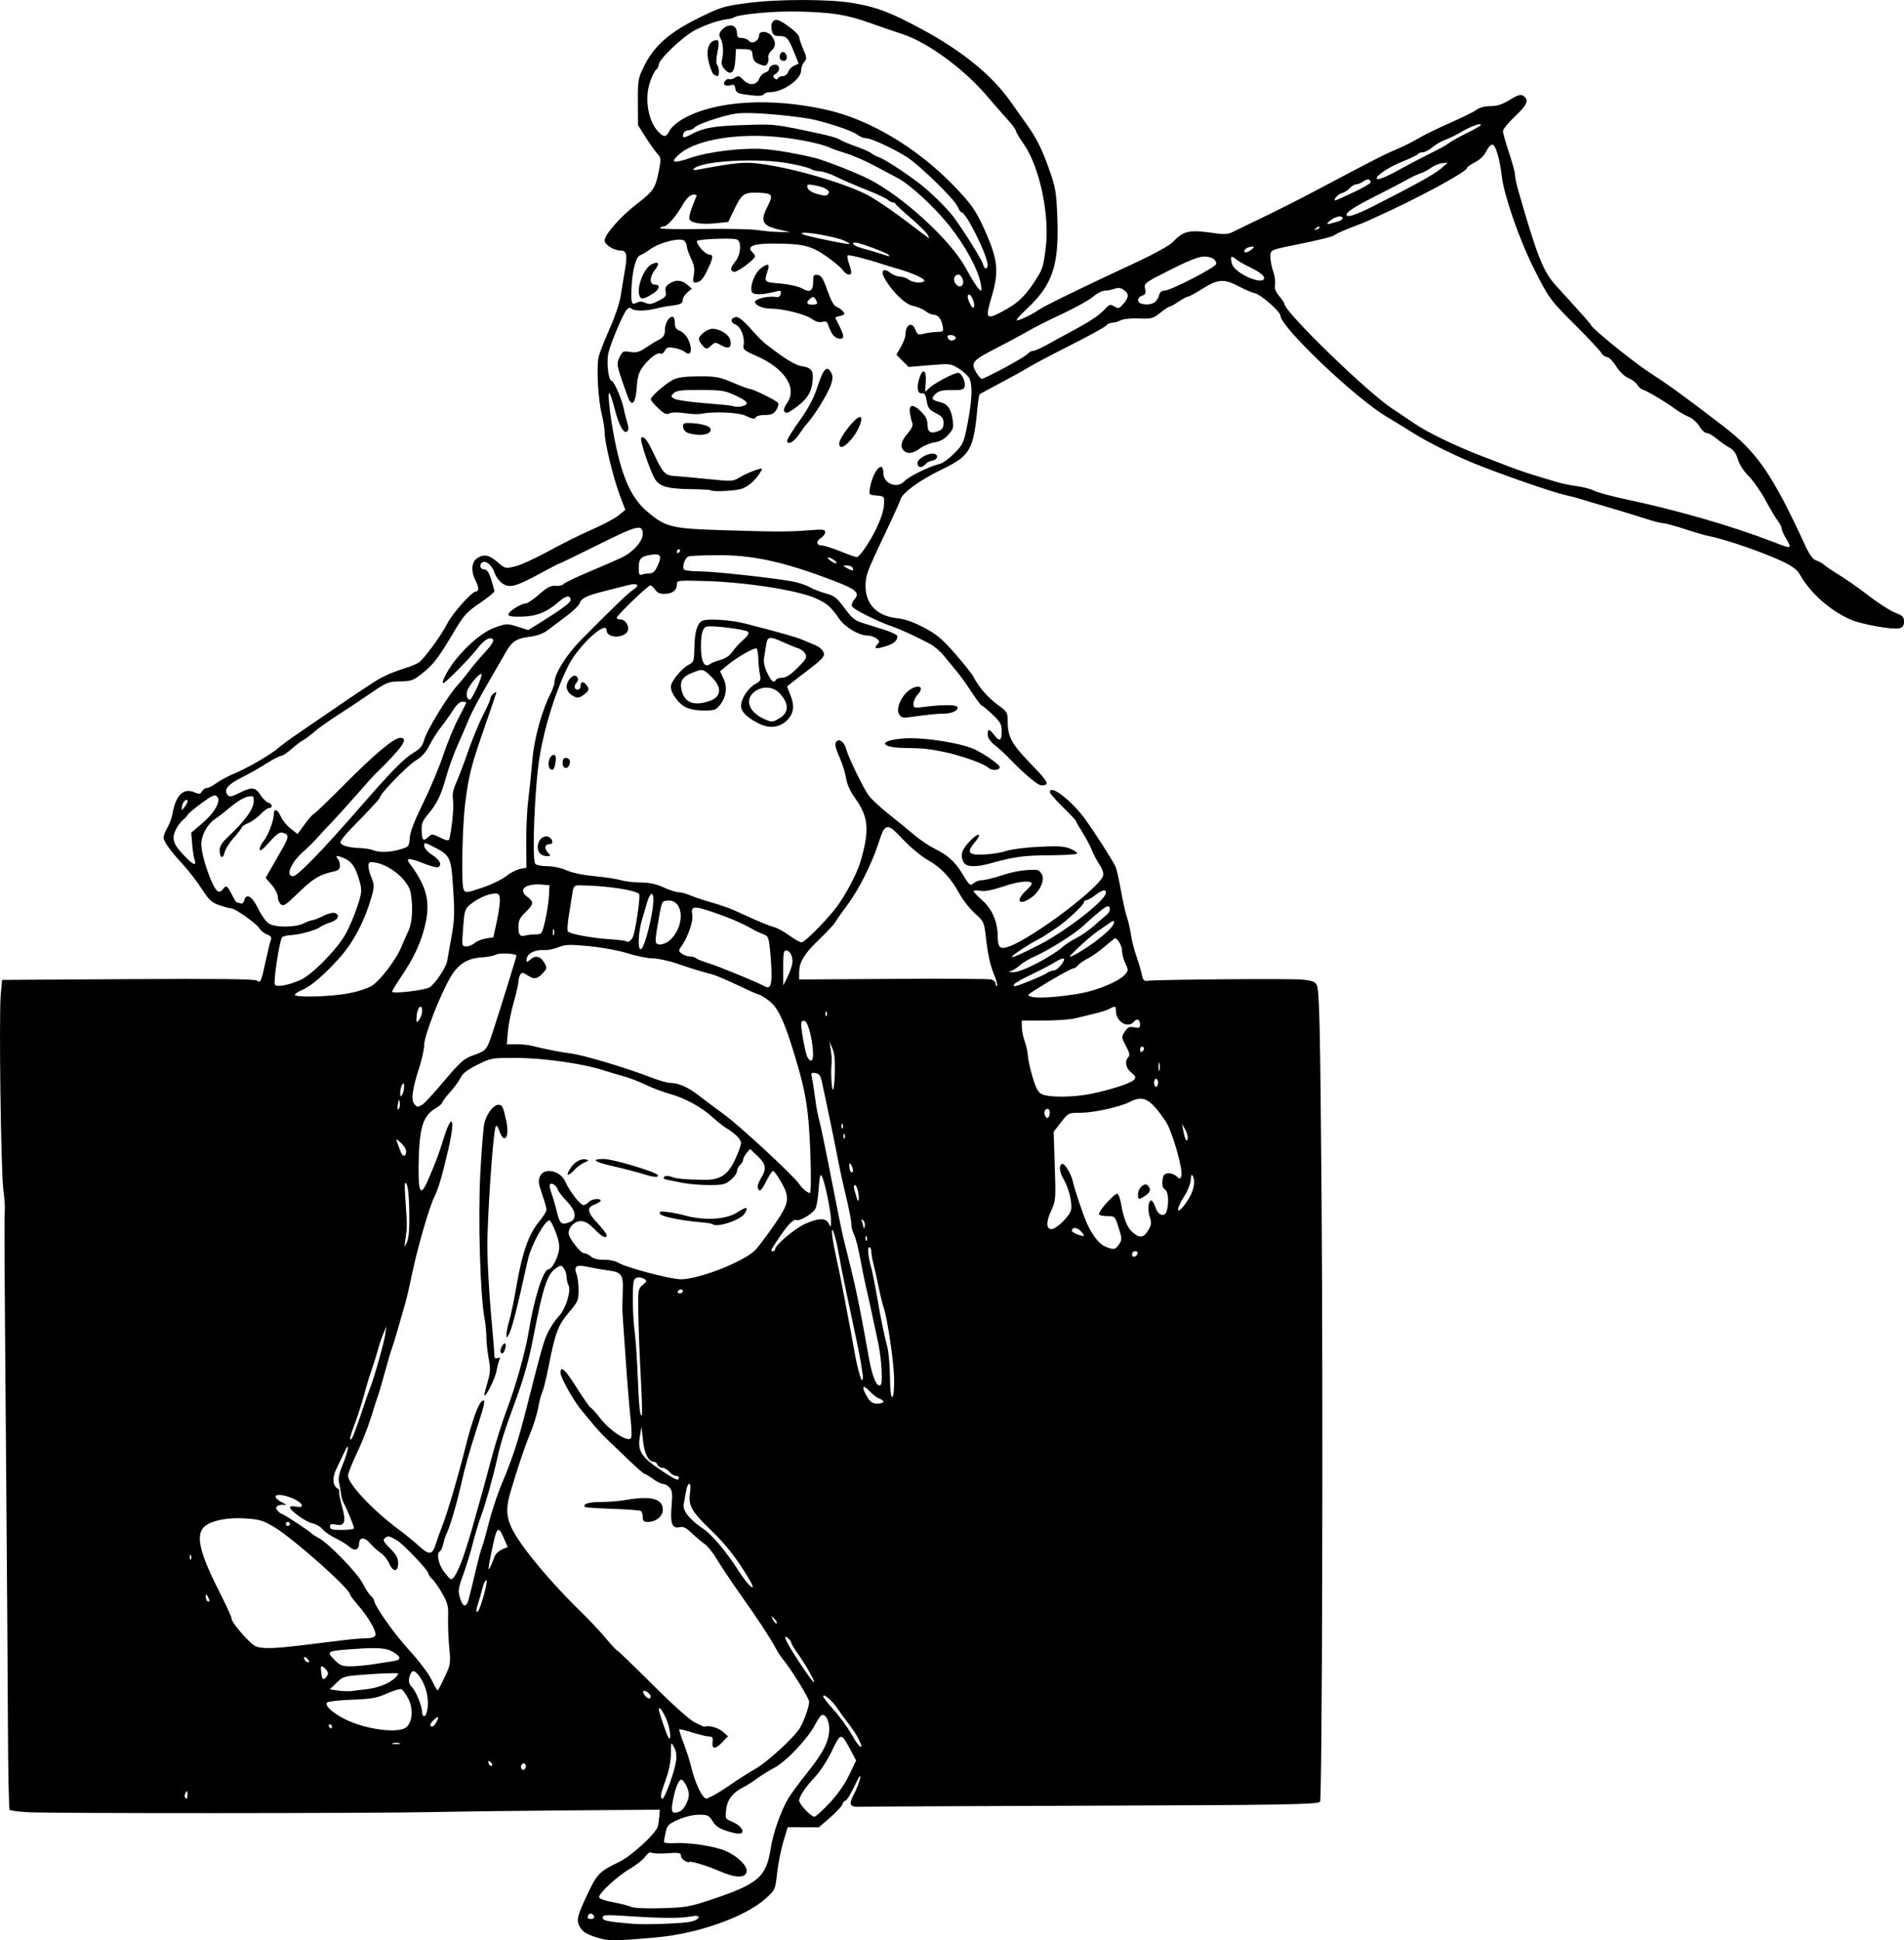
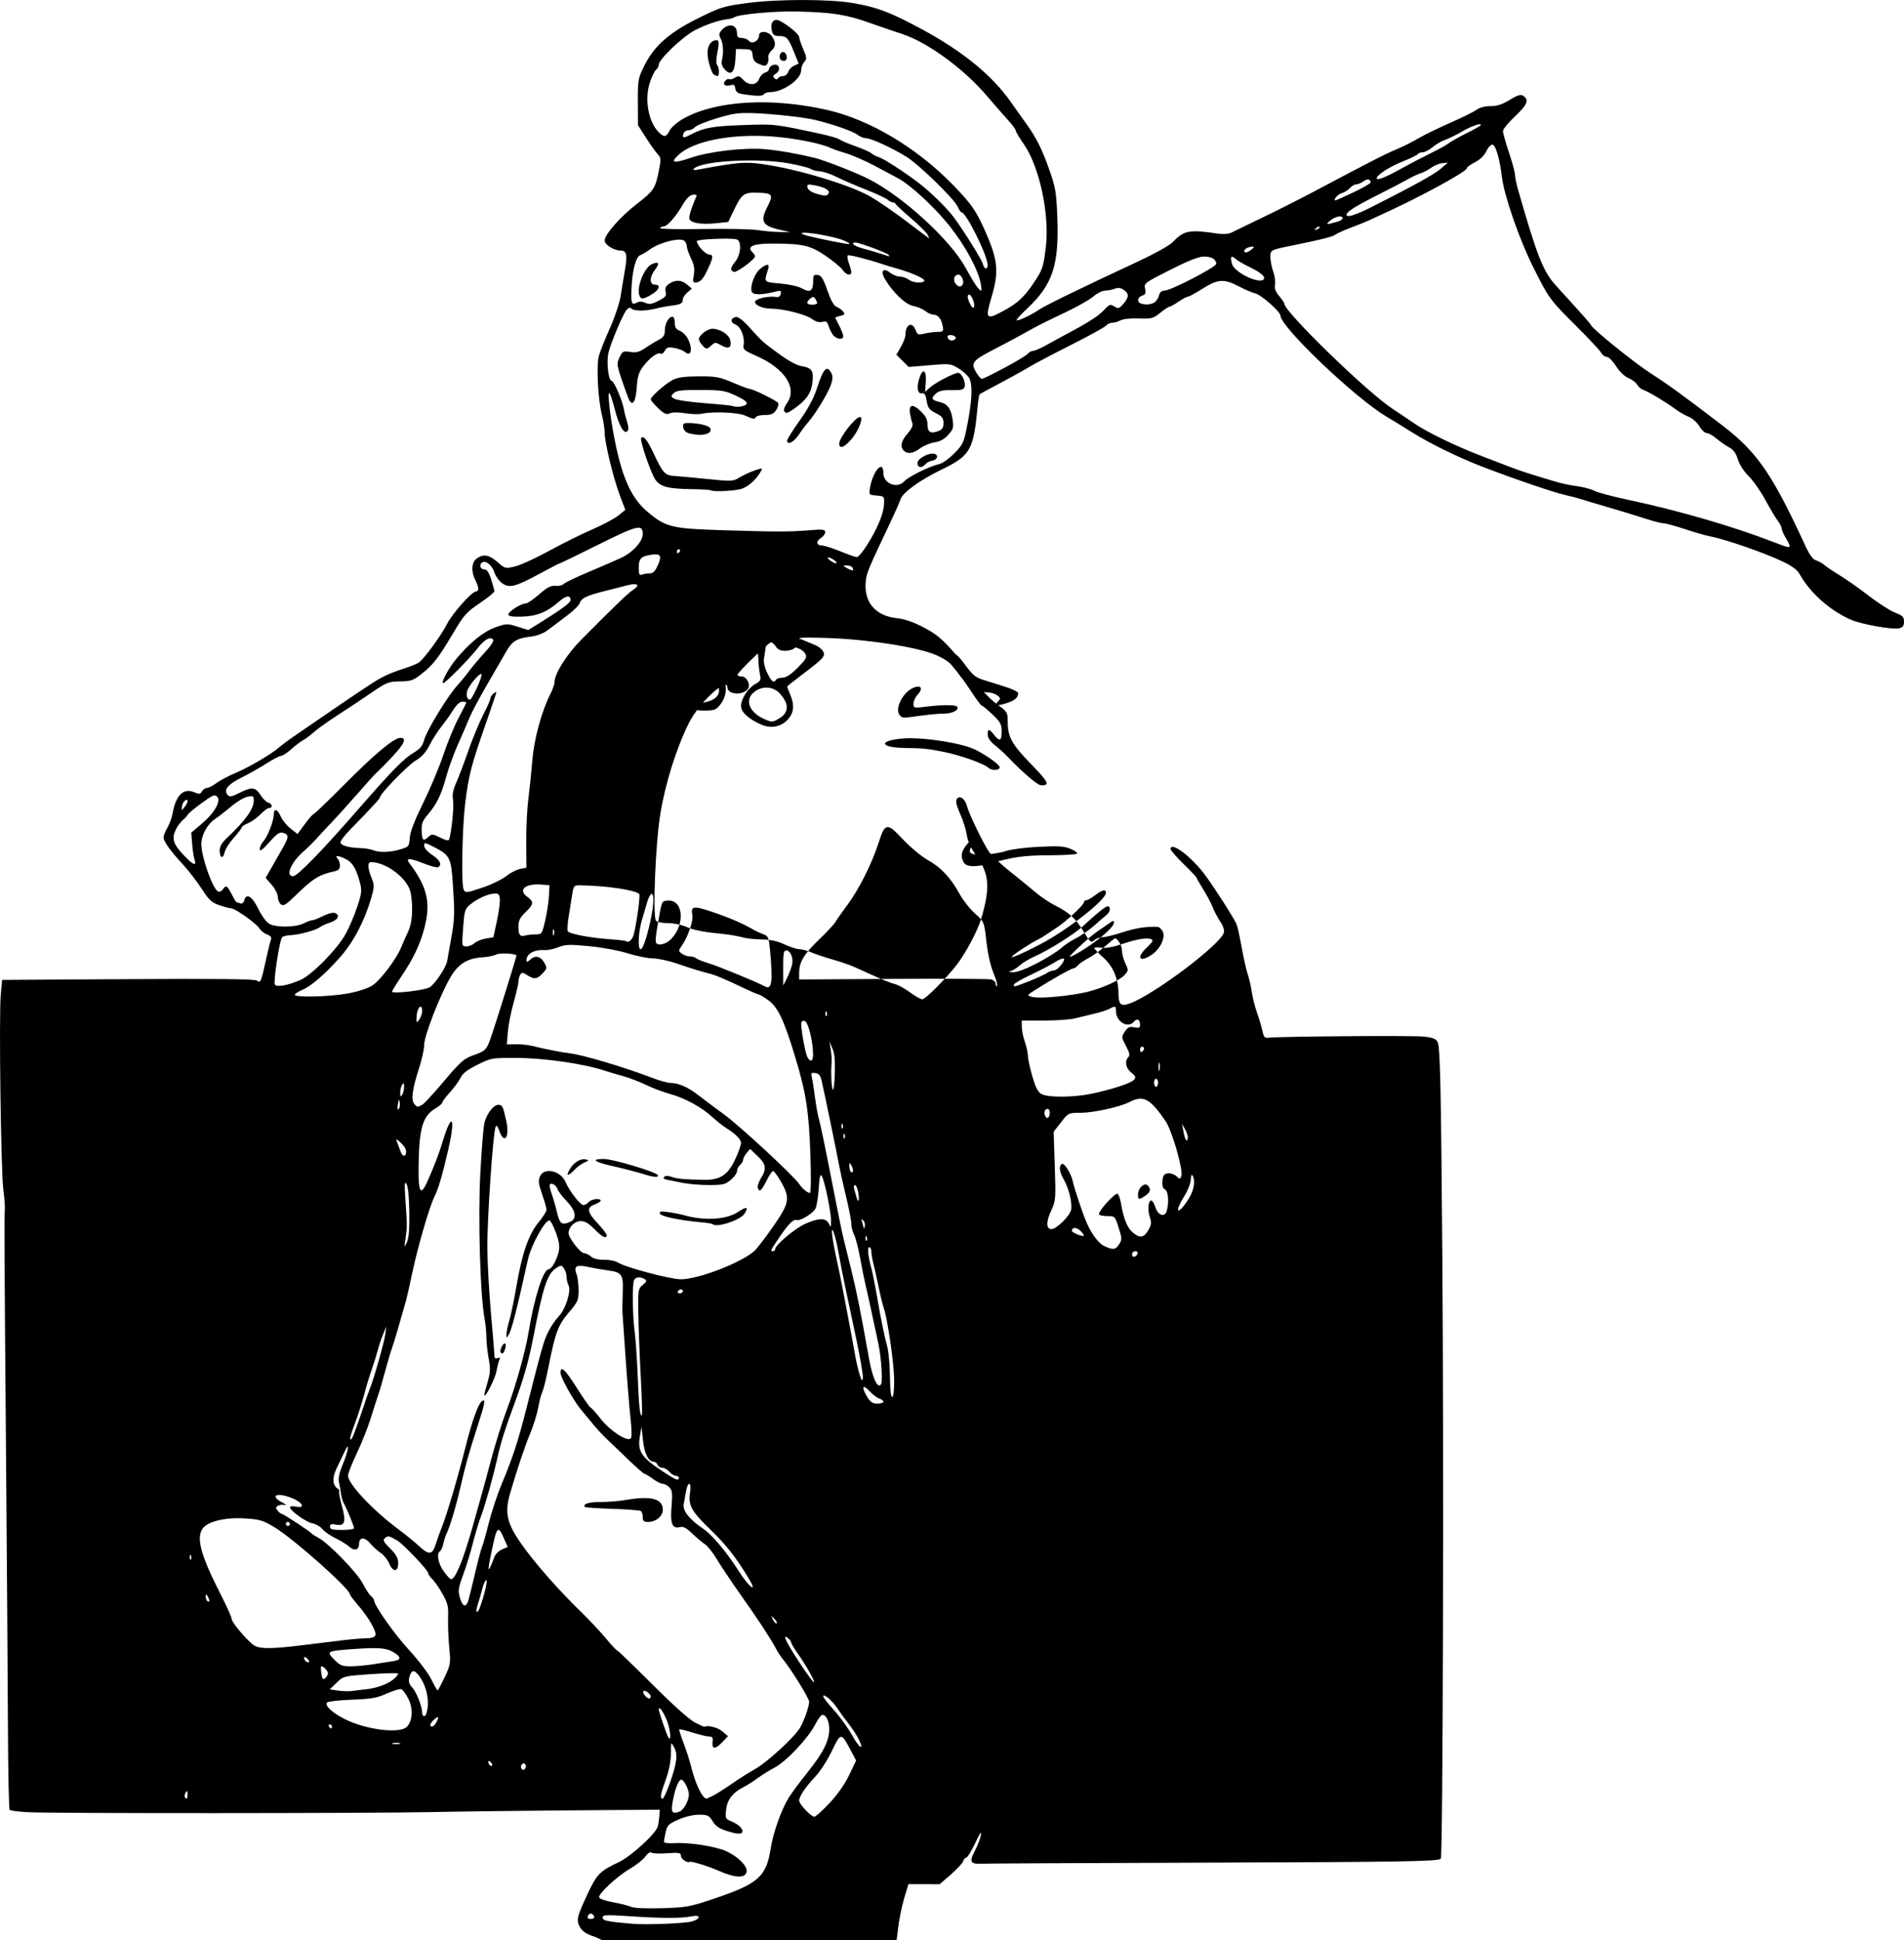
<svg xmlns="http://www.w3.org/2000/svg" version="1.0" viewBox="0 0 949.55 967.51">
  <g transform="translate(-17.88 -49.436)">
-     <path d="m314.92 1015.4c-4.405-1.433-6.465-2.721-7.702-4.817-2.077-3.516-1.713-5.152 3.743-16.819 4.547-9.723 6.11-11.312 15.472-15.726 6.187-2.917 18.624-14.3 19.5-17.848 0.315-1.276 0.669-3.67 0.787-5.32l0.214-3-43.5 0.319c-23.925 0.175-55.425 0.564-70 0.865-32.235 0.665-190.23 0.71-201.78 0.058-4.554-0.257-8.589-0.777-8.966-1.154-0.378-0.378-0.761-18.777-0.852-40.887s-0.505-81.6-0.92-132.2c-0.883-107.84-0.954-121.99-0.631-126 0.133-1.65-0.201-6.26-0.743-10.244-1.2-8.83-2.234-86.848-1.288-97.153l0.68-7.396 62.863-0.382c43.963-0.267 63.253-0.058 64.161 0.695 1.789 1.485 2.215 0.551 4.424-9.719 1.042-4.841 2.2-9.582 2.574-10.537 0.5-1.276-0.001-1.995-1.89-2.713-1.414-0.537-3.147-1.922-3.852-3.077-1.491-2.443-12.131-9.974-14.092-9.974-0.733 0-3.364-0.692-5.846-1.538-3.839-1.308-5.161-2.54-8.852-8.25-2.387-3.692-6.636-9.187-9.443-12.212-6.147-6.625-9.548-11.398-9.548-13.402 0-0.816 0.867-2.972 1.927-4.79 1.06-1.819 2.245-5.107 2.634-7.307 1.567-8.866 5.38-12.596 10.646-10.415 2.615 1.083 3.152 1.026 3.959-0.416 0.514-0.918 1.617-1.669 2.451-1.669s2.95-1.081 4.7-2.402c1.751-1.321 6.056-3.602 9.567-5.069 6.751-2.821 18.08-9.494 21.892-12.895 1.251-1.117 5.751-4.395 10-7.285 4.249-2.89 12.174-8.314 17.613-12.052 5.438-3.738 10.613-7.247 11.5-7.797 0.887-0.55 3.637-2.368 6.112-4.04 5.485-3.706 9.785-5.738 17-8.035 3.025-0.963 6.283-2.279 7.239-2.924 2.634-1.777 11.184-13.428 14.153-19.287 2.702-5.332 12.405-16.213 14.457-16.213 1.577 0 1.442-2.212-0.343-5.636-2.238-4.292-1.929-8.954 0.716-10.808 3.371-2.361 6.055-1.893 10.33 1.802 3.865 3.341 3.913 3.352 8.917 2.119 2.767-0.682 10.341-4.156 16.831-7.72 6.49-3.564 16.165-8.37 21.5-10.679 5.335-2.309 11.229-5.452 13.097-6.983l3.397-2.784-2.62-6.906c-3.245-8.555-7.671-26.694-7.673-31.446-7.1e-4 -1.947-0.621-5.997-1.378-9-1.978-7.847-2.83-24.628-1.496-29.46 0.607-2.2 3.08-8.398 5.496-13.772 2.415-5.375 4.82-12.575 5.343-16 0.523-3.425 1.481-9.232 2.128-12.903 1.339-7.596 0.86-9.824-2.113-9.824-3.393 0-7.982-2.868-7.982-4.988 0-2.999 7.834-11.913 15.996-18.2 8.39-6.463 9.325-7.87 11.043-16.601 1.151-5.851 1.098-6.443-0.766-8.5-1.101-1.216-3.724-4.911-5.828-8.211l-3.825-6-0.06-11.517c-0.057-10.998 0.084-11.809 3.14-18 4.927-9.981 12.416-16.621 26.799-23.762 11.29-5.605 12.742-6.057 24.541-7.631 15.209-2.029 41.158-2.021 52.892 0.015 12.052 2.091 18.606 4.591 34.404 13.122 20.326 10.976 35.007 23.003 44.275 36.272 2.497 3.575 5.851 8.3 7.454 10.5 5.074 6.966 7.975 12.714 11.607 23 3.196 9.052 3.582 11.312 4.072 23.844 0.931 23.801-2.297 33.63-14.944 45.503-3.202 3.006-5.628 5.658-5.393 5.894 0.585 0.585 7.415-2.595 11.091-5.163 2.966-2.072 21.353-11.03 49.5-24.115 7.975-3.708 15.707-8.001 17.181-9.541 5.769-6.025 8.283-6.507 22.67-4.347 2.487 0.374 5.272 0.196 6.5-0.415 1.182-0.588 8.224-3.997 15.649-7.576 7.425-3.579 18.675-9.252 25-12.605 29.825-15.811 35.931-18.938 41.768-21.389 3.447-1.448 8.397-3.92 11-5.494s9.682-5.036 15.732-7.692 12.073-5.634 13.385-6.617c1.467-1.1 4.119-1.788 6.889-1.788 3.292 0 5.867-0.839 9.569-3.116 3.721-2.289 5.475-2.858 6.611-2.143 3.229 2.033 2.314 4.464-3.855 10.243-3.355 3.143-6.099 6.503-6.099 7.468 0 0.964 1.35 5.782 3 10.707s3 9.902 3 11.06c0 1.158 0.655 4.395 1.455 7.193 9.538 33.356 12.578 41.057 18.982 48.088 14.061 15.438 17.102 18.868 17.394 19.625 0.757 1.96 21.596 18.804 29.8 24.085 9.095 5.856 15.806 10.734 35.885 26.083 17.134 13.098 24.808 24.209 40.999 59.359 2.335 5.069 3.978 7.361 5.64 7.868 1.29 0.394 3.18 1.45 4.2 2.348s4.457 3.207 7.639 5.132 9.698 6.515 14.482 10.2 10.684 7.459 13.111 8.386c3.742 1.429 4.413 2.104 4.413 4.441 0 2.075-0.593 2.905-2.401 3.358-3.225 0.809-18.948-2.004-24.212-4.333-10.478-4.635-20.41-13.512-25.494-22.786-1.06-1.933-3.786-3.974-8-5.988-9.688-4.63-28.839-11.276-36.892-12.802-1.925-0.365-7.463-1.971-12.307-3.57s-9.672-2.907-10.729-2.907c-1.057 0-5.194-1.074-9.193-2.386-3.999-1.312-12.221-3.822-18.271-5.578s-12.125-3.573-13.5-4.039c-1.375-0.465-4.961-1.399-7.969-2.074-5.731-1.287-26.214-8.293-41.531-14.206-11.858-4.577-26.323-11.668-35-17.155-3.85-2.435-9.475-5.89-12.5-7.677-15.608-9.223-52.834-44.656-52.975-50.423-0.047-1.941-9.513-10.329-12.475-11.056-1.623-0.398-5.381-2.002-8.351-3.565-7.301-3.841-10.412-3.639-17.989 1.168-3.46 2.195-6.746 3.99-7.303 3.99s-2.668 1.125-4.692 2.5c-2.023 1.375-4.051 2.5-4.506 2.5-0.455 0-2.546 1.382-4.649 3.071-3.54 2.845-4.329 3.052-10.691 2.809-3.94-0.151-7.801 0.245-9.053 0.928-1.201 0.655-3.059 1.191-4.128 1.191-1.069 0-2.484 0.651-3.145 1.448-0.661 0.796-8.478 5.109-17.372 9.585-8.894 4.476-18.421 9.504-21.171 11.174s-9.275 5.284-14.5 8.032-9.723 5.204-9.996 5.458c-0.273 0.254-0.779 3.464-1.125 7.133-1.943 20.59-3.643 23.523-17.538 30.251-11.303 5.472-19.825 11.651-20.866 15.13-0.377 1.26-2.613 6.34-4.968 11.29-10.572 22.219-11.83 25.195-12.258 28.992-1.202 10.663 4.538 17.662 15.448 18.836 3.987 0.429 8.221 1.898 13.523 4.692 6.361 3.352 9.109 5.657 15.627 13.109 4.35 4.973 8.512 10.241 9.251 11.706 2.465 4.892 6.935 10.017 11.943 13.693 4.788 3.515 4.96 3.813 4.96 8.588 0 7.412 2.143 11.265 11.695 21.026 6.267 6.404 8.382 9.179 7.596 9.966-0.599 0.599-2.001 0.801-3.114 0.447-2.234-0.709-9.064-6.653-16.151-14.056-1.58-1.65-4.482-4.282-6.449-5.848-2.318-1.847-3.577-3.693-3.577-5.25 0-3.05 0.719-3.028 3.179 0.098 2.791 3.549 3.821 3.112 3.821-1.62 0-3.587-0.591-4.686-4.571-8.5-2.514-2.409-4.894-4.38-5.288-4.38-0.394 0-2.691-3.038-5.103-6.75s-5.771-8.387-7.462-10.387c-1.692-2-4.529-5.446-6.304-7.657s-4.926-4.926-7-6.032c-6.742-3.596-14.481-7.165-18.671-8.61-7.695-2.654-19.704-8.669-20.274-10.155-0.313-0.816 0.254-2.392 1.26-3.504 2.853-3.152 0.849-4.953-10.191-9.162-25.317-9.652-40.576-12.977-58.875-12.828-6.589 0.054-12.732 0.336-13.651 0.628-1.772 0.562-3.333 4.9-2.341 6.505 0.324 0.525 3.826 0.956 7.781 0.959 6.81 0.004 33.718 2.885 45.739 4.896 3.052 0.511 7.102 1.807 9 2.881s5.626 2.531 8.283 3.238c4.003 1.065 5.477 2.159 8.598 6.384 4.562 6.176 5.584 7.032 10.071 8.441 1.925 0.604 6.537 2.048 10.25 3.209 3.712 1.16 6.743 2.636 6.735 3.278-0.031 2.373-1.78 3.802-6.324 5.17-4.681 1.409-5.733 0.986-3.41-1.369 1.002-1.016 0.865-1.552-0.691-2.7-1.068-0.788-3.063-1.433-4.434-1.433-4.311 0-11.146-4.039-14.186-8.383-4.264-6.092-5.913-7.535-11.574-10.131-8.893-4.077-35.322-8.177-56.115-8.704-13.004-0.33-13.25-0.296-13.25 1.818 0 2.879-2.159 4.509-6.12 4.622-2.296 0.065-3.682-0.545-4.691-2.065-0.788-1.187-1.879-2.158-2.425-2.158-1.207 0-16.763 15.009-16.763 16.173 0 0.455 0.91 0.827 2.021 0.827 2.664 0 4.767 4.345 3.085 6.372-2.726 3.285-10.106 2.623-10.106-0.907 0-5.468-14.098 7.524-19.182 17.678-6.201 12.384-11.689 29.791-14.255 45.21-2.413 14.504-3.92 50.68-2.225 53.396 0.458 0.734 2.923 1.259 5.971 1.272 3.047 0.013 7.05 0.865 9.691 2.063 2.713 1.231 8.273 2.39 14 2.92 5.225 0.483 11.075 1.373 13 1.977s6.378 1.132 9.895 1.172c4.516 0.051 7.894 0.771 11.5 2.45 2.808 1.307 6.132 2.381 7.387 2.387 1.255 0.005 3.955 0.727 6 1.605 2.045 0.877 6.827 2.474 10.628 3.548s8.75 2.784 11 3.799c2.25 1.015 7.026 3.17 10.615 4.787 3.588 1.618 7.848 3.273 9.466 3.679s5.042 2.28 7.61 4.165 5.296 3.427 6.063 3.427c1.547 0 11.572-10.007 17.03-17 4.662-5.972 10.669-17.298 12.464-23.5 4.488-15.506 3.948-22.016-2.586-31.139-2.588-3.614-4.22-7.164-4.669-10.158-0.38-2.531-1.751-7-3.047-9.931-2.593-5.864-2.886-7.826-1.313-8.798 1.446-0.894 3.64 1.13 4.367 4.028 1.009 4.021 8.648 19.773 11.309 23.321 1.371 1.827 5.932 6.053 10.136 9.392 4.204 3.338 9.894 7.975 12.644 10.304s7.025 5.241 9.5 6.473c7.282 3.622 10.62 6.623 14.53 13.06 3.408 5.61 3.814 5.949 5.406 4.508 0.947-0.857 2.872-1.558 4.279-1.558s5.871-1.098 9.921-2.439c6.274-2.079 12.6-3.033 17.579-2.653 0.668 0.051 1.725 1.046 2.349 2.211 1.565 2.925-1.122 8.698-5.419 11.642-6.024 4.128-7.973 1.606-2.644-3.423 1.65-1.557 3-3.118 3-3.468 0-1.943-6.325-1.422-13.825 1.138-5.675 1.937-9.416 2.665-11.75 2.286-1.883-0.306-3.425-0.216-3.425 0.199 0 0.415 2.017 2.53 4.482 4.7 4.774 4.202 7.503 10.628 7.534 17.739 0.025 5.719 1.161 6.768 5.591 5.166 11.982-4.333 45.007-29.155 46.955-35.292 0.385-1.214-0.3-3.321-1.831-5.624-1.346-2.025-3.042-5.257-3.77-7.182s-2.817-5.871-4.642-8.769-3.319-5.513-3.319-5.811c0-0.298-2.925-3.395-6.5-6.883-3.575-3.488-6.5-6.836-6.5-7.439 0-4.19 10.968 4.216 17.672 13.544 5.384 7.492 13.858 20.786 15.208 23.859 0.483 1.1 1.636 6.275 2.562 11.5 0.926 5.225 2.291 11.3 3.035 13.5s1.647 6.163 2.007 8.806c0.361 2.643 1.559 7.368 2.664 10.5 1.105 3.132 2.329 7.269 2.722 9.194 0.558 2.738 1.14 3.431 2.672 3.182 4.032-0.654 71.209-1.192 77.217-0.619 4.974 0.475 6.489 1.029 7.383 2.7 1.305 2.438 1.708 20.421 2.384 106.24 0.797 101.25 0.299 300.01-0.755 301.06-1.349 1.349-19.076 1.641-118.77 1.958-58.575 0.187-108.23 0.422-110.34 0.523-5.541 0.265-6.178-0.972-3.295-6.394 1.359-2.557 2.735-6.111 3.056-7.899 0.396-2.199-0.53-0.905-2.861 3.999-1.895 3.987-3.892 7.25-4.438 7.25-0.545 0-1.251 0.818-1.569 1.817-0.317 1-3.086 3.983-6.152 6.63l-5.575 4.813-15.547-0.045-2.157 7.142c-1.186 3.928-2.586 10.967-3.112 15.642-0.95 8.456-0.98 8.522-5.736 12.809-10.12 9.12-33.649 17.508-54.281 19.349-21.636 1.931-24.219 1.92-30.513-0.128zm47.948-7.795c4.683-1.346 4.614-3.538-0.08-2.569-5.054 1.044-14.808 1.024-31.105-0.064-11.746-0.784-13.25-0.706-13.25 0.685 0 1.565 2.132 2.007 15 3.113 6.67 0.573 26.059-0.195 29.435-1.165zm-48.664-2.422c-0.617-1.852-2.461-2.062-3.116-0.355-0.415 1.081 0.022 1.542 1.46 1.542 1.139 0 1.876-0.528 1.656-1.188zm59.032-8.704c22.923-7.681 26.811-11.088 29.034-25.452 1.196-7.727 5.279-19.186 8.963-25.156 1.358-2.2 5.696-8.05 9.642-13 7.755-9.73 10.558-15.392 10.558-21.329 0-4.233-2.074-7.861-3.863-6.756-0.641 0.396-2.064 2.481-3.161 4.632-3.435 6.734-14.251 18.244-20.093 21.383-2.96 1.591-6.958 4.071-8.883 5.512-1.925 1.441-4.725 3.238-6.223 3.993-5.798 2.925-8.557 6.332-9.162 11.31-0.559 4.608-0.483 4.784 2.654 6.095 4.06 1.697 6.416 4.375 5.05 5.74-0.661 0.661-2.919 0.403-6.714-0.766-4.413-1.359-6.181-2.509-7.744-5.038-1.833-2.965-2.481-3.277-6.819-3.277-2.904 0-6.963 0.959-10.294 2.433-4.907 2.17-5.589 2.844-6.322 6.25-0.452 2.1-0.845 4.267-0.874 4.817-0.031 0.592 2.256 0.863 5.611 0.663 7.07-0.42 20.048 1.609 25.337 3.961 5.806 2.582 10.708 7.395 10.319 10.132-0.494 3.476-5.438 3.422-13.573-0.149-6.465-2.838-15.245-5.41-15.245-4.466 0 0.236-0.9-0.053-2-0.641s-2-1.79-2-2.67c0-1.36-1.039-1.525-6.938-1.103-3.816 0.273-7.329 0.105-7.807-0.372-0.492-0.492-1.79 0.377-2.992 2.003-1.168 1.58-4.517 4.257-7.443 5.95-6.504 3.763-16.15 12.694-15.581 14.426 0.229 0.696 3.306 1.772 6.839 2.391 3.533 0.619 7.548 1.629 8.923 2.244 1.587 0.71 7.25 0.981 15.5 0.74 12.054-0.351 13.895-0.679 25.303-4.501zm58.326-47.899c4.016-4.281 7.648-9.463 9.825-14.021l3.453-7.231-2.953-5.535c-4.528-8.487-4.7-8.471-9.161 0.814-2.183 4.545-5.893 10.289-8.245 12.764-4.876 5.132-8.039 9.832-8.044 11.952-0.005 1.758 5.913 8.048 7.571 8.048 0.65 0 4.05-3.056 7.554-6.791zm-74.674 4.17c1.969-0.756 4.545-5.504 4.545-8.379 0-2.965-2.884-8.19-4.104-7.436-1.338 0.827-2.842 4.861-3.884 10.419-1.102 5.877-0.455 6.891 3.443 5.395zm-245.47-8.629c-0.012-1.757-0.217-1.932-0.934-0.798-0.505 0.799-0.697 1.811-0.426 2.25 0.867 1.403 1.375 0.861 1.36-1.452zm240.52-5.5c3.572-10.145 4.067-14.305 2.129-17.882-1.553-2.866-1.554-2.865-1.594 3.136-0.025 3.812-0.953 8.521-2.54 12.897-2.661 7.337-3.041 9.599-1.612 9.599 0.489 0 2.116-3.487 3.617-7.75zm21.795 6.107c1.76-0.903 5.9-3.533 9.2-5.842s8.543-5.628 11.65-7.374c5.85-3.286 19.295-15.613 22.176-20.333 2.038-3.337 4.64-10.684 4.659-13.154 0.013-1.693-9.118-16.454-13.086-21.155-0.929-1.1-2.534-3.575-3.567-5.5-2.819-5.253-8.692-14.188-17.747-27-4.47-6.325-9.693-14.141-11.606-17.369-1.913-3.228-4.598-6.603-5.966-7.5-1.368-0.897-4.231-3.314-6.361-5.372-2.869-2.771-4.448-3.597-6.087-3.186-3.852 0.967-4.934-1.673-4.207-10.269 0.535-6.332 0.362-7.957-1.01-9.473-0.911-1.007-2.399-1.831-3.307-1.831-0.908 0-3.176-1.125-5.039-2.5s-3.723-2.5-4.131-2.5c-0.408 0-3.889-3.038-7.735-6.75-3.846-3.712-8.712-8.365-10.813-10.34-2.101-1.974-5.244-5.349-6.983-7.5-1.739-2.151-4.499-5.485-6.133-7.41-3.617-4.262-10.205-16.059-10.205-18.274 0-3.924 2.133-1.981 8.021 7.307 3.475 5.482 6.62 9.967 6.988 9.967 0.368 0 2.685 2.587 5.147 5.75 4.572 5.871 13.115 11.379 14.893 9.601 0.502-0.502 0.445-4.717-0.134-9.863-0.556-4.943-1.677-18.662-2.491-30.487-0.815-11.825-1.53-22.175-1.589-23-0.06-0.825 0.021-5.057 0.179-9.404 0.332-9.161-0.36-10.135-7.898-11.113-2.538-0.329-6.789-1.076-9.446-1.66-5.781-1.271-7.209-0.375-5.706 3.579 0.57 1.5 1.037 5.137 1.037 8.082 0 4.96-0.359 5.775-4.885 11.079-5.364 6.286-6.776 10.083-10.172 27.35-1.126 5.727-2.489 11.238-3.029 12.246-0.54 1.008-1.438 4.422-1.997 7.587-0.559 3.164-2.317 8.903-3.908 12.754-2.908 7.039-6.338 17.215-10.035 29.774-2.984 10.136-1.893 15.191 5.575 25.826 6.593 9.389 18.424 22.845 29.749 33.836 4.136 4.013 9.698 9.942 12.36 13.174 2.663 3.232 5.126 5.88 5.474 5.884 0.348 0.004 8.223 7.593 17.5 16.864 10.248 10.242 18.633 17.756 21.367 19.148 2.475 1.26 4.612 2.224 4.75 2.143 1.606-0.95 6.714 0.349 8.944 2.275l2.806 2.423-2.952 3.093c-3.433 3.597-5.181 3.495-4.726-0.276 0.253-2.096-0.1-2.663-1.661-2.663-1.09 0-4.816-0.882-8.279-1.96-3.463-1.078-6.46-1.796-6.659-1.596-0.2 0.2 0.74 3.219 2.088 6.71 1.348 3.49 2.999 8.596 3.668 11.346 2.176 8.949 5.7 16.376 7.821 16.485 0.165 0.008 1.74-0.724 3.5-1.627zm-35.3-138.8c0-1.343-0.442-2.714-0.982-3.048-0.54-0.334-6.911-0.806-14.158-1.05-7.247-0.244-13.375-0.643-13.619-0.886-1.461-1.461 1.73-2.522 7.551-2.51 3.689 0.007 9.407-0.452 12.707-1.02 12.729-2.192 18.5-0.665 18.5 4.897 0 3.256-3.453 6.058-7.465 6.058-2.021 0-2.535-0.495-2.535-2.441zm-58.5 123.44c-0.484-0.783-1.059-0.841-1.726-0.174-0.55 0.55-0.673 1.528-0.274 2.174 0.484 0.783 1.059 0.841 1.726 0.174 0.55-0.55 0.673-1.528 0.274-2.174zm-17.317-1.217c-0.718-0.718-1.183-0.777-1.183-0.15 0 1.335 1.183 2.517 1.85 1.85 0.284-0.284-0.016-1.049-0.667-1.7zm183.23-11.966c-0.94-1.825-3.127-5.118-4.862-7.318s-4.19-5.575-5.457-7.5c-2.52-3.828-7.094-7.721-7.094-6.038 0 0.58 2.374 3.639 5.276 6.797s7.03 8.88 9.175 12.717c3.797 6.793 6.369 7.959 2.962 1.343zm-228.66 2.493c-0.963-0.252-2.538-0.252-3.5 0-0.963 0.252-0.175 0.457 1.75 0.457s2.712-0.206 1.75-0.457zm134.18-8.502c-1.118-4.63-4.933-11.007-4.933-8.247 0 1.086 3.866 12.409 4.696 13.754 1.281 2.075 1.4-0.691 0.236-5.507zm-130.5 0.269c2.842-3.14 3.112-9.095 0.634-13.954-1.185-2.322-2.743-4.448-3.464-4.724-0.721-0.276-3.963 0.693-7.205 2.154-4.986 2.247-7.664 2.723-17.378 3.084-6.316 0.235-11.912 0.857-12.437 1.381-1.422 1.422 2.472 5.083 8.834 8.304 10.595 5.365 27.685 7.433 31.015 3.754zm-37.43-0.078c0-0.55-0.477-1-1.059-1s-0.781 0.45-0.441 1 0.816 1 1.059 1 0.441-0.45 0.441-1zm51.965-1.934c1.594-2.978 1.236-3.558-0.965-1.566-2.143 1.939-2.604 3.5-1.035 3.5 0.531 0 1.431-0.87 2-1.934zm-4.152-8.586c0.337-5.248-1.626-11.491-4.813-15.306-2.245-2.688-3.506-2.277-4.44 1.447-0.481 1.918-0.111 3.227 1.355 4.788 2.181 2.321 5.086 9.633 5.086 12.8 0 1.119 0.536 1.781 1.25 1.546 0.709-0.233 1.385-2.516 1.563-5.275zm111.19-4.358c0-1.279-2.94-3.515-3.667-2.789s1.51 3.667 2.789 3.667c0.483 0 0.878-0.395 0.878-0.878zm-142.78-3.58c5.714-0.545 11.184-2.437 14.284-4.941 1.65-1.332 2.733-2.692 2.408-3.021-0.326-0.329-6.573-0.175-13.884 0.344-13.17 0.934-13.323 0.973-16.725 4.259l-3.434 3.317 4.318 0.608c2.375 0.335 5.54 0.415 7.034 0.178 1.494-0.237 4.194-0.571 6-0.744zm39.972-6.132c2.959-6.322 3.052-6.921 2.292-14.75-0.436-4.488-0.693-11.152-0.571-14.81 0.193-5.807-0.169-7.341-2.861-12.11-1.695-3.003-3.974-6.268-5.065-7.256s-1.984-2.316-1.984-2.953c0-1.391-12.435-14.49-15.405-16.228-4.101-2.4-4.638-2.513-6.105-1.296-1.274 1.057-0.917 1.8 2.513 5.229 3.087 3.087 3.997 4.767 3.997 7.38 0 4.506-2.626 4.522-4.503 0.029-0.771-1.845-2.632-4.16-4.136-5.146-1.504-0.986-3.834-3.098-5.177-4.695-2.891-3.436-5.683-3.34-5.683 0.194 0 3.078-2.403 3.667-5.029 1.234-1.084-1.005-4.107-2.858-6.718-4.118s-5.539-3.299-6.507-4.53-3.243-2.535-5.053-2.897c-3.236-0.647-11.14-6.35-11.175-8.064-0.01-0.481 1.364-0.599 3.053-0.261 5.097 1.019 3.202-2.277-2.571-4.472-7.324-2.785-10.636-0.887-4.25 2.437 1.788 0.93 2.35 1.472 1.25 1.204s-2.646-0.082-3.436 0.414c-1.19 0.747-1.212 1.171-0.128 2.477 0.719 0.867 1.643 1.576 2.053 1.576 0.798 0 14.174 8.788 15.01 9.861 0.275 0.353 1.732 1.277 3.238 2.053 4.893 2.522 19.404 17.446 22.061 22.69 1.399 2.762 3.255 5.61 4.122 6.331 0.868 0.72 1.578 1.689 1.578 2.152 0 2.485 10.03 16.75 17.399 24.745 4.653 5.049 9.669 11.652 11.148 14.674 1.478 3.022 2.884 5.494 3.123 5.494s1.823-2.965 3.519-6.59zm182.16-2.16c-1.437-2.612-4.128-6.888-5.98-9.502-1.853-2.614-3.368-5.146-3.368-5.628s-0.675-1.435-1.5-2.12c-2.828-2.347-1.574 0.822 3.451 8.719 8.045 12.644 12.458 17.733 7.398 8.531zm-240.35 0.25c0-1.308-2.781-4.078-3.406-3.393-0.197 0.216-0.133 1.866 0.141 3.668 0.404 2.651 0.762 3.056 1.881 2.128 0.761-0.631 1.383-1.712 1.383-2.403zm22.885-4.577c3.638-0.593 8.107-1.293 9.93-1.557 3.904-0.565 3.761-2.125-0.417-4.565-3.426-2.001-7.511-2.287-19.897-1.394-13.157 0.949-13.392 1.078-9.404 5.193 2.873 2.964 3.931 3.401 8.235 3.401 2.716 0 7.915-0.485 11.554-1.077zm-32.905-2.447c-0.696-0.838-1.471-1.318-1.723-1.067-0.693 0.694 0.716 2.591 1.924 2.591 0.663 0 0.587-0.574-0.202-1.524zm-2.98-6.978c6.875-0.845 16.123-1.978 20.552-2.518 4.428-0.539 9.73-0.98 11.781-0.98 2.379 0 3.936-0.539 4.3-1.488 0.708-1.844-3.373-8.935-8.654-15.036-2.189-2.529-3.98-4.91-3.98-5.292 0-2.812-28.102-27.797-37.82-33.625-5.619-3.369-7.255-3.849-14.739-4.315-9.699-0.605-18.46 1.517-20.951 5.074-3.294 4.703-0.895 13.429 9.043 32.885 3.007 5.887 5.468 11.385 5.468 12.217 0 1.777 8.371 11.533 11.406 13.294 2.852 1.654 8.824 1.599 23.594-0.217zm235.57-13.272c-1.728-1.65-1.755-1.623-0.609 0.609 0.659 1.285 1.472 2.061 1.807 1.726s-0.204-1.386-1.198-2.336zm-144.75-11.976c1.113-3.987 1.626-7.25 1.14-7.25s-1.374 1.913-1.972 4.25-1.515 5.555-2.039 7.149c-1.215 3.704-1.236 5.301-0.052 4.051 0.494-0.522 1.81-4.213 2.923-8.2zm-7.732 2.688c0.393-1.341 1.928-7.612 3.412-13.938 1.483-6.325 2.975-11.95 3.315-12.5s1.815-5.742 3.277-11.538c1.462-5.796 4.25-14.346 6.195-19 5.944-14.222 8.425-21.781 12.789-38.962 7.817-30.775 8.595-33.496 10.868-38 1.249-2.475 3.595-5.895 5.214-7.6 3.445-3.628 6.264-12.742 4.792-15.491-0.523-0.977-0.951-2.845-0.951-4.152s-0.6-3.195-1.333-4.198c-1.246-1.704-1.496-1.716-3.821-0.194-4.447 2.914-6.52 9.146-11.356 34.135-2.349 12.138-4.826 20.882-9.491 33.5-4.746 12.839-6.707 19.047-8.406 26.618-2.308 10.283-5.993 23.423-8.271 29.496-1.111 2.962-2.921 8.986-4.022 13.386-1.101 4.4-3.27 11.469-4.821 15.71-2.563 7.007-2.708 8.084-1.59 11.814 1.328 4.432 3.059 4.809 4.201 0.914zm-129.97-1.613c-0.872-1.499-1.067-1.542-1.092-0.242-0.032 1.684 1.019 3.2 1.728 2.492 0.234-0.234-0.053-1.246-0.636-2.25zm269.74-9.126c-6.227-10.352-11.404-16.942-19.231-24.48-9.438-9.089-11.011-11.967-10.05-18.381 0.809-5.393-1.077-5.947-2-0.588-0.355 2.062-0.877 4.926-1.161 6.364-0.64 3.248 2.854 7.668 9.713 12.287 4.479 3.016 11.632 11.533 17.706 21.082 5.221 8.207 9.731 11.544 5.022 3.716zm-142.53-10.423c1.403-4.002 3.488-10.651 4.634-14.776 1.146-4.125 2.919-10.425 3.94-14 1.021-3.575 3.536-12.8 5.588-20.5 2.052-7.7 5.444-18.5 7.538-24 4.472-11.746 9.373-29.123 10.999-39 2.881-17.5 7.354-31.5 10.065-31.5 1.379 0 4.037-4.639 4.932-8.607 0.629-2.791 0.311-5.061-1.35-9.627-1.196-3.287-2.624-6.041-3.174-6.121-2.222-0.323-9.192 12.316-10.803 19.587-5.506 24.858-8.024 34.76-9.478 37.268-1.147 1.978-1.159 1.978-1.189-0.092-0.017-1.15 0.624-4.264 1.423-6.92s2.424-10.49 3.61-17.409c2.767-16.137 6.052-25.546 11.02-31.558 2.154-2.607 3.917-5.394 3.917-6.194 0-0.8-0.994-4.302-2.209-7.784-1.841-5.276-2.011-6.765-1.021-8.937 2.091-4.589 10.274-2.76 12.678 2.834 1.959 4.559 7.371 11.559 8.937 11.559 0.754 0 1.931-0.675 2.616-1.5 1.282-1.545 6-2.11 6-0.719 0 0.429-1.35 1.29-3 1.913-4.142 1.563-3.793 3.751 1.5 9.41 2.475 2.646 4.5 5.28 4.5 5.854 0 2.079-2.314 0.96-6.116-2.957-2.797-2.882-4.705-4-6.826-4-3.059 0-6.058 2.983-6.058 6.026 0 2.351 5.929 9.975 7.758 9.975 0.872 0 2.409 0.746 3.417 1.658 1.188 1.075 3.474 1.633 6.498 1.588 2.566-0.039 5.648 0.573 6.849 1.36 3.67 2.404 26.142 8.394 31.493 8.394 8.819 0 30.519-8.424 36.816-14.292 1.303-1.214 5.474-6.681 9.269-12.149 8.097-11.666 8.502-14.015 3.827-22.186-1.69-2.954-3.459-5.372-3.93-5.372s-1.884 2.058-3.14 4.573c-2.632 5.27-3.633 6.171-4.461 4.016-0.325-0.846 0.354-3.065 1.507-4.931 2.963-4.795 2.632-7.023-1.653-11.102l-3.75-3.57-1.75 2.118c-0.963 1.165-1.75 2.688-1.75 3.385s-0.675 1.827-1.5 2.512-1.5 2.05-1.5 3.034-1.385 2.954-3.077 4.378c-2.738 2.304-3.941 2.589-10.924 2.589-4.316 0-10.244-0.492-13.173-1.093s-6.404-1.301-7.721-1.555c-1.567-0.303-2.055-0.802-1.413-1.445 0.625-0.625 1.878-0.641 3.447-0.045 2.62 0.996 6.622 1.37 16.436 1.535 8.138 0.137 11.998-2.474 15.702-10.619 1.497-3.293 2.723-6.762 2.723-7.709 0-1.842-2.701-4.58-7.414-7.515-1.603-0.998-4.753-3.498-7-5.554-5.367-4.912-13.645-9.406-21.086-11.448-3.3-0.906-8.716-2.956-12.035-4.556-3.319-1.6-8.494-3.576-11.5-4.392-3.006-0.815-7.04-2.006-8.966-2.645-10.443-3.471-30.056-6.301-44-6.35-12.291-0.043-12.617 0.014-19.49 3.423-5.016 2.488-7.387 4.314-8.396 6.467-0.773 1.65-3.141 4.902-5.26 7.228s-3.854 4.643-3.854 5.151-1.6 1.868-3.556 3.022c-5.754 3.395-7.699 9.153-8.142 24.1-0.527 17.767 0.608 20.7 4.524 11.689 3.992-9.186 5.248-12.519 7.691-20.399 4.384-14.144 6.131-10.877 2.546 4.761-2.943 12.836-5.048 19.998-7.028 23.906-2.429 4.795-8.34 25.177-11.033 38.043-1.209 5.775-2.577 11.85-3.04 13.5-3.55 12.655-6.151 21.454-7.094 24-0.611 1.65-2.139 6.825-3.395 11.5-1.256 4.675-2.766 9.85-3.356 11.5s-2.254 6.825-3.699 11.5-4.605 12.656-7.022 17.736c-2.417 5.08-4.395 10.08-4.395 11.112 0 4.2 12.352 17.338 25.35 26.963 3.217 2.382 7.829 6.156 10.247 8.385 4.931 4.545 6.585 4.235 8.298-1.554 0.511-1.728 1.833-5.392 2.937-8.142 2.443-6.087 8.105-25.259 11.664-39.5 3.191-12.767 6.292-21.579 8.132-23.106 2.151-1.785 1.755 0.644-1.99 12.217-4.43 13.69-6.051 19.473-8.661 30.889-2.115 9.251-5.33 19.939-6.93 23.033-0.436 0.843-1.109 2.975-1.497 4.739s-1.119 3.462-1.627 3.776c-2.028 1.253-0.867 6.736 2.263 10.688 3.181 4.016 3.189 4.019 4.889 1.92 0.936-1.157 2.85-5.377 4.253-9.379zm10.672-81.233c0-0.405 0.735-3.264 1.633-6.354 1.364-4.691 1.446-6.633 0.5-11.769-0.623-3.383-1.133-8.175-1.133-10.649 0-2.474-0.42-6.711-0.932-9.415-2.15-11.337-3.263-49.404-2.101-71.856 0.626-12.1 1.565-23.627 2.086-25.615 1.208-4.608 4.555-8.885 6.953-8.885 1.959 0 2.316 0.732 3.917 8.049 1.782 8.142-0.989 12.026-3.49 4.891-0.882-2.516-1.38-3.019-1.856-1.871-1.288 3.104-4.248 46.731-4.101 60.431 0.083 7.7 0.9 22.325 1.815 32.5 0.916 10.175 1.675 19.498 1.687 20.719 0.017 1.655 0.445 2.056 1.686 1.58 1.065-0.409 1.421-0.245 0.989 0.454-0.371 0.601-1.099 3.326-1.616 6.055-0.768 4.049-6.036 14.292-6.036 11.735zm8.015-21.793c0.021-1.673 1.744-4.324 2.391-3.677 0.775 0.775-0.508 4.927-1.523 4.927-0.486 0-0.876-0.562-0.868-1.25zm105.84-63.232c-0.265-0.265-2.703-0.677-5.417-0.915-10.782-0.946-20.342-2.919-20.875-4.309-0.441-1.148 0.349-1.294 4.199-0.773 2.608 0.353 6.092 1.03 7.742 1.506 10.151 2.928 21.341 2.249 27.076-1.643 4.207-2.855 5.384-2.498 3.126 0.948-2.103 3.209-13.951 7.086-15.851 5.186zm-32.851-24.476c-4.271-1.366-10.207-2.921-17.779-4.658-8.601-1.972-10.159-3.385-3.733-3.385 4.624 0 26.028 6.407 27.078 8.106 0.663 1.073-2.112 1.041-5.566-0.064zm-38.387-2.964c2.031-3.438 5.367-5.453 8.006-4.834 1.636 0.384 1.55 0.579-0.665 1.497-1.401 0.58-3.651 2.219-5 3.64-3.282 3.458-4.471 3.305-2.34-0.302zm-37.503 193.12c0.49-1.264 2.161-2.839 3.712-3.5l2.821-1.201-1.86-4.25c-2.995-6.845-3.586-6.207-6.244 6.75-2.227 10.855-1.941 11.256 1.57 2.201zm-151.43-0.389c-0.319-0.798-0.556-0.561-0.604 0.604-0.043 1.054 0.193 1.645 0.525 1.312 0.332-0.332 0.368-1.195 0.079-1.917zm81.317-13.685c0-0.998-3.568-9.686-5.139-12.514-0.577-1.038-1.215-3.288-1.419-5-0.204-1.712-0.649-4.274-0.99-5.694-0.405-1.686 0.276-4.708 1.964-8.72 2.8-6.653 3.55-12.089 0.855-6.2-0.881 1.925-2.647 5.62-3.926 8.212-2.348 4.759-2.121 8.572 0.61 10.26 0.593 0.366 0.879 0.988 0.636 1.381-0.243 0.393 0.374 3.658 1.372 7.255 2.185 7.879 1.457 10.125-2.994 9.235-2.316-0.463-2.968-0.237-2.968 1.031 0 1.319 1.128 1.625 6 1.625 3.3 0 6-0.393 6-0.873zm-32-2.127c0-0.55-0.45-1-1-1s-1 0.45-1 1 0.45 1 1 1 1-0.45 1-1zm194-23c0-0.55-0.679-1-1.51-1-0.83 0-2.28-0.9-3.222-2s-2.527-2-3.522-2c-0.995 0-2.068-0.675-2.385-1.5-0.317-0.825-1.133-1.5-1.814-1.5-2.698 0-4.709-3.942-5.44-10.66l-0.744-6.84-0.781 4.651c-1.296 7.723 0.551 10.529 11.822 17.957 6.117 4.031 7.595 4.594 7.595 2.892zm-158.62-31.5c2.013-6.05 4.048-11.9 4.522-13 1.767-4.102 7.176-23.144 7.671-27l0.513-4-1.634 4c-0.899 2.2-2.097 5.8-2.662 8s-1.901 6.475-2.969 9.5c-1.068 3.025-2.769 8.65-3.781 12.5-1.011 3.85-3.01 10.104-4.441 13.897-2.702 7.16-3.256 9.724-1.741 8.053 0.474-0.522 2.509-5.9 4.522-11.95zm139.55-20.077c-0.577-10.958-1.107-25.049-1.178-31.314-0.123-10.868-0.02-11.48 2.253-13.319 1.968-1.594 2.13-2.087 0.935-2.844-2.224-1.407-4.667-1.116-5.34 0.636-0.906 2.36-0.696 17.997 0.341 25.418 0.499 3.575 1.189 13.7 1.532 22.5 0.585 15.004 1.153 20.2 2.105 19.249 0.221-0.221-0.07-9.367-0.647-20.325zm121.06 13.644c0-0.513-0.908-1.221-2.018-1.573-1.11-0.352-3.357-2.07-4.995-3.817-3.467-3.699-4.044-1.923-0.998 3.073 1.53 2.51 2.668 3.25 4.996 3.25 1.658 0 3.015-0.42 3.015-0.933zm5.34-11.655c-0.153-8.507-3.354-30.124-5.244-35.413-0.491-1.375-1.636-6.1-2.543-10.5-0.907-4.4-2.078-9.627-2.601-11.616-0.523-1.989-0.952-4.576-0.952-5.75s-0.47-2.134-1.045-2.134c-1.083 0-0.612 4.399 1.176 11 0.522 1.925 1.807 8.45 2.856 14.5 1.992 11.484 3.114 16.957 5.026 24.5 0.627 2.475 1.197 9.12 1.265 14.766 0.081 6.669 0.492 10.142 1.173 9.913 0.643-0.217 0.987-3.799 0.889-9.266zm-6.216 1.837c0.342-4.826-0.429-13.484-1.758-19.75-3.631-17.112-5.201-24.304-6.221-28.5-0.601-2.475-1.825-8.546-2.718-13.491-0.894-4.945-2.255-10.21-3.026-11.7-0.77-1.49-1.401-3.969-1.402-5.508-7.2e-4 -1.54-1.151-7.525-2.556-13.3-1.405-5.775-3.184-13.875-3.953-18-1.281-6.867-6.405-31.621-8.28-40-0.587-2.621-1.372-3.585-3.13-3.837-2.11-0.303-2.28-0.052-1.688 2.5 0.362 1.56 1.082 6.159 1.6 10.22s1.392 8.786 1.943 10.5 3.272 14.817 6.046 29.117 5.463 27.575 5.975 29.5c0.512 1.925 2.347 9.35 4.078 16.5 2.921 12.068 4.434 19.625 8.61 43 1.634 9.145 3.622 14.5 5.383 14.5 0.536 0 1.03-0.787 1.098-1.75zm-12.651-21.489c-2.015-9.493-4.521-21.311-5.57-26.261-1.049-4.95-2.56-12.714-3.358-17.254-1.617-9.203-3.966-14.972-2.95-7.246 0.325 2.475 1.207 7.2 1.959 10.5s1.883 8.7 2.512 12c0.629 3.3 1.498 7.8 1.93 10 1.068 5.435 3.946 20.875 5.033 27 0.488 2.75 1.445 6.8 2.127 9 0.999 3.222 1.312 3.565 1.61 1.761 0.204-1.232-1.278-10.007-3.292-19.5zm-86.473-23.761c0-0.55-0.423-1-0.941-1s-1.219 0.45-1.559 1 0.084 1 0.941 1 1.559-0.45 1.559-1zm226.77-18.812c0.218-0.653-0.317-1.188-1.188-1.188-0.871 0-1.583 0.713-1.583 1.583 0 1.766 2.153 1.458 2.771-0.396zm-180.77-2.153c0-2.041 9.75-10.312 14.874-12.617 6.866-3.088 10.472-3.139 11.905-0.168 1.006 2.085 1.089 1.994 1.136-1.25 0.061-4.225-3.117-19.762-4.573-22.357-0.815-1.453-1.161-0.12-1.589 6.123-0.301 4.389-1.032 8.886-1.624 9.993-1.35 2.522-7.697 6.345-9.43 5.679-1.562-0.599-4.317 2.245-9.116 9.412-3.925 5.861-4.046 6.149-2.583 6.149 0.55 0 1-0.434 1-0.965zm171.56-2.489c1.486-2.268 1.469-2.892-0.227-8.25-1.833-5.79-1.839-5.796-5.835-5.796-2.2 0-4-0.472-4-1.049 0-1.805 8.211-10.748 9.268-10.095 0.553 0.342 1.294 2.314 1.648 4.382 1.388 8.119 3.167 12.57 5.967 14.928 3.58 3.014 5.496 2.704 7.814-1.266 1.473-2.522 1.608-3.661 0.731-6.176-1.226-3.518-0.913-8.181 0.571-8.506 0.55-0.12 1.506 1.356 2.125 3.281 1.373 4.269 4.783 5.341 5.731 1.802 1.17-4.368 0.703-9.67-0.932-10.585-1.073-0.601-1.472-1.972-1.25-4.3 0.258-2.701 0.815-3.487 2.658-3.748 1.283-0.182 3.186 0.442 4.229 1.386 1.762 1.594 1.942 1.598 2.537 0.049 1.084-2.824-4.598-22.664-7.86-27.447-7.686-11.27-11.078-13.102-17.811-9.621-4.871 2.519-17.992 5.431-24.544 5.447-6.098 0.015-6.127 0.029-9.79 4.731l-3.674 4.716 0.56 17.143c0.542 16.605 0.484 17.307-1.85 22.344-2.554 5.513-2.46 9.083 0.238 9.075 2.378-0.007 8.941-6.382 9.706-9.427 0.802-3.194-1.024-10.91-3.637-15.376-2.11-3.606-2.497-6.728-0.951-7.683 1.231-0.761 4.742 4.889 5.563 8.95 0.671 3.317 5.119 16.538 6.911 20.54 2.62 5.85 6.084 10.328 8.96 11.58 4.342 1.891 5.319 1.749 7.142-1.034zm9.438-24.891c0-3.144 3.179-6.076 4.814-4.441 1.818 1.818 1.428 3.398-1.278 5.171-3.228 2.115-3.535 2.051-3.535-0.73zm-363.42 8.93c-0.099-7.572-0.619-12.832-1.393-14.085-1.002-1.623-1.098-0.021-0.511 8.5 0.844 12.25 0.843 13.054-0.028 19-0.642 4.382-0.623 4.423 0.715 1.585 0.962-2.041 1.327-6.539 1.216-15zm228.11 12.228c-0.319-0.798-0.556-0.561-0.604 0.604-0.043 1.054 0.193 1.645 0.525 1.312s0.368-1.195 0.079-1.917zm106.61-2.962c-1.892-1.892-4.295-1.884-4.295 0.015 0 0.837 5.249 2.984 5.944 2.432 0.244-0.194-0.498-1.295-1.649-2.447zm-108.35-5.207c-0.963-0.887-1.096-0.733-0.594 0.688 0.356 1.008 0.699 2.357 0.763 3 0.064 0.643 0.331 0.333 0.594-0.688s-0.081-2.371-0.763-3zm-143.95-2.781c0-1.781-1.339-4.093-3.938-6.798-2.166-2.254-4.208-4.949-4.538-5.989-0.635-2-3.159-3.475-3.898-2.279-0.241 0.39 0.2 2.508 0.979 4.706 0.78 2.199 1.885 6.004 2.457 8.457 1.455 6.239 2.345 7.091 5.976 5.72 2.275-0.859 2.962-1.744 2.962-3.817zm306.91-9.143c2.136-3.872 2.667-8.255 1.268-10.458-0.481-0.757-0.823 0.042-0.88 2.05-0.052 1.827-1.473 5.465-3.198 8.185-3.591 5.663-4.29 9.169-1.19 5.976 1.053-1.085 2.853-3.673 4-5.753zm-165.46-2.117c-0.372-1.981-1.106-3.602-1.632-3.602s-0.665 1.012-0.309 2.25 0.877 3.071 1.159 4.075c0.885 3.155 1.49 1.049 0.783-2.723zm-23.85-18.852c-0.766-21.941-2.178-30.885-7.776-49.25-5.47-17.945-8.463-24.205-13.228-27.667-2.145-1.558-4.275-2.833-4.733-2.833-0.458 0-5.181-2.087-10.496-4.638-5.314-2.551-11.172-5.026-13.017-5.5-5.672-1.457-9.555-2.647-17.319-5.306-4.106-1.406-9.506-2.563-12-2.571-2.494-0.008-8.135-1.147-12.535-2.531-4.545-1.429-12.877-2.974-19.291-3.577-9.723-0.914-11.848-0.838-15.3 0.543-2.205 0.882-5.224 1.522-6.709 1.421-5.245-0.356-9.149 1.797-9.184 5.064-0.012 1.087 0.42 1.011 1.91-0.338 2.535-2.294 5.152-1.684 7.015 1.636 1.414 2.519 1.357 2.851-0.89 5.243-2.811 2.993-4.206 3.153-7.671 0.883-2.173-1.424-2.683-1.461-3.45-0.25-0.495 0.782-0.906 2.34-0.915 3.464s-1.092 5.849-2.408 10.5-2.62 11.235-2.898 14.631l-0.505 6.174 4.648-0.064c2.557-0.035 6.448 0.405 8.648 0.98 5.208 1.359 14.081 3.092 18.5 3.612 6.319 0.744 27.591 7.11 40.77 12.202 3.448 1.332 7.498 2.457 9 2.498 4.258 0.119 8.762 2.096 13.957 6.128 2.625 2.037 8.461 6.404 12.968 9.705 7.93 5.807 34.304 30.221 37.259 34.491 1.692 2.445 4.164 4.523 5.434 4.569 0.51 0.018 0.602-8.167 0.216-19.218zm20.498 5.538c-0.961-1.651-1.043-1.628-1.071 0.296-0.034 2.315 1.235 4.12 1.77 2.517 0.188-0.564-0.127-1.829-0.699-2.812zm-222.1-7.172c0-0.972-1.197-2.858-2.66-4.191-2.361-2.151-2.574-2.199-1.898-0.424 0.419 1.1 1.21 3.237 1.758 4.749 1.055 2.915 2.8 2.832 2.8-0.134zm388.53-10.808-1.595-2.808 0.65 3.5c0.813 4.377 1.765 6.021 2.204 3.808 0.185-0.931-0.382-2.956-1.259-4.5zm-169.85 2.505c-0.319-0.798-0.556-0.561-0.604 0.604-0.043 1.054 0.193 1.645 0.525 1.312s0.368-1.195 0.079-1.917zm-1-5c-0.319-0.798-0.556-0.561-0.604 0.604-0.043 1.054 0.193 1.645 0.525 1.312s0.368-1.195 0.079-1.917zm103.32-5.872c0-2.01-1.459-2.625-2.444-1.031-0.799 1.292 0.474 4.19 1.549 3.526 0.492-0.304 0.895-1.427 0.895-2.494zm-324.2-5.076c-0.315-2.002-0.456-1.861-0.916 0.916-0.329 1.987-0.183 2.92 0.372 2.365 0.504-0.504 0.749-1.98 0.544-3.281zm11.139 1.169c0.993-0.531 5.934-5.878 10.981-11.882 7.731-9.197 9.916-11.18 13.879-12.593 7.276-2.594 7.291-2.61 10.295-11.593 2.93-8.762 11.909-37.662 11.909-38.332 0-1.073-8.325-1.532-10.144-0.558-1.142 0.611-4.164 1.227-6.716 1.368-7.468 0.413-12.066 3.23-15.934 9.763-5.171 8.732-13.206 29.31-13.206 33.82 0 2.151-1.146 7.412-2.547 11.691-3.296 10.068-4.092 15.806-2.465 17.767 1.482 1.786 1.604 1.802 3.948 0.548zm-8.967-9.034c0-1.979-0.202-2.187-0.969-1-0.533 0.825-0.969 2.625-0.969 4 0 1.979 0.202 2.187 0.969 1 0.533-0.825 0.969-2.625 0.969-4zm342.59 3.526c10.419-2.174 20.031-5.326 21.449-7.035 1.032-1.244 0.794-1.859-1.38-3.569-2.756-2.168-3.434-5.715-1.467-7.682 0.88-0.88 0.593-2.229-1.189-5.588-2.285-4.308-2.301-4.501-0.567-7.146 1.468-2.241 2.292-2.617 4.689-2.137 2.4 0.48 2.907 0.247 2.907-1.335 0-2.587-1.497-3.345-3.009-1.523-2.994 3.607-8.991 0.116-8.991-5.234 0-2.611-0.315-2.716-3.316-1.105-1.201 0.645-4.659 1.741-7.684 2.436-3.025 0.695-7.3 1.731-9.5 2.303-2.2 0.572-9.062 1.051-15.25 1.064l-11.25 0.024 0.044 3.25c0.024 1.788 0.692 5.05 1.485 7.25 0.793 2.2 1.481 5.35 1.53 7s1.081 6.368 2.292 10.484c1.687 5.73 2.783 7.777 4.676 8.735 3.36 1.7 15.93 1.601 24.531-0.194zm-128.99-22.693-1.502-3.332 0.671 4c0.369 2.2 0.569 5.125 0.444 6.5-0.435 4.792-0.092 12.338 0.61 13.415 0.389 0.597 0.836-3.04 0.994-8.083 0.204-6.531-0.146-10.126-1.216-12.5zm162.43 17.168c0-1.1-0.45-2-1-2s-1 0.9-1 2 0.45 2 1 2 1-0.9 1-2zm0.689-9.75c-0.252-0.963-0.457-0.175-0.457 1.75s0.206 2.712 0.457 1.75c0.252-0.963 0.252-2.538 0-3.5zm-172.75-4.5c-0.133-7.017-2.49-16.233-4.239-16.569-1.1-0.212-1.697 0.316-1.692 1.496 0.015 3.502 2.093 14.643 3.074 16.476 1.534 2.867 2.925 2.184 2.857-1.402zm165.06-2.809c0-0.518-0.45-0.941-1-0.941s-1 0.702-1 1.559 0.45 1.281 1 0.941 1-1.042 1-1.559zm-360-18.715c0-4.027-2.477-1.919-2.764 2.352-0.247 3.673-0.167 3.799 1.25 1.982 0.833-1.068 1.514-3.018 1.514-4.333zm201.68 0.587c-0.319-0.798-0.556-0.561-0.604 0.604-0.043 1.054 0.193 1.645 0.525 1.312s0.368-1.195 0.079-1.917zm126.43-9.351c8.506-1.475 19.376-6.022 22.307-9.332 1.834-2.071 1.846-2.338 0.25-5.685-0.921-1.932-1.675-4.815-1.675-6.407 0-2.401-2.114-6.037-3.511-6.037-0.202 0-2.461 1.812-5.019 4.026s-6.328 4.881-8.378 5.927c-2.049 1.046-4.313 2.609-5.032 3.474s-1.786 1.573-2.373 1.573c-1.029 0-10.904 5.582-19.188 10.846-3.966 2.52-3.979 2.548-1.5 3.287 2.984 0.889 13.594 0.153 24.118-1.672zm-364.98-0.025c4.921-0.92 9.872-2.551 12.034-3.963 4.085-2.669 11.971-13.126 14.402-19.099 0.867-2.131 2.443-5.704 3.501-7.94 1.987-4.198 2.468-11.507 1.245-18.913-1.162-7.035-11.988-15.522-19.801-15.522-1.963 0-1.772 3.014 0.551 8.661 1.116 2.714 1.036 4.056-0.568 9.5-3.408 11.569-8.905 21.924-15.64 29.46-7.561 8.461-14.173 14.168-18.545 16.009-1.75 0.737-3.464 1.797-3.809 2.355-0.991 1.604 17.118 1.231 26.63-0.548zm40.673-3.074c2.626-1.693 8.09-9.85 8.616-12.863 0.192-1.1 1.077-6.05 1.965-11 1.841-10.249 1.916-12.713 0.865-28.149-0.863-12.669-1.53-13.93-9.509-17.976-4.467-2.265-4.75-2.296-4.75-0.525 0 1.09 1.685 2.999 4 4.531 3.906 2.585 5.021 4.87 2.991 6.125-0.555 0.343-3.974-0.562-7.596-2.011-6.482-2.593-8.758-2.634-6.859-0.123 9.472 12.522 11.098 20.597 6.973 34.629-2.089 7.106-5.342 13.714-10.621 21.571-2.688 4.002-4.888 7.594-4.888 7.982 0 1.259 16.43-0.654 18.813-2.19zm170.42-6.14c0-2.72-0.326-8.188-0.723-12.15-0.662-6.596-0.947-7.283-3.365-8.139-1.453-0.514-3.542-1.462-4.642-2.106-5.365-3.141-11.84-5.958-20.371-8.863-9.928-3.38-11.275-3.18-10.372 1.54 0.523 2.736-2.192 10.655-5.103 14.885-1.933 2.809-1.937 2.929-0.13 4.25 1.023 0.748 2.808 1.359 3.968 1.359s2.536 0.399 3.059 0.886c0.522 0.487 3.2 1.567 5.95 2.4 5.031 1.523 24.61 9.55 28.117 11.528 2.683 1.513 3.614 0.073 3.614-5.59zm-235.16 2.646c5.882-2.522 18.551-15.407 22.868-23.258 1.781-3.239 4.353-9.306 5.716-13.481 2.225-6.817 2.354-8.053 1.257-12.111-1.843-6.823-3.64-9.828-6.877-11.502-3.664-1.895-5.984-2.069-4.233-0.317 0.66 0.66 1.2 2.226 1.2 3.481 0 1.676-0.729 2.44-2.75 2.881-7.693 1.679-10.623 3.503-19.484 12.128-4.823 4.694-5.975 5.381-7.25 4.323-0.834-0.692-1.516-2.381-1.516-3.754s-1.365-4.05-3.032-5.949l-3.032-3.454 2.955-5.178c1.626-2.848 4.11-7.203 5.52-9.678 3.15-5.526 3.204-6.67 0.362-7.572-1.837-0.583-3.062 0.227-7 4.623-3.441 3.842-4.774 4.806-4.774 3.454 0-1.032 0.825-2.805 1.833-3.94 2.164-2.437 5.167-10.195 5.167-13.348 0-3.26 1.897-2.698 3.489 1.033 0.763 1.788 2.957 4.48 4.875 5.984l3.489 2.734 3.659-4.984c2.012-2.741 3.979-4.984 4.37-4.984s7.216-6.554 15.165-14.564c15.267-15.384 24.905-23.436 28.052-23.436 4.463 0 1.019 4.913-12.968 18.5-0.566 0.55-4.761 5.253-9.322 10.451-4.561 5.198-9.871 11.062-11.801 13.032-1.929 1.97-5.088 5.367-7.018 7.549-1.931 2.182-5.094 5.33-7.03 6.995-6.296 5.413-9.327 12.473-5.355 12.473 2.238 0 14.433-12.59 34.395-35.511 14.69-16.868 21.08-23.345 25.693-26.049 3.318-1.944 4.477-3.356 5.317-6.479 1.239-4.601 11.712-21.798 16.42-26.961 1.755-1.925 4.373-5.12 5.817-7.099 1.444-1.98 4.971-6.166 7.837-9.302 3.61-3.95 4.892-6.022 4.171-6.743-1.436-1.436-4.311 0.231-7.498 4.347-4.213 5.441-16.761 18.127-17.349 17.539-0.837-0.837 3.05-7.908 6.77-12.317 6.829-8.094 13.54-13.477 19.344-15.516 5.503-1.934 5.944-1.948 11.071-0.335l5.339 1.679 5.284-3.286c11.058-6.877 15.784-10.342 15.784-11.573 0-2.648-2.179-2.443-5.558 0.524-6.084 5.342-11.269 7.467-18.692 7.662-4.908 0.129-6.75-0.172-6.75-1.102 0-1.461 6.34-5.477 8.646-5.477 0.842 0 3.854-2.04 6.693-4.534 4.047-3.555 5.809-4.473 8.161-4.25 1.65 0.156 3.45-0.246 4-0.893s5.95-3.26 12-5.805c6.05-2.545 13.475-5.766 16.5-7.156 5.962-2.741 11-8.224 11-11.974 0-5.087-2.52-4.488-22.066 5.247-10.34 5.15-19.032 9.364-19.315 9.364-0.283 0-4.647 2.245-9.696 4.989-12.344 6.707-15.416 7.508-19.001 4.955-1.528-1.088-3.296-3.549-3.93-5.469-1.169-3.542-4.227-6.066-6.013-4.963-1.696 1.048-1.063 3.487 0.906 3.487 1.374 0 2.323 1.338 3.5 4.938 0.888 2.716 1.615 5.402 1.615 5.97 0 0.567-3.288 3.25-7.307 5.962-6.591 4.448-7.879 5.895-13.147 14.78-7.477 12.609-9.98 15.854-15.749 20.415-4.225 3.341-5.328 3.727-10.856 3.805-5.795 0.082-6.642 0.422-14.565 5.858-4.626 3.174-12.114 8.149-16.638 11.054-4.524 2.905-9.756 6.636-11.626 8.291-1.869 1.655-4.347 3.506-5.506 4.112-1.159 0.607-3.796 2.613-5.86 4.458-2.064 1.846-4.357 3.356-5.095 3.356-0.738 0-3.999 1.695-7.247 3.767-3.248 2.072-8.932 5.284-12.631 7.138-6.807 3.411-8.893 6.042-6.794 8.571 0.958 1.155 1.954 0.973 6.112-1.116 6.01-3.019 7.771-2.795 10.395 1.322 1.107 1.738 2.801 3.378 3.763 3.645 2.032 0.564 2.377 2.673 0.437 2.673-0.722 0-2.635 1.387-4.25 3.082-1.615 1.695-4.4 3.697-6.187 4.449s-3.256 1.728-3.264 2.168c-0.008 0.441-1.783 2.762-3.944 5.158-2.162 2.397-4.217 5.663-4.567 7.259-0.775 3.528-2.474 2.834-2.474-1.011 0-1.916 1.162-3.868 3.75-6.298 9.053-8.501 13.25-14.328 13.25-18.397 0-2.45-0.249-2.611-3.147-2.031-1.731 0.346-5.444 2.579-8.25 4.961s-6.317 5.117-7.802 6.077c-3.975 2.571-7.098 8.4-6.94 12.954 0.225 6.489 5.554 21.53 8.208 23.17 0.72 0.445 1.738 0.074 2.443-0.89 1.733-2.37 2.208-2.122 4.488 2.347 1.122 2.2 2.22 4 2.438 4s1.051 0.25 1.848 0.557c0.917 0.352 1.657-0.232 2.011-1.587 0.979-3.742 4.001-1.892 6.923 4.238 1.496 3.139 3.869 6.46 5.273 7.38 3.198 2.095 13.391 2.041 17.519-0.094 1.589-0.822 3.424-1.494 4.079-1.494s3.116-0.962 5.47-2.138c2.354-1.176 4.991-1.865 5.859-1.531 2.794 1.072 1.687 3.479-2.17 4.718-2.062 0.662-4.425 1.732-5.25 2.378-1.951 1.528-10.614 3.878-14.698 3.987-1.759 0.047-3.627 0.535-4.151 1.085-1.275 1.337-4.457 22.197-3.598 23.586 0.856 1.385 6.405 0.402 12.515-2.218zm346.42-2.077c-2.236-5.441-3.34-10.378-4.407-19.714-0.816-7.139-1.022-7.579-5.399-11.5-2.503-2.242-5.922-6.574-7.598-9.626-4.464-8.129-9.326-13.339-15.826-16.956-3.215-1.79-8.721-6.359-12.468-10.35-8.023-8.541-8.931-8.403-12.227 1.868-3.268 10.184-9.831 23.224-15.518 30.831-2.732 3.655-5.414 7.479-5.958 8.496-0.544 1.017-4.218 4.957-8.163 8.755-7.563 7.28-9.922 11.232-9.922 16.623l-3.6e-4 3.282 46.75-0.287c25.713-0.158 47.763-0.037 49 0.269 1.238 0.306 2.25 1.298 2.25 2.204s0.281 1.366 0.625 1.022c0.344-0.344-0.168-2.556-1.139-4.917zm17.253 2.541c3.718-1.467 7.648-3.267 8.733-4 1.085-0.733 2.688-1.332 3.562-1.332s2.587-1.35 3.807-3c2.679-3.624 1.165-3.938-3.842-0.796-1.925 1.208-7.096 3.894-11.491 5.968-4.395 2.074-8.145 4.234-8.333 4.8-0.484 1.452-0.01 1.349 7.563-1.64zm-118.25-8.301c0.731-3.329-0.863-7.031-3.028-7.031-1.178 0-1.457 1.714-1.425 8.75l0.04 8.75 1.887-3.778c1.038-2.078 2.175-5.089 2.527-6.691zm122.16-0.649c4.865-2.54 10.196-5.867 11.846-7.392s5.025-3.78 7.5-5.009 6.595-4.09 9.155-6.358c2.56-2.267 5.373-4.703 6.25-5.412 1.835-1.483 2.138-4.211 0.467-4.211-1.062 0-5.519 3.577-12.371 9.929-4.184 3.878-16.925 11.906-23.5 14.806-3.025 1.334-6.625 3.471-8 4.748s-3.4 2.539-4.5 2.804c-1.332 0.321-0.947 0.52 1.154 0.597 1.98 0.073 6.447-1.603 12-4.502zm1.346-9.306c13.537-7.002 33-22.215 33-25.794 0-1.948-1.788-1.545-5.411 1.219-1.803 1.375-3.798 2.5-4.433 2.5-0.636 0-1.156 0.469-1.156 1.043 0 1.246-8.781 9.474-13.223 12.391-1.731 1.136-4.301 2.848-5.712 3.805-1.411 0.956-3.24 2.039-4.065 2.406-3.094 1.377-12.959 7.882-12.979 8.559-0.021 0.696 5.262-1.619 13.979-6.129zm25.369 0.164c6.895-4.82 11.631-9.322 11.631-11.057 0-1.173-0.399-1.137-2.25 0.207-1.238 0.898-3.891 2.729-5.897 4.069-2.006 1.34-6.281 4.958-9.5 8.039-5.096 4.878-5.417 5.391-2.484 3.965 1.853-0.901 5.678-3.251 8.5-5.224zm-220.43-8.026c2.412-9.794 3.055-16.977 1.56-17.418-0.55-0.162-1.586 1.73-2.301 4.205s-1.953 6.689-2.75 9.365c-0.797 2.676-1.449 7.118-1.449 9.872 0 7.491 2.304 4.681 4.94-6.024zm-86.766 7.129c1.008-0.912 3.518-1.932 5.579-2.267l3.747-0.609 1.741-7.983c0.957-4.391 1.632-9.333 1.5-10.983-0.208-2.587-0.613-2.975-2.947-2.818-3.329 0.224-8.403 2.581-11.991 5.571-2.454 2.045-2.759 3.081-3.379 11.497-0.677 9.183-0.665 9.25 1.619 9.25 1.265 0 3.125-0.746 4.132-1.658zm98.075-2.092c7.2-7.548 5.865-19.978-2.048-19.061-2.872 0.333-2.593-0.442-5.12 14.208-0.559 3.243-0.78 6.281-0.49 6.75 1.087 1.758 5.126 0.758 7.658-1.897zm-18.754-2.072c1.573-6.235 3.374-19.705 2.718-20.322-2.147-2.017-16.27-4.098-29.193-4.301-3.417-0.054-3.495 0.038-4.262 4.945-0.43 2.75-1.203 7.611-1.718 10.801s-0.72 6.366-0.455 7.057c0.533 1.388 11.138 3.402 21.825 4.145 3.8 0.264 7.106 0.678 7.348 0.92 1.034 1.034 3.115-0.773 3.739-3.245zm-48.88-0.164c3.019-0.013 3.163-0.221 4.704-6.764 0.874-3.712 1.722-9.225 1.885-12.25l0.296-5.5-3.905-0.32c-8.172-0.669-11.988 2.601-7.149 6.126 3.374 2.458 3.228 3.648-0.946 7.694-2.737 2.652-3.5 4.186-3.5 7.029 0 4.306 0.742 5.276 3.475 4.542 1.114-0.299 3.427-0.55 5.14-0.558zm9.047-2.264c-0.277-0.688-0.504-0.125-0.504 1.25s0.227 1.938 0.504 1.25 0.277-1.812 0-2.5zm-34.823-21.335c4.119-1.422 9.11-3.887 11.089-5.478 1.98-1.591 5.058-3.184 6.84-3.541l3.24-0.648-0.109-12.624c-0.06-6.943 0.415-16.674 1.054-21.624s1.549-13.725 2.021-19.5c0.864-10.588 4.656-24.434 9.05-33.047 1.087-2.131 1.976-4.72 1.976-5.754 0-4.18 6.157-13.926 13.393-21.2 17.885-17.979 23.28-23.156 25.952-24.904 3.574-2.338 2.013-3.45-3.031-2.158-2.098 0.537-7.24 1.847-11.428 2.911-9.089 2.309-11.55 3.516-12.357 6.057-0.333 1.05-3.176 3.83-6.318 6.177s-7.345 5.516-9.34 7.042c-2.427 1.855-5.407 2.994-9 3.439-6.782 0.84-9.032 2.26-12.093 7.634-1.348 2.366-5.583 9.702-9.412 16.302-3.829 6.6-7.781 14.025-8.783 16.5s-3.547 8.358-5.657 13.074c-2.11 4.716-4.81 12.141-6 16.5-2.465 9.025-4.553 13.305-9.136 18.72-2.575 3.043-3.179 4.601-3.049 7.868 0.202 5.071 0.731 5.625 3.217 3.376 1.893-1.713 2.13-1.704 6.073 0.247 2.797 1.384 4.211 1.662 4.442 0.872 1.253-4.275 2.444-16.322 1.931-19.53-0.453-2.83-0.033-5.16 1.573-8.743 1.205-2.687 3.917-9.835 6.028-15.885 2.111-6.05 5.448-14.124 7.416-17.943 1.968-3.818 3.578-7.476 3.578-8.128s0.675-1.745 1.5-2.43 1.5-0.99 1.5-0.678c0 0.312-2.488 7.679-5.529 16.372-7.019 20.065-8.274 24.961-10.036 39.164-1.432 11.545-1.977 39.565-0.828 42.56 0.802 2.09 1.455 2.026 10.232-1.003zm-144.36-13.665c-0.416-1.238-0.956-4.779-1.199-7.871l-0.442-5.621 5.187-4.374c6.407-5.403 9.851-11.44 7.734-13.557-1.221-1.221-2.299-0.769-7.836 3.286-3.531 2.586-6.587 5.132-6.791 5.658s-1.252 1.692-2.329 2.592-2.597 2.852-3.379 4.337c-2.475 4.703-1.772 7.51 3.216 12.842 5.021 5.368 7.051 6.309 5.839 2.707zm102.52-5.12c4.371-1.301 4.508-1.466 4.793-5.735 0.197-2.961 2.383-8.639 6.697-17.395 3.522-7.15 8.056-17.95 10.073-24s5.417-14.301 7.553-18.335c2.136-4.034 3.884-7.522 3.884-7.75 0-0.228-0.894-0.415-1.988-0.415-1.257 0-2.959 1.562-4.631 4.25-1.454 2.337-4.096 6.05-5.871 8.25-1.775 2.2-4.396 6.308-5.824 9.129-1.826 3.607-3.871 5.885-6.891 7.676-3.927 2.329-17.795 16.575-17.795 18.279 0 0.676-3.252 4.205-15.309 16.612-2.645 2.722-4.637 5.466-4.426 6.099 0.493 1.48 4.064 2.461 9.735 2.676 2.475 0.093 5.4 0.557 6.5 1.029 2.99 1.285 8.444 1.135 13.5-0.37zm-106-23.904c0-2.016-2.522 0.118-2.779 2.353-0.271 2.345-0.231 2.36 1.25 0.481 0.841-1.068 1.529-2.343 1.529-2.833zm144.38-56.808c1.536-3.345 2.52-6.355 2.187-6.687-0.83-0.83-6.391 5.759-7.142 8.463-0.615 2.214 0.079 4.307 1.43 4.307 0.403 0 1.989-2.737 3.525-6.083zm86.054-56.917c1.668 0 2.732-1.032 4.031-3.913 2.219-4.921 1.506-6.109-3.229-5.382-5.155 0.791-6.232 1.919-6.232 6.525 0 3.223 0.302 3.869 1.582 3.378 0.87-0.334 2.602-0.607 3.848-0.607zm101.11-2.933c-0.363-0.587-1.645-1.051-2.85-1.031-2.113 0.034-2.102 0.085 0.308 1.418 2.674 1.48 3.609 1.338 2.543-0.387zm-8.982-3.598c-1.068-0.808-2.418-1.454-3-1.436-0.582 0.018-0.185 0.693 0.882 1.5 1.068 0.808 2.418 1.454 3 1.436 0.582-0.018 0.185-0.693-0.882-1.5zm16.068-7.218c5.187-8.087 8.509-15.99 8.705-20.714 0.167-3.999 0.132-4.039-3.702-4.354-3.758-0.308-3.855-0.411-3.344-3.557 1.398-8.613 6.714-14.697 6.714-7.683 0 5.305 6.911 8.023 10.452 4.109 2.059-2.276 12.675-7.532 17.127-8.481 1.768-0.377 5.074-2.682 7.766-5.415 4.493-4.561 4.769-5.184 6.671-14.994 2.215-11.425 2.519-18.928 0.908-22.367-0.592-1.263-2.954-3.467-5.25-4.896-4.091-2.548-4.381-2.582-14.621-1.717l-10.448 0.883-6.105-6.118 2.25-3.922c1.238-2.157 2.25-4.809 2.25-5.893 0-5.339 3.339-7.002 5.046-2.513 0.893 2.349 1.331 2.539 4.225 1.835 1.776-0.432 4.725-0.824 6.554-0.871 3.124-0.08 3.29-0.26 2.744-2.99-0.73-3.651-2.314-5.595-4.557-5.595-0.958 0-2.816-0.835-4.128-1.855-1.312-1.02-4.052-2.162-6.09-2.537-3.758-0.691-10.064-6.714-13.99-13.361-2.358-3.992-0.929-5.919 2.43-3.276 1.419 1.116 3.661 2.03 4.981 2.03s3.275 0.661 4.342 1.468c2.149 1.626 7.017 2.027 7.869 0.649 0.588-0.952-6.161-4.003-13.427-6.069-2.475-0.704-5.625-1.654-7-2.112-7.962-2.65-17.273-4.996-17.788-4.482-0.328 0.328-0.06 2.079 0.596 3.892 0.655 1.813 1.192 3.826 1.192 4.475 0 1.987-2.684 1.31-4.249-1.071-0.813-1.238-4.578-4.383-8.365-6.989-7.674-5.281-11.485-6.178-26.485-6.231-9.565-0.034-13.126 1.388-10.374 4.141 0.81 0.81 1.472 1.795 1.472 2.189 0 1.546-9.166 8.291-10.547 7.761-1.998-0.766-1.828-1.873 0.797-5.214 2.757-3.508 3.125-10.15 0.606-10.951-2.673-0.85-19.856-0.115-19.856 0.85 0 2.021 4.283 6.694 6.136 6.694 2.344 0 2.037 1.829-1.515 9-1.523 3.075-2.957 4.605-4.526 4.833-2.159 0.313-2.257 0.092-1.625-3.651 0.508-3.006 0.165-5.036-1.398-8.271-1.139-2.358-2.071-5.012-2.071-5.899s-0.516-2.128-1.146-2.758c-1.95-1.95-12.385 0.605-17.354 4.25-1.65 1.21-3.764 2.469-4.698 2.797-2.184 0.767-3.975 7.351-4.385 16.12-0.371 7.943-0.02 8.972 2.587 7.577 1.286-0.688 2.646-0.659 4.294 0.092 1.956 0.891 3.199 0.698 6.569-1.022 3.529-1.8 4.068-2.478 3.565-4.482-0.439-1.748 0.005-2.779 1.71-3.973 3.089-2.163 6.141-2.032 8.997 0.387l2.361 2-2.25 1.91c-1.238 1.051-2.25 2.599-2.25 3.441 0 2.002-1.105 2.614-5.703 3.155-2.089 0.246-5.597 0.897-7.797 1.446-5.211 1.302-10.834 1.313-12.124 0.023-0.698-0.698-1.501-0.46-2.524 0.75-1.805 2.134-7.801 16.373-8.957 21.274-1.082 4.585-5.1e-4 14 1.609 14 1.173 0 5.551 10.301 6.163 14.5 0.16 1.1 0.827 3.701 1.482 5.78 0.85 2.7 0.883 4.088 0.114 4.857-1.622 1.622-4.133-2.855-6.276-11.189-1.008-3.921-2.148-7.426-2.532-7.788-1.402-1.325 0.76 15.677 3.576 28.122 3.605 15.928 8.001 24.818 15.328 30.998 9.165 7.73 11.966 8.406 38.141 9.204 26.871 0.819 32.302 0.818 42.75-0.008 6.617-0.523 7.75-0.385 7.75 0.948 0 0.858-0.9 2.122-2 2.809-2.675 1.67-2.539 3.753 0.25 3.831 1.238 0.035 5.4 1.342 9.25 2.905s7.549 2.885 8.219 2.937 2.879-2.492 4.907-5.655zm-77.738-27.695c-0.245-0.245-4.707-0.503-9.917-0.574-11.348-0.155-15.34-1.236-17.739-4.803-2.314-3.442-7.877-19.867-7.019-20.725 1.278-1.278 2.977 0.852 6.299 7.901 4.619 9.803 5.571 10.794 10.669 11.109 2.375 0.147 9.809 0.828 16.521 1.513 11.689 1.193 12.342 1.16 15.5-0.787 1.813-1.118 5.194-2.685 7.513-3.482 3.849-1.323 4.138-1.308 3.32 0.172-2.545 4.602-6.8 8.3-10.536 9.156-4.154 0.953-13.834 1.297-14.612 0.52zm103.11-13.606c0-2.291 6.161-5.485 8.7-4.511 2.039 0.782 1.083 2.997-1.456 3.372-1.155 0.171-2.637 0.958-3.294 1.75-1.744 2.101-3.95 1.76-3.95-0.611zm-6.8-6.149c-1.992-1.992-1.367-4.846 1.865-8.527 1.974-2.249 2.834-4.075 2.415-5.132-0.358-0.903-0.887-3.046-1.175-4.764-0.781-4.644 1.3-5.153 5.282-1.293 2.541 2.463 3.414 4.161 3.414 6.644 0 3.834 1.519 4.786 5.328 3.338 2.078-0.79 2.672-1.684 2.672-4.021 0-2.481-0.673-3.348-3.864-4.976-3.274-1.671-3.964-2.596-4.518-6.06-0.501-3.133-1.059-4.021-2.386-3.799-2.235 0.374-2.768-3.056-1.209-7.779 1.681-5.093 3.553-3.797 3.128 2.167l-0.349 4.902 2.349-2.14c2.704-2.463 12.122-7.36 14.155-7.36 1.764 0 3.923 4.703 3.202 6.975-0.45 1.417-1.658 1.724-6.421 1.635-4.45-0.083-6.371 0.345-7.954 1.774-2.503 2.26-2.074 3.251 1.774 4.096 3.998 0.878 5.799 3.238 6.599 8.648 0.616 4.168 0.402 4.941-2.161 7.785-1.954 2.168-4.098 3.344-6.845 3.755-2.2 0.329-5.433 1.663-7.183 2.965-3.506 2.607-6.278 3.006-8.117 1.168zm-32.2-3.578c0-2.917 8.045-13.223 10.321-13.223 1.905 0-0.455 6.457-3.894 10.654-3.711 4.529-6.427 5.614-6.427 2.568zm-25.991-1.399c0.005-0.728 2.817-5.248 6.25-10.044 4.216-5.891 7.004-11.083 8.592-16 3.233-10.007 4.96-11.868 7.175-7.73 0.805 1.505 0.779 3.012-0.101 5.676-1.373 4.161-7.525 14.358-11.326 18.775-1.42 1.65-3.614 4.572-4.876 6.493-2.333 3.552-5.731 5.235-5.714 2.83zm-49.009-3.714c-1.535-0.425-2.623-1.544-2.82-2.9-0.265-1.834 0.159-2.207 2.5-2.198 5.382 0.021 10.497 1.287 11.052 2.735 1.092 2.846-4.518 4.082-10.733 2.363zm28-8.833c-3.571-1.592-15.884-2.098-21.6-0.887-1.595 0.338-5.356 0.216-8.358-0.271-3.337-0.541-6.268-0.517-7.541 0.064-1.705 0.777-2.755 0.315-5.792-2.549-2.04-1.924-3.709-3.926-3.709-4.449 0-1.364 7.306-7.773 11.096-9.733 2.319-1.199 5.889-1.675 12.81-1.707 8.586-0.039 10.371 0.287 16.982 3.106 4.063 1.732 7.845 3.15 8.403 3.15 1.661 0 13.484 5.826 14.211 7.003 0.369 0.597-0.054 2.19-0.939 3.541-1.256 1.916-2.47 2.456-5.527 2.456-2.155 0-4.196 0.45-4.536 1-0.774 1.252-1.192 1.197-5.5-0.723zm-0.582-4.884c2.776-1.065 1.729-2.349-4.168-5.113-5.194-2.434-6.883-2.699-17.462-2.737-9.596-0.035-12.011 0.256-13.367 1.61-1.539 1.537-1.503 1.733 0.513 2.812 1.192 0.638 7.882 1.6 14.867 2.138 6.984 0.538 13.149 1.149 13.699 1.359 1.615 0.614 4.217 0.584 5.918-0.069zm20.078 2.6c-0.342-0.554 0.306-2.311 1.441-3.904 5.36-7.528-1.111-17.389-15.531-23.668-5.804-2.527-6.504-3.127-6.102-5.228 0.735-3.844-1.424-9.288-4.083-10.299-2.653-1.009-2.522-3.206 0.223-3.738 1.137-0.221 3.518 1.579 6.612 5 6.677 7.381 6.549 7.266 14.896 13.405 4.629 3.404 8.883 5.709 11.231 6.085 5.25 0.839 6.208 2.352 5.391 8.511-0.694 5.23-3.18 8.629-9.574 13.087-2.889 2.014-3.645 2.14-4.504 0.75zm-77.113-5.183c-0.44-0.713-2.087-5.123-3.659-9.8-2.708-8.057-2.776-8.677-1.301-11.771 1.448-3.038 1.82-3.224 5.317-2.67 3.012 0.477 4.511 0.085 7.537-1.975 2.078-1.414 5.115-3.263 6.75-4.108 2.349-1.215 2.979-2.213 3.004-4.761 0.034-3.409 1.921-6.724 3.828-6.724 0.627 0 1.14 1.361 1.14 3.025 0 2.291 0.595 3.251 2.452 3.957 1.349 0.513 3.149 2.279 4 3.926 2.613 5.052 1.723 9.413-1.371 6.721-0.87-0.757-3.244-1.673-5.277-2.037-3.099-0.555-3.874-0.329-4.8 1.401-0.607 1.135-1.551 1.787-2.098 1.449-1.429-0.883-5.325 1.931-8.589 6.205-2.285 2.991-2.911 5.01-3.317 10.692-0.482 6.758-1.887 9.271-3.618 6.471zm36.272-27.639c-0.91-1.006-1.655-2.338-1.655-2.961 0-1.923 4.251-5.21 6.738-5.21 3.732 0 8.173 2.798 8.874 5.591 0.945 3.765-0.741 4.816-4.379 2.728-2.917-1.674-3.181-1.676-4.985-0.043-2.371 2.146-2.561 2.141-4.593-0.104zm64.972-5.421c-0.78-1.238-1.721-3.263-2.091-4.502-0.527-1.767-1.179-2.125-3.025-1.661-1.556 0.39-3.332-0.133-5.243-1.546-2.959-2.188-14.251-5.04-19.953-5.04-4.329 0-8.316-1.637-8.316-3.414 0-1.515 6.809-3.081 10.53-2.422 1.222 0.216 2.035-0.335 2.283-1.55 0.331-1.619-0.017-1.783-2.464-1.161-6.96 1.769-11.317 1.795-11.978 0.072-1.021-2.66 1.434-9.227 4.288-11.471 3.41-2.682 4.748-2.614 3.877 0.196-2.11 6.808-2.429 6.434 6.122 7.207 4.593 0.415 9.146 1.464 10.988 2.531 3.824 2.215 5.355 1.141 5.355-3.757 0-2.922 0.299-3.327 2.25-3.05 1.811 0.257 2.755 1.767 4.839 7.738 1.712 4.906 3.248 7.662 4.535 8.138 1.07 0.396 2.533 1.427 3.25 2.291 1.118 1.347 0.935 1.663-1.285 2.22-1.423 0.357-2.588 0.731-2.588 0.83 0 0.099 0.9 1.945 2 4.103s2 4.503 2 5.211c0 2.137-3.853 1.448-5.373-0.961zm-7.643-15.5c-0.008-0.412-0.424-1.396-0.924-2.186-0.753-1.19-1.178-1.212-2.485-0.128-2.287 1.898-1.936 3.063 0.924 3.063 1.375 0 2.493-0.338 2.485-0.75zm-88.626-3.757c-1.569-4.09 2.313-13.93 6.194-15.698 3.416-1.556 4.066-0.396 1.562 2.788-2.768 3.52-2.828 7.418-0.114 7.418 3.162 0 2.334 2.606-1.557 4.901-4.229 2.495-5.313 2.6-6.084 0.591zm20.141 127.51c0.34-0.55 0.141-1-0.441-1s-1.059 0.45-1.059 1 0.198 1 0.441 1 0.719-0.45 1.059-1zm553.5-2.75c-0.002-0.412-0.902-2.223-2-4.024-1.098-1.801-1.996-3.878-1.996-4.615 0-0.738-0.841-2.414-1.868-3.726-1.028-1.312-3.817-5.985-6.199-10.385-2.382-4.4-6.164-9.809-8.405-12.02-2.425-2.394-4.597-5.766-5.366-8.334-0.923-3.079-2.174-4.79-4.375-5.98-1.695-0.916-4.538-2.904-6.317-4.416-1.779-1.512-3.978-2.75-4.886-2.75-0.908 0-2.553-1.527-3.654-3.394-1.101-1.867-3.449-3.963-5.216-4.66s-4.787-2.432-6.71-3.856c-4.775-3.539-13.613-8.831-16.025-9.597-1.09-0.346-2.447-1.499-3.017-2.563-0.569-1.064-2.525-2.556-4.346-3.317-2.002-0.837-4.458-3.193-6.214-5.962-1.597-2.518-3.675-4.595-4.618-4.615-0.943-0.02-2.198-0.94-2.789-2.043s-6.158-7.066-12.373-13.25c-13.338-13.273-13.69-13.755-21.712-29.811-6.763-13.536-14.351-35.461-15.451-44.646-1.068-8.924-3.033-15.756-4.621-16.071-0.814-0.161-2.158 1.229-3.103 3.212-1.051 2.204-3.159 4.258-5.702 5.555-2.219 1.132-4.034 2.454-4.034 2.939 0 1.79-24.616 15.107-44 23.803-1.925 0.864-4.288 1.958-5.25 2.432s-4.752 1.992-8.421 3.373-7.244 2.986-7.944 3.567c-1.226 1.017-7.142 2.502-21.771 5.463-10.519 2.129-10.615 2.181-10.598 5.759 0.008 1.75 0.646 4.983 1.416 7.183 0.771 2.2 1.174 5.156 0.896 6.568-0.356 1.811 0.258 3.475 2.084 5.644 1.424 1.692 2.589 3.426 2.589 3.854 0 4.02 41.69 44.476 54.032 52.433 2.133 1.375 6.936 4.601 10.673 7.168 6.496 4.463 20.966 11.467 33.795 16.358 3.3 1.258 9.15 3.507 13 4.997 6.343 2.456 10.723 3.877 24.5 7.953 2.475 0.732 6.975 1.652 10 2.045s6.85 1.412 8.5 2.266c1.65 0.854 8.85 2.793 16 4.31 25.713 5.454 52.908 13.333 73.5 21.293 7.158 2.767 8.002 2.963 7.996 1.861zm-391.55-88.791c5.707-3.048 10.922-6.198 11.587-7 0.666-0.802 1.888-1.459 2.716-1.459 0.828 0 3.811-1.298 6.628-2.885s8.154-4.503 11.861-6.481c9.692-5.17 14.268-8.189 17.192-11.343 2.325-2.508 2.779-2.641 4.761-1.403 1.982 1.238 2.412 1.112 4.5-1.315 2.865-3.331 2.912-5.037 0.187-6.945-1.535-1.075-2.796-1.229-4.565-0.557-1.344 0.511-3.524 0.929-4.844 0.929-1.32 0-3.878 1.295-5.685 2.878-1.807 1.583-8.235 5.22-14.285 8.082-11.153 5.277-13.065 6.254-22 11.245-2.75 1.536-8.91 4.809-13.689 7.273-10.335 5.329-11.298 6.583-8.588 11.175 1.086 1.841 2.396 3.346 2.911 3.346s5.606-2.494 11.313-5.541zm-24.354-14.959c-0.007-0.55-0.931-1.144-2.053-1.32-2.011-0.315-2.706 0.82-1.338 2.187 0.972 0.972 3.407 0.349 3.391-0.868zm23.54-13.272c7.033-3.739 10.715-7.103 15.236-13.922 4.591-6.925 4.845-7.656 6.103-17.577 2.079-16.399-3.035-40.511-11.006-51.889-2.18-3.112-3.965-6.128-3.965-6.701s-1.779-2.977-3.953-5.341c-2.174-2.365-6.816-7.674-10.315-11.799-11.595-13.668-29.823-26.966-42.563-31.05-3.118-1-10.394-3.496-16.169-5.548-11.491-4.082-18.573-5.183-36-5.596-11.154-0.264-28.805 1.337-31.224 2.832-0.655 0.405-2.14 0.837-3.301 0.961-4.489 0.479-10.959 2.67-16.572 5.612-6.052 3.172-17.903 14.478-17.903 17.08 0 0.805-0.642 1.997-1.426 2.648s-2.193 3.623-3.131 6.604c-2.607 8.289-0.585 19.314 4.47 24.369 2.777 2.777 3.752 2.637 5.529-0.798 0.826-1.598 3.85-4.214 6.776-5.861 16.067-9.049 43.778-10.73 71.783-4.355 21.329 4.855 44.927 18.976 63.091 37.755 9.395 9.713 11.713 13.228 17.041 25.848 4.939 11.699 5.344 17.829 1.934 29.28-3.392 11.388-2.952 11.977 5.567 7.448zm-129.13-108.12c-3.186-0.484-4.066-1.075-4.325-2.902-0.248-1.75-0.779-2.15-2.241-1.685-2.709 0.86-4.337-0.331-2.869-2.099 0.639-0.77 1.543-1.165 2.008-0.877 0.465 0.288 1.75-0.042 2.856-0.732 1.723-1.076 2.306-0.938 4.08 0.966 2.894 3.106 6.774 2.925 8.028-0.375 0.543-1.428 1.882-2.831 2.975-3.117 1.093-0.286 1.988-1.094 1.988-1.796 0-1.47 2.743-2.767 4.09-1.935 1.491 0.922 1.035 3.274-0.84 4.332-1.31 0.739-1.464 1.276-0.613 2.137 0.81 0.819 1.331 0.837 1.809 0.062 0.37-0.598 1.515-1.087 2.546-1.087s2.168-0.927 2.528-2.061c0.36-1.133 1.689-2.532 2.953-3.108l2.299-1.048-2.492-6.141c-2.763-6.81-3.545-7.604-7.511-7.626-2.072-0.012-2.882-0.618-3.358-2.513-0.836-3.331 0.108-5.502 2.393-5.502 2.305 0 11.195 6.79 11.195 8.551 0 0.706 0.912 3.41 2.026 6.009 1.823 4.252 1.873 4.895 0.5 6.412-0.839 0.927-1.526 2.804-1.526 4.17 0 4.473-9.061 10.858-15.409 10.858-1.36 0-2.751 0.45-3.091 1-0.657 1.064-3.512 1.095-10 0.108zm-15.107-9.873c-0.609-0.404-1.702-3.079-2.429-5.945-1.436-5.66-0.469-9.775 2.571-10.942 2.472-0.949 2.813 0.24 1.683 5.873-0.646 3.219-0.7 5.649-0.138 6.229 1.102 1.137 1.238 5.556 0.171 5.535-0.412-0.008-1.248-0.346-1.857-0.75zm5.629-2.434c-1.532-1.639-1.973-3.02-1.533-4.801 0.92-3.72 0.65-8.216-0.644-10.716-0.894-1.728-0.846-2.579 0.219-3.862 3.363-4.052 7.935-3.361 7.935 1.2 0 1.837 0.541 2.378 2.378 2.378 1.308 0 2.921 0.655 3.585 1.455 1.532 1.846 5.037-0.029 5.037-2.696 0-2.594 4.53-2.268 6.443 0.463 2.064 2.947 1.964 5.099-0.335 7.179-1.04 0.941-1.71 2.474-1.487 3.405s-0.01 2.328-0.516 3.103c-0.764 1.169-1.438 1.195-3.957 0.152-2.309-0.956-3.11-1.992-3.342-4.322-0.284-2.84-0.599-3.07-4.306-3.152l-4-0.088-0.299 5.169c-0.379 6.542-2.186 8.333-5.179 5.132zm28.074-4.742c-1.511-0.934-0.815-4.059 0.904-4.059 1.464 0 2.466 2.934 1.374 4.026-0.501 0.501-1.498 0.516-2.279 0.034zm95.747 119.92c-0.571-1.638-1.444-2.978-1.94-2.978-1.213 0-1.136 1.393 0.244 4.422 1.571 3.447 2.982 2.246 1.696-1.444zm90.108 1.048c1.001-0.535 2.105-2.111 2.453-3.5 0.439-1.749 1.321-2.532 2.865-2.544 3.059-0.024 25.731-11.765 25.731-13.326 0-2.262-2.333-3.657-6.117-3.657-2.596 0-7.678 2.001-16.85 6.634-12.775 6.453-13.117 6.71-12.523 9.413 0.49 2.229 0.202 2.909-1.45 3.434-2.276 0.722-2.768 3.067-0.81 3.857 2.085 0.841 4.781 0.716 6.701-0.311zm-86.377-9.483c-1.345-7.167-7.786-19.039-15.728-28.988-7.433-9.31-19.665-20.58-25.753-23.726-1.415-0.731-6.402-3.385-11.082-5.899-4.681-2.513-11.21-5.382-14.51-6.374s-6.751-2.18-7.669-2.638c-4.879-2.437-19.606-5.257-30.831-5.904-19.861-1.145-37.734 2.497-45.052 9.181-4.523 4.131-2.764 4.544 6.268 1.471 9.096-3.096 26.509-5.098 36.634-4.213 7.024 0.614 16.338 2.248 25.149 4.413 4.761 1.169 20.514 7.348 26.609 10.437 17.009 8.619 40.807 30.384 48.341 44.211 4.117 7.555 6.792 11.487 7.816 11.487 0.251 0 0.164-1.556-0.192-3.457zm-9.069 0.448c0.969-1.569-0.473-4.991-2.104-4.991-2.037 0-2.876 2.723-1.391 4.513 1.439 1.734 2.619 1.896 3.495 0.478zm150.31-3.722c-0.187-0.97-2.965-2.987-6.323-4.59-3.295-1.573-6.78-3.566-7.746-4.43-2.281-2.04-2.857-1.351-1.925 2.301 1.287 5.044 16.938 11.618 15.994 6.719zm-137.81-6.079c0-4.554-10.699-26.19-12.951-26.19-0.443 0-1.333-1.27-1.976-2.823-1.546-3.733-19.233-20.971-25.573-24.925-7.035-4.388-17.608-9.25-20.115-9.251-1.163-4.4e-4 -3.188-0.832-4.5-1.847-2.172-1.682-12.061-5.125-20.885-7.273-5.459-1.328-20.594-3.008-30.5-3.386-7.691-0.293-10.398 0.081-18.618 2.569-5.29 1.601-10.182 3.592-10.872 4.424-0.69 0.832-2.114 1.512-3.164 1.512s-2.175 0.694-2.501 1.543c-0.894 2.33-0.059 2.543 3.201 0.816 6.751-3.578 11.088-4.387 26.354-4.92 16.087-0.561 15.503-0.627 38.725 4.362 4.468 0.96 8.743 2.221 9.5 2.803 0.757 0.582 4.301 2.086 7.876 3.344s7.175 2.855 8 3.551 2.501 1.57 3.725 1.943c2.342 0.713 11.684 6.705 19.275 12.362 5.948 4.433 14.812 13.082 18.304 17.86 5.403 7.394 13.764 20.858 14.336 23.087 0.69 2.69 2.361 3.002 2.361 0.44zm-49.414-5.05c-0.56-0.906-14.618-6.139-16.493-6.139-2.88 0-0.572 1.875 3.657 2.971 2.612 0.677 6.55 1.825 8.75 2.551 2.2 0.726 4.139 1.355 4.309 1.399s0.07-0.308-0.223-0.782zm180.97-2.607c1.068-0.807 1.415-1.482 0.773-1.5-1.9-0.052-4.332 1.113-4.332 2.075 0 1.311 1.355 1.091 3.559-0.575zm-203.26-4.54c-4.326-1.923-19.956-4.668-20.945-3.679-0.602 0.602 2.962 1.56 14.646 3.94 9.976 2.031 11.33 1.975 6.299-0.261zm41.717-2.961c-0.58-1.083-4.308-4.757-8.285-8.164s-7.381-6.571-7.565-7.031c-0.183-0.46-0.823-0.836-1.421-0.836s-1.798-0.621-2.667-1.38c-0.868-0.759-5.854-3.068-11.079-5.131-5.225-2.063-11.75-4.888-14.5-6.277s-6.456-2.62-8.236-2.735c-1.78-0.114-3.805-0.643-4.5-1.175-0.695-0.532-5.459-1.751-10.587-2.71-15.557-2.909-43.809-1.372-47.678 2.594-0.68 0.697-0.04 0.847 2 0.468 19.773-3.672 23.44-3.986 32.211-2.757 17.382 2.435 43.527 10.309 53.889 16.231 3.905 2.231 12.005 7.802 18 12.379s11.029 8.361 11.186 8.408-0.189-0.801-0.769-1.884zm-73.635-2.393c-8.649-1.922-9.935-4.167-6.381-11.138 3.277-6.428 2.9-7.055-4.403-7.325-7.29-0.269-8.251 0.464-12.59 9.604l-2.365 4.982-6.146 0.63c-7.167 0.734-12.444-0.093-13.203-2.07-0.436-1.137 0.854-5.349 3.569-11.65 0.199-0.461-0.672-0.688-1.936-0.505-1.528 0.222-3.269 2.008-5.202 5.334-3.373 5.805-7.554 10.5-9.352 10.5-0.69 0-1.482 0.368-1.76 0.819-0.278 0.45 9.258 0.648 21.191 0.439s24.397 0.043 27.697 0.559 8.25 0.943 11 0.949l5 0.01-5.119-1.138zm269.15-1.445c-0.308-0.308-1.115-6.4e-4 -1.793 0.683-0.98 0.988-0.865 1.103 0.56 0.56 0.986-0.376 1.541-0.935 1.233-1.243zm9.223-2.681c1.238-0.356 2.25-1.066 2.25-1.579 0-1.665-3.717-0.986-6.139 1.12-2.53 2.2-2.274 2.231 3.889 0.459zm17.232-7.467c20.258-10.241 30.778-16.07 33.99-18.832l3.528-3.035-2.83 0.283c-1.557 0.155-4.04 1.177-5.519 2.271-1.479 1.093-3.805 2.323-5.17 2.732s-4.281 1.768-6.481 3.019c-2.2 1.251-8.725 4.66-14.5 7.574-11.847 5.979-16 8.606-16 10.12 0 1.581 4.538 0.137 12.982-4.132zm-9.541-7.074c4.707-2.216 8.559-4.439 8.559-4.941 0-1.716-1.704-1.967-3.603-0.53-1.044 0.79-2.615 1.45-3.492 1.468-0.877 0.017-2.373 0.891-3.324 1.942-0.951 1.05-2.771 2.172-4.045 2.491-1.876 0.471-4.54 3.599-3.064 3.599 0.225 0 4.261-1.813 8.969-4.029zm-261.69 0.284c0.477-1.431-2.244-2.882-7.115-3.796-3.385-0.635-3.788-0.503-3.474 1.131 0.223 1.155 1.855 2.3 4.348 3.049 4.45 1.336 5.692 1.26 6.24-0.384zm285.75-12.229c3.85-2.146 10.375-5.553 14.5-7.572 4.125-2.018 8.177-4.266 9.005-4.995 0.828-0.729 4.765-2.937 8.75-4.906 3.985-1.969 7.245-3.848 7.245-4.175 0-1.114-4.948 0.643-9.73 3.456-2.624 1.544-6.266 3.326-8.095 3.96-1.829 0.635-4.676 2.29-6.327 3.68-1.651 1.389-3.841 2.526-4.866 2.526s-2.112 0.401-2.414 0.89-3.592 2.103-7.309 3.586c-6.808 2.715-13.259 6.862-13.259 8.523 0 1.29 4.421-0.469 12.5-4.973zm-218.46 346.04c-1.843-3.443-1.113-6.06 2.888-10.348 4.464-4.786 6.728-4.467 2.654 0.374-4.3 5.11-3.238 6.466 4.772 6.091 3.73-0.175 8.65-0.976 10.933-1.782 2.283-0.805 9.566-1.734 16.185-2.063 9.886-0.492 12.731-0.306 15.938 1.045 2.147 0.904 3.571 1.975 3.164 2.381-0.407 0.405-6.663 0.763-13.904 0.795-12.502 0.055-17.561 0.75-29.252 4.019-7.311 2.045-12.107 1.861-13.377-0.511zm-210.61-3.831c-3.626-2.483-1.347-9.65 2.876-9.046 2.486 0.355 3.691 3.811 1.329 3.811-2.443 0-2.966 1.974-1.075 4.063 1.676 1.852 1.669 1.936-0.152 1.922-1.048-0.008-2.388-0.346-2.978-0.75zm4.24-42.901c-1.174-1.174-0.713-5.05 0.744-6.259 1.912-1.587 2.724-0.001 1.96 3.823-0.61 3.052-1.388 3.752-2.704 2.436zm218.57-0.501c-1.939-1.939-13.978-6.197-22.232-7.862-7.639-1.541-10.398-1.82-19-1.916-12.854-0.144-13.815-3.682-1.285-4.733 9.944-0.834 29.834 2.296 36.464 5.738 5.797 3.009 11.821 7.397 11.821 8.61 0 1.642-4.171 1.76-5.768 0.164zm-212.23-2.332c0-1.51 0.571-2.5 1.441-2.5 1.893 0 2.714 1.432 1.955 3.41-0.973 2.536-3.396 1.887-3.396-0.91zm99-19.14c-6.206-2.734-10-6.211-9.996-9.161 0.005-3.679 3.397-8.959 7.072-11.008 2.647-1.476 2.95-2.074 2.373-4.691-0.364-1.65-0.726-5.099-0.805-7.666s-0.455-4.977-0.835-5.357c-0.83-0.832-9.936 4.357-14.787 8.426l-3.478 2.917 1.677 3.517c2.063 4.327 1.423 9.322-1.696 13.234-2.019 2.532-2.871 2.826-8.14 2.815-3.631-0.008-7.147-0.677-9.179-1.748-3.601-1.897-7.196-6.969-7.202-10.16-0.005-2.546 5.304-9.069 8.89-10.923 2.565-1.326 2.722-1.819 2.863-8.957 0.143-7.243 1.282-11.256 3.643-12.832 2.07-1.382 14.093-0.699 21.6 1.227 17.865 4.583 25.723 6.822 29 8.26 1.925 0.845 4.71 2.011 6.188 2.592 1.479 0.581 3.17 1.957 3.76 3.058 1.267 2.367 0.302 3.426-10.698 11.734-3.987 3.012-7.25 5.621-7.25 5.798s0.675 1.937 1.5 3.912c2.27 5.434 1.897 9.194-1.25 12.595-3.377 3.649-8.383 4.564-13.25 2.42zm9.097-3.076c4.92-2.906 4.957-7.35 0.104-12.534-3.222-3.442-8.678-3.736-12.566-0.677-4.963 3.904-2.731 10.1 4.865 13.505 3.893 1.745 4.164 1.734 7.597-0.293zm-32.611-9.682c3.805-2.493 3.359-6.553-1.206-10.987-4.296-4.172-4.359-4.184-10.053-1.864-4.593 1.872-5.93 4.311-4.81 8.775 1.168 4.655 4.291 6.768 9.185 6.216 2.403-0.271 5.5-1.234 6.883-2.14zm31.014-9.601c0.34-0.55 1.781-1 3.202-1 1.762 0 4.151-1.567 7.514-4.93 4.233-4.233 4.778-5.213 3.858-6.932-0.589-1.101-2.085-2.311-3.323-2.688-1.238-0.377-4.627-1.757-7.531-3.068-7.138-3.221-8.02-3.083-8.717 1.367-0.323 2.062-0.797 5.063-1.054 6.667-0.283 1.768 0.36 4.624 1.631 7.25 2.098 4.335 3.259 5.21 4.419 3.333zm-32.95-7.831c0.522-0.457 2.813-1.361 5.09-2.007 2.593-0.736 4.802-2.201 5.912-3.919 0.975-1.509 3.387-4.168 5.36-5.909 2.453-2.165 3.267-3.497 2.574-4.213-1.197-1.237-18.652-3.378-20.805-2.552-1.903 0.73-2.651 3.603-2.668 10.247-0.018 7.169 1.885 10.673 4.536 8.353zm94.529 25.427c-2.413-2.907 1.211-10.66 6.184-13.232 4.131-2.136 5.962-0.297 2.923 2.937-1.203 1.28-2.187 3.364-2.187 4.63 0 2.258 0.13 2.286 6.75 1.468 7.365-0.91 14.064-0.919 14.964-0.018 1.432 1.432-2.198 3.541-6.054 3.518-2.288-0.014-7.534 0.44-11.659 1.007-9.682 1.333-9.554 1.337-10.921-0.31zm-163.86-10.152c-1.234-0.865-2.223-2.611-2.223-3.929 0-2.336 2.313-5.515 4.012-5.515 1.534 0 2.25 2.138 1.101 3.287-1.594 1.594-1.373 3.713 0.387 3.713 0.853 0 1.5-0.898 1.5-2.083 0-2.385 1.842-2.14 3.429 0.456 0.856 1.401 0.597 2.142-1.289 3.691-2.856 2.344-4.022 2.408-6.917 0.381z" />
+     <path d="m314.92 1015.4c-4.405-1.433-6.465-2.721-7.702-4.817-2.077-3.516-1.713-5.152 3.743-16.819 4.547-9.723 6.11-11.312 15.472-15.726 6.187-2.917 18.624-14.3 19.5-17.848 0.315-1.276 0.669-3.67 0.787-5.32l0.214-3-43.5 0.319c-23.925 0.175-55.425 0.564-70 0.865-32.235 0.665-190.23 0.71-201.78 0.058-4.554-0.257-8.589-0.777-8.966-1.154-0.378-0.378-0.761-18.777-0.852-40.887s-0.505-81.6-0.92-132.2c-0.883-107.84-0.954-121.99-0.631-126 0.133-1.65-0.201-6.26-0.743-10.244-1.2-8.83-2.234-86.848-1.288-97.153l0.68-7.396 62.863-0.382c43.963-0.267 63.253-0.058 64.161 0.695 1.789 1.485 2.215 0.551 4.424-9.719 1.042-4.841 2.2-9.582 2.574-10.537 0.5-1.276-0.001-1.995-1.89-2.713-1.414-0.537-3.147-1.922-3.852-3.077-1.491-2.443-12.131-9.974-14.092-9.974-0.733 0-3.364-0.692-5.846-1.538-3.839-1.308-5.161-2.54-8.852-8.25-2.387-3.692-6.636-9.187-9.443-12.212-6.147-6.625-9.548-11.398-9.548-13.402 0-0.816 0.867-2.972 1.927-4.79 1.06-1.819 2.245-5.107 2.634-7.307 1.567-8.866 5.38-12.596 10.646-10.415 2.615 1.083 3.152 1.026 3.959-0.416 0.514-0.918 1.617-1.669 2.451-1.669s2.95-1.081 4.7-2.402c1.751-1.321 6.056-3.602 9.567-5.069 6.751-2.821 18.08-9.494 21.892-12.895 1.251-1.117 5.751-4.395 10-7.285 4.249-2.89 12.174-8.314 17.613-12.052 5.438-3.738 10.613-7.247 11.5-7.797 0.887-0.55 3.637-2.368 6.112-4.04 5.485-3.706 9.785-5.738 17-8.035 3.025-0.963 6.283-2.279 7.239-2.924 2.634-1.777 11.184-13.428 14.153-19.287 2.702-5.332 12.405-16.213 14.457-16.213 1.577 0 1.442-2.212-0.343-5.636-2.238-4.292-1.929-8.954 0.716-10.808 3.371-2.361 6.055-1.893 10.33 1.802 3.865 3.341 3.913 3.352 8.917 2.119 2.767-0.682 10.341-4.156 16.831-7.72 6.49-3.564 16.165-8.37 21.5-10.679 5.335-2.309 11.229-5.452 13.097-6.983l3.397-2.784-2.62-6.906c-3.245-8.555-7.671-26.694-7.673-31.446-7.1e-4 -1.947-0.621-5.997-1.378-9-1.978-7.847-2.83-24.628-1.496-29.46 0.607-2.2 3.08-8.398 5.496-13.772 2.415-5.375 4.82-12.575 5.343-16 0.523-3.425 1.481-9.232 2.128-12.903 1.339-7.596 0.86-9.824-2.113-9.824-3.393 0-7.982-2.868-7.982-4.988 0-2.999 7.834-11.913 15.996-18.2 8.39-6.463 9.325-7.87 11.043-16.601 1.151-5.851 1.098-6.443-0.766-8.5-1.101-1.216-3.724-4.911-5.828-8.211l-3.825-6-0.06-11.517c-0.057-10.998 0.084-11.809 3.14-18 4.927-9.981 12.416-16.621 26.799-23.762 11.29-5.605 12.742-6.057 24.541-7.631 15.209-2.029 41.158-2.021 52.892 0.015 12.052 2.091 18.606 4.591 34.404 13.122 20.326 10.976 35.007 23.003 44.275 36.272 2.497 3.575 5.851 8.3 7.454 10.5 5.074 6.966 7.975 12.714 11.607 23 3.196 9.052 3.582 11.312 4.072 23.844 0.931 23.801-2.297 33.63-14.944 45.503-3.202 3.006-5.628 5.658-5.393 5.894 0.585 0.585 7.415-2.595 11.091-5.163 2.966-2.072 21.353-11.03 49.5-24.115 7.975-3.708 15.707-8.001 17.181-9.541 5.769-6.025 8.283-6.507 22.67-4.347 2.487 0.374 5.272 0.196 6.5-0.415 1.182-0.588 8.224-3.997 15.649-7.576 7.425-3.579 18.675-9.252 25-12.605 29.825-15.811 35.931-18.938 41.768-21.389 3.447-1.448 8.397-3.92 11-5.494s9.682-5.036 15.732-7.692 12.073-5.634 13.385-6.617c1.467-1.1 4.119-1.788 6.889-1.788 3.292 0 5.867-0.839 9.569-3.116 3.721-2.289 5.475-2.858 6.611-2.143 3.229 2.033 2.314 4.464-3.855 10.243-3.355 3.143-6.099 6.503-6.099 7.468 0 0.964 1.35 5.782 3 10.707s3 9.902 3 11.06c0 1.158 0.655 4.395 1.455 7.193 9.538 33.356 12.578 41.057 18.982 48.088 14.061 15.438 17.102 18.868 17.394 19.625 0.757 1.96 21.596 18.804 29.8 24.085 9.095 5.856 15.806 10.734 35.885 26.083 17.134 13.098 24.808 24.209 40.999 59.359 2.335 5.069 3.978 7.361 5.64 7.868 1.29 0.394 3.18 1.45 4.2 2.348s4.457 3.207 7.639 5.132 9.698 6.515 14.482 10.2 10.684 7.459 13.111 8.386c3.742 1.429 4.413 2.104 4.413 4.441 0 2.075-0.593 2.905-2.401 3.358-3.225 0.809-18.948-2.004-24.212-4.333-10.478-4.635-20.41-13.512-25.494-22.786-1.06-1.933-3.786-3.974-8-5.988-9.688-4.63-28.839-11.276-36.892-12.802-1.925-0.365-7.463-1.971-12.307-3.57s-9.672-2.907-10.729-2.907c-1.057 0-5.194-1.074-9.193-2.386-3.999-1.312-12.221-3.822-18.271-5.578s-12.125-3.573-13.5-4.039c-1.375-0.465-4.961-1.399-7.969-2.074-5.731-1.287-26.214-8.293-41.531-14.206-11.858-4.577-26.323-11.668-35-17.155-3.85-2.435-9.475-5.89-12.5-7.677-15.608-9.223-52.834-44.656-52.975-50.423-0.047-1.941-9.513-10.329-12.475-11.056-1.623-0.398-5.381-2.002-8.351-3.565-7.301-3.841-10.412-3.639-17.989 1.168-3.46 2.195-6.746 3.99-7.303 3.99s-2.668 1.125-4.692 2.5c-2.023 1.375-4.051 2.5-4.506 2.5-0.455 0-2.546 1.382-4.649 3.071-3.54 2.845-4.329 3.052-10.691 2.809-3.94-0.151-7.801 0.245-9.053 0.928-1.201 0.655-3.059 1.191-4.128 1.191-1.069 0-2.484 0.651-3.145 1.448-0.661 0.796-8.478 5.109-17.372 9.585-8.894 4.476-18.421 9.504-21.171 11.174s-9.275 5.284-14.5 8.032-9.723 5.204-9.996 5.458c-0.273 0.254-0.779 3.464-1.125 7.133-1.943 20.59-3.643 23.523-17.538 30.251-11.303 5.472-19.825 11.651-20.866 15.13-0.377 1.26-2.613 6.34-4.968 11.29-10.572 22.219-11.83 25.195-12.258 28.992-1.202 10.663 4.538 17.662 15.448 18.836 3.987 0.429 8.221 1.898 13.523 4.692 6.361 3.352 9.109 5.657 15.627 13.109 4.35 4.973 8.512 10.241 9.251 11.706 2.465 4.892 6.935 10.017 11.943 13.693 4.788 3.515 4.96 3.813 4.96 8.588 0 7.412 2.143 11.265 11.695 21.026 6.267 6.404 8.382 9.179 7.596 9.966-0.599 0.599-2.001 0.801-3.114 0.447-2.234-0.709-9.064-6.653-16.151-14.056-1.58-1.65-4.482-4.282-6.449-5.848-2.318-1.847-3.577-3.693-3.577-5.25 0-3.05 0.719-3.028 3.179 0.098 2.791 3.549 3.821 3.112 3.821-1.62 0-3.587-0.591-4.686-4.571-8.5-2.514-2.409-4.894-4.38-5.288-4.38-0.394 0-2.691-3.038-5.103-6.75s-5.771-8.387-7.462-10.387c-1.692-2-4.529-5.446-6.304-7.657s-4.926-4.926-7-6.032s5.626 2.531 8.283 3.238c4.003 1.065 5.477 2.159 8.598 6.384 4.562 6.176 5.584 7.032 10.071 8.441 1.925 0.604 6.537 2.048 10.25 3.209 3.712 1.16 6.743 2.636 6.735 3.278-0.031 2.373-1.78 3.802-6.324 5.17-4.681 1.409-5.733 0.986-3.41-1.369 1.002-1.016 0.865-1.552-0.691-2.7-1.068-0.788-3.063-1.433-4.434-1.433-4.311 0-11.146-4.039-14.186-8.383-4.264-6.092-5.913-7.535-11.574-10.131-8.893-4.077-35.322-8.177-56.115-8.704-13.004-0.33-13.25-0.296-13.25 1.818 0 2.879-2.159 4.509-6.12 4.622-2.296 0.065-3.682-0.545-4.691-2.065-0.788-1.187-1.879-2.158-2.425-2.158-1.207 0-16.763 15.009-16.763 16.173 0 0.455 0.91 0.827 2.021 0.827 2.664 0 4.767 4.345 3.085 6.372-2.726 3.285-10.106 2.623-10.106-0.907 0-5.468-14.098 7.524-19.182 17.678-6.201 12.384-11.689 29.791-14.255 45.21-2.413 14.504-3.92 50.68-2.225 53.396 0.458 0.734 2.923 1.259 5.971 1.272 3.047 0.013 7.05 0.865 9.691 2.063 2.713 1.231 8.273 2.39 14 2.92 5.225 0.483 11.075 1.373 13 1.977s6.378 1.132 9.895 1.172c4.516 0.051 7.894 0.771 11.5 2.45 2.808 1.307 6.132 2.381 7.387 2.387 1.255 0.005 3.955 0.727 6 1.605 2.045 0.877 6.827 2.474 10.628 3.548s8.75 2.784 11 3.799c2.25 1.015 7.026 3.17 10.615 4.787 3.588 1.618 7.848 3.273 9.466 3.679s5.042 2.28 7.61 4.165 5.296 3.427 6.063 3.427c1.547 0 11.572-10.007 17.03-17 4.662-5.972 10.669-17.298 12.464-23.5 4.488-15.506 3.948-22.016-2.586-31.139-2.588-3.614-4.22-7.164-4.669-10.158-0.38-2.531-1.751-7-3.047-9.931-2.593-5.864-2.886-7.826-1.313-8.798 1.446-0.894 3.64 1.13 4.367 4.028 1.009 4.021 8.648 19.773 11.309 23.321 1.371 1.827 5.932 6.053 10.136 9.392 4.204 3.338 9.894 7.975 12.644 10.304s7.025 5.241 9.5 6.473c7.282 3.622 10.62 6.623 14.53 13.06 3.408 5.61 3.814 5.949 5.406 4.508 0.947-0.857 2.872-1.558 4.279-1.558s5.871-1.098 9.921-2.439c6.274-2.079 12.6-3.033 17.579-2.653 0.668 0.051 1.725 1.046 2.349 2.211 1.565 2.925-1.122 8.698-5.419 11.642-6.024 4.128-7.973 1.606-2.644-3.423 1.65-1.557 3-3.118 3-3.468 0-1.943-6.325-1.422-13.825 1.138-5.675 1.937-9.416 2.665-11.75 2.286-1.883-0.306-3.425-0.216-3.425 0.199 0 0.415 2.017 2.53 4.482 4.7 4.774 4.202 7.503 10.628 7.534 17.739 0.025 5.719 1.161 6.768 5.591 5.166 11.982-4.333 45.007-29.155 46.955-35.292 0.385-1.214-0.3-3.321-1.831-5.624-1.346-2.025-3.042-5.257-3.77-7.182s-2.817-5.871-4.642-8.769-3.319-5.513-3.319-5.811c0-0.298-2.925-3.395-6.5-6.883-3.575-3.488-6.5-6.836-6.5-7.439 0-4.19 10.968 4.216 17.672 13.544 5.384 7.492 13.858 20.786 15.208 23.859 0.483 1.1 1.636 6.275 2.562 11.5 0.926 5.225 2.291 11.3 3.035 13.5s1.647 6.163 2.007 8.806c0.361 2.643 1.559 7.368 2.664 10.5 1.105 3.132 2.329 7.269 2.722 9.194 0.558 2.738 1.14 3.431 2.672 3.182 4.032-0.654 71.209-1.192 77.217-0.619 4.974 0.475 6.489 1.029 7.383 2.7 1.305 2.438 1.708 20.421 2.384 106.24 0.797 101.25 0.299 300.01-0.755 301.06-1.349 1.349-19.076 1.641-118.77 1.958-58.575 0.187-108.23 0.422-110.34 0.523-5.541 0.265-6.178-0.972-3.295-6.394 1.359-2.557 2.735-6.111 3.056-7.899 0.396-2.199-0.53-0.905-2.861 3.999-1.895 3.987-3.892 7.25-4.438 7.25-0.545 0-1.251 0.818-1.569 1.817-0.317 1-3.086 3.983-6.152 6.63l-5.575 4.813-15.547-0.045-2.157 7.142c-1.186 3.928-2.586 10.967-3.112 15.642-0.95 8.456-0.98 8.522-5.736 12.809-10.12 9.12-33.649 17.508-54.281 19.349-21.636 1.931-24.219 1.92-30.513-0.128zm47.948-7.795c4.683-1.346 4.614-3.538-0.08-2.569-5.054 1.044-14.808 1.024-31.105-0.064-11.746-0.784-13.25-0.706-13.25 0.685 0 1.565 2.132 2.007 15 3.113 6.67 0.573 26.059-0.195 29.435-1.165zm-48.664-2.422c-0.617-1.852-2.461-2.062-3.116-0.355-0.415 1.081 0.022 1.542 1.46 1.542 1.139 0 1.876-0.528 1.656-1.188zm59.032-8.704c22.923-7.681 26.811-11.088 29.034-25.452 1.196-7.727 5.279-19.186 8.963-25.156 1.358-2.2 5.696-8.05 9.642-13 7.755-9.73 10.558-15.392 10.558-21.329 0-4.233-2.074-7.861-3.863-6.756-0.641 0.396-2.064 2.481-3.161 4.632-3.435 6.734-14.251 18.244-20.093 21.383-2.96 1.591-6.958 4.071-8.883 5.512-1.925 1.441-4.725 3.238-6.223 3.993-5.798 2.925-8.557 6.332-9.162 11.31-0.559 4.608-0.483 4.784 2.654 6.095 4.06 1.697 6.416 4.375 5.05 5.74-0.661 0.661-2.919 0.403-6.714-0.766-4.413-1.359-6.181-2.509-7.744-5.038-1.833-2.965-2.481-3.277-6.819-3.277-2.904 0-6.963 0.959-10.294 2.433-4.907 2.17-5.589 2.844-6.322 6.25-0.452 2.1-0.845 4.267-0.874 4.817-0.031 0.592 2.256 0.863 5.611 0.663 7.07-0.42 20.048 1.609 25.337 3.961 5.806 2.582 10.708 7.395 10.319 10.132-0.494 3.476-5.438 3.422-13.573-0.149-6.465-2.838-15.245-5.41-15.245-4.466 0 0.236-0.9-0.053-2-0.641s-2-1.79-2-2.67c0-1.36-1.039-1.525-6.938-1.103-3.816 0.273-7.329 0.105-7.807-0.372-0.492-0.492-1.79 0.377-2.992 2.003-1.168 1.58-4.517 4.257-7.443 5.95-6.504 3.763-16.15 12.694-15.581 14.426 0.229 0.696 3.306 1.772 6.839 2.391 3.533 0.619 7.548 1.629 8.923 2.244 1.587 0.71 7.25 0.981 15.5 0.74 12.054-0.351 13.895-0.679 25.303-4.501zm58.326-47.899c4.016-4.281 7.648-9.463 9.825-14.021l3.453-7.231-2.953-5.535c-4.528-8.487-4.7-8.471-9.161 0.814-2.183 4.545-5.893 10.289-8.245 12.764-4.876 5.132-8.039 9.832-8.044 11.952-0.005 1.758 5.913 8.048 7.571 8.048 0.65 0 4.05-3.056 7.554-6.791zm-74.674 4.17c1.969-0.756 4.545-5.504 4.545-8.379 0-2.965-2.884-8.19-4.104-7.436-1.338 0.827-2.842 4.861-3.884 10.419-1.102 5.877-0.455 6.891 3.443 5.395zm-245.47-8.629c-0.012-1.757-0.217-1.932-0.934-0.798-0.505 0.799-0.697 1.811-0.426 2.25 0.867 1.403 1.375 0.861 1.36-1.452zm240.52-5.5c3.572-10.145 4.067-14.305 2.129-17.882-1.553-2.866-1.554-2.865-1.594 3.136-0.025 3.812-0.953 8.521-2.54 12.897-2.661 7.337-3.041 9.599-1.612 9.599 0.489 0 2.116-3.487 3.617-7.75zm21.795 6.107c1.76-0.903 5.9-3.533 9.2-5.842s8.543-5.628 11.65-7.374c5.85-3.286 19.295-15.613 22.176-20.333 2.038-3.337 4.64-10.684 4.659-13.154 0.013-1.693-9.118-16.454-13.086-21.155-0.929-1.1-2.534-3.575-3.567-5.5-2.819-5.253-8.692-14.188-17.747-27-4.47-6.325-9.693-14.141-11.606-17.369-1.913-3.228-4.598-6.603-5.966-7.5-1.368-0.897-4.231-3.314-6.361-5.372-2.869-2.771-4.448-3.597-6.087-3.186-3.852 0.967-4.934-1.673-4.207-10.269 0.535-6.332 0.362-7.957-1.01-9.473-0.911-1.007-2.399-1.831-3.307-1.831-0.908 0-3.176-1.125-5.039-2.5s-3.723-2.5-4.131-2.5c-0.408 0-3.889-3.038-7.735-6.75-3.846-3.712-8.712-8.365-10.813-10.34-2.101-1.974-5.244-5.349-6.983-7.5-1.739-2.151-4.499-5.485-6.133-7.41-3.617-4.262-10.205-16.059-10.205-18.274 0-3.924 2.133-1.981 8.021 7.307 3.475 5.482 6.62 9.967 6.988 9.967 0.368 0 2.685 2.587 5.147 5.75 4.572 5.871 13.115 11.379 14.893 9.601 0.502-0.502 0.445-4.717-0.134-9.863-0.556-4.943-1.677-18.662-2.491-30.487-0.815-11.825-1.53-22.175-1.589-23-0.06-0.825 0.021-5.057 0.179-9.404 0.332-9.161-0.36-10.135-7.898-11.113-2.538-0.329-6.789-1.076-9.446-1.66-5.781-1.271-7.209-0.375-5.706 3.579 0.57 1.5 1.037 5.137 1.037 8.082 0 4.96-0.359 5.775-4.885 11.079-5.364 6.286-6.776 10.083-10.172 27.35-1.126 5.727-2.489 11.238-3.029 12.246-0.54 1.008-1.438 4.422-1.997 7.587-0.559 3.164-2.317 8.903-3.908 12.754-2.908 7.039-6.338 17.215-10.035 29.774-2.984 10.136-1.893 15.191 5.575 25.826 6.593 9.389 18.424 22.845 29.749 33.836 4.136 4.013 9.698 9.942 12.36 13.174 2.663 3.232 5.126 5.88 5.474 5.884 0.348 0.004 8.223 7.593 17.5 16.864 10.248 10.242 18.633 17.756 21.367 19.148 2.475 1.26 4.612 2.224 4.75 2.143 1.606-0.95 6.714 0.349 8.944 2.275l2.806 2.423-2.952 3.093c-3.433 3.597-5.181 3.495-4.726-0.276 0.253-2.096-0.1-2.663-1.661-2.663-1.09 0-4.816-0.882-8.279-1.96-3.463-1.078-6.46-1.796-6.659-1.596-0.2 0.2 0.74 3.219 2.088 6.71 1.348 3.49 2.999 8.596 3.668 11.346 2.176 8.949 5.7 16.376 7.821 16.485 0.165 0.008 1.74-0.724 3.5-1.627zm-35.3-138.8c0-1.343-0.442-2.714-0.982-3.048-0.54-0.334-6.911-0.806-14.158-1.05-7.247-0.244-13.375-0.643-13.619-0.886-1.461-1.461 1.73-2.522 7.551-2.51 3.689 0.007 9.407-0.452 12.707-1.02 12.729-2.192 18.5-0.665 18.5 4.897 0 3.256-3.453 6.058-7.465 6.058-2.021 0-2.535-0.495-2.535-2.441zm-58.5 123.44c-0.484-0.783-1.059-0.841-1.726-0.174-0.55 0.55-0.673 1.528-0.274 2.174 0.484 0.783 1.059 0.841 1.726 0.174 0.55-0.55 0.673-1.528 0.274-2.174zm-17.317-1.217c-0.718-0.718-1.183-0.777-1.183-0.15 0 1.335 1.183 2.517 1.85 1.85 0.284-0.284-0.016-1.049-0.667-1.7zm183.23-11.966c-0.94-1.825-3.127-5.118-4.862-7.318s-4.19-5.575-5.457-7.5c-2.52-3.828-7.094-7.721-7.094-6.038 0 0.58 2.374 3.639 5.276 6.797s7.03 8.88 9.175 12.717c3.797 6.793 6.369 7.959 2.962 1.343zm-228.66 2.493c-0.963-0.252-2.538-0.252-3.5 0-0.963 0.252-0.175 0.457 1.75 0.457s2.712-0.206 1.75-0.457zm134.18-8.502c-1.118-4.63-4.933-11.007-4.933-8.247 0 1.086 3.866 12.409 4.696 13.754 1.281 2.075 1.4-0.691 0.236-5.507zm-130.5 0.269c2.842-3.14 3.112-9.095 0.634-13.954-1.185-2.322-2.743-4.448-3.464-4.724-0.721-0.276-3.963 0.693-7.205 2.154-4.986 2.247-7.664 2.723-17.378 3.084-6.316 0.235-11.912 0.857-12.437 1.381-1.422 1.422 2.472 5.083 8.834 8.304 10.595 5.365 27.685 7.433 31.015 3.754zm-37.43-0.078c0-0.55-0.477-1-1.059-1s-0.781 0.45-0.441 1 0.816 1 1.059 1 0.441-0.45 0.441-1zm51.965-1.934c1.594-2.978 1.236-3.558-0.965-1.566-2.143 1.939-2.604 3.5-1.035 3.5 0.531 0 1.431-0.87 2-1.934zm-4.152-8.586c0.337-5.248-1.626-11.491-4.813-15.306-2.245-2.688-3.506-2.277-4.44 1.447-0.481 1.918-0.111 3.227 1.355 4.788 2.181 2.321 5.086 9.633 5.086 12.8 0 1.119 0.536 1.781 1.25 1.546 0.709-0.233 1.385-2.516 1.563-5.275zm111.19-4.358c0-1.279-2.94-3.515-3.667-2.789s1.51 3.667 2.789 3.667c0.483 0 0.878-0.395 0.878-0.878zm-142.78-3.58c5.714-0.545 11.184-2.437 14.284-4.941 1.65-1.332 2.733-2.692 2.408-3.021-0.326-0.329-6.573-0.175-13.884 0.344-13.17 0.934-13.323 0.973-16.725 4.259l-3.434 3.317 4.318 0.608c2.375 0.335 5.54 0.415 7.034 0.178 1.494-0.237 4.194-0.571 6-0.744zm39.972-6.132c2.959-6.322 3.052-6.921 2.292-14.75-0.436-4.488-0.693-11.152-0.571-14.81 0.193-5.807-0.169-7.341-2.861-12.11-1.695-3.003-3.974-6.268-5.065-7.256s-1.984-2.316-1.984-2.953c0-1.391-12.435-14.49-15.405-16.228-4.101-2.4-4.638-2.513-6.105-1.296-1.274 1.057-0.917 1.8 2.513 5.229 3.087 3.087 3.997 4.767 3.997 7.38 0 4.506-2.626 4.522-4.503 0.029-0.771-1.845-2.632-4.16-4.136-5.146-1.504-0.986-3.834-3.098-5.177-4.695-2.891-3.436-5.683-3.34-5.683 0.194 0 3.078-2.403 3.667-5.029 1.234-1.084-1.005-4.107-2.858-6.718-4.118s-5.539-3.299-6.507-4.53-3.243-2.535-5.053-2.897c-3.236-0.647-11.14-6.35-11.175-8.064-0.01-0.481 1.364-0.599 3.053-0.261 5.097 1.019 3.202-2.277-2.571-4.472-7.324-2.785-10.636-0.887-4.25 2.437 1.788 0.93 2.35 1.472 1.25 1.204s-2.646-0.082-3.436 0.414c-1.19 0.747-1.212 1.171-0.128 2.477 0.719 0.867 1.643 1.576 2.053 1.576 0.798 0 14.174 8.788 15.01 9.861 0.275 0.353 1.732 1.277 3.238 2.053 4.893 2.522 19.404 17.446 22.061 22.69 1.399 2.762 3.255 5.61 4.122 6.331 0.868 0.72 1.578 1.689 1.578 2.152 0 2.485 10.03 16.75 17.399 24.745 4.653 5.049 9.669 11.652 11.148 14.674 1.478 3.022 2.884 5.494 3.123 5.494s1.823-2.965 3.519-6.59zm182.16-2.16c-1.437-2.612-4.128-6.888-5.98-9.502-1.853-2.614-3.368-5.146-3.368-5.628s-0.675-1.435-1.5-2.12c-2.828-2.347-1.574 0.822 3.451 8.719 8.045 12.644 12.458 17.733 7.398 8.531zm-240.35 0.25c0-1.308-2.781-4.078-3.406-3.393-0.197 0.216-0.133 1.866 0.141 3.668 0.404 2.651 0.762 3.056 1.881 2.128 0.761-0.631 1.383-1.712 1.383-2.403zm22.885-4.577c3.638-0.593 8.107-1.293 9.93-1.557 3.904-0.565 3.761-2.125-0.417-4.565-3.426-2.001-7.511-2.287-19.897-1.394-13.157 0.949-13.392 1.078-9.404 5.193 2.873 2.964 3.931 3.401 8.235 3.401 2.716 0 7.915-0.485 11.554-1.077zm-32.905-2.447c-0.696-0.838-1.471-1.318-1.723-1.067-0.693 0.694 0.716 2.591 1.924 2.591 0.663 0 0.587-0.574-0.202-1.524zm-2.98-6.978c6.875-0.845 16.123-1.978 20.552-2.518 4.428-0.539 9.73-0.98 11.781-0.98 2.379 0 3.936-0.539 4.3-1.488 0.708-1.844-3.373-8.935-8.654-15.036-2.189-2.529-3.98-4.91-3.98-5.292 0-2.812-28.102-27.797-37.82-33.625-5.619-3.369-7.255-3.849-14.739-4.315-9.699-0.605-18.46 1.517-20.951 5.074-3.294 4.703-0.895 13.429 9.043 32.885 3.007 5.887 5.468 11.385 5.468 12.217 0 1.777 8.371 11.533 11.406 13.294 2.852 1.654 8.824 1.599 23.594-0.217zm235.57-13.272c-1.728-1.65-1.755-1.623-0.609 0.609 0.659 1.285 1.472 2.061 1.807 1.726s-0.204-1.386-1.198-2.336zm-144.75-11.976c1.113-3.987 1.626-7.25 1.14-7.25s-1.374 1.913-1.972 4.25-1.515 5.555-2.039 7.149c-1.215 3.704-1.236 5.301-0.052 4.051 0.494-0.522 1.81-4.213 2.923-8.2zm-7.732 2.688c0.393-1.341 1.928-7.612 3.412-13.938 1.483-6.325 2.975-11.95 3.315-12.5s1.815-5.742 3.277-11.538c1.462-5.796 4.25-14.346 6.195-19 5.944-14.222 8.425-21.781 12.789-38.962 7.817-30.775 8.595-33.496 10.868-38 1.249-2.475 3.595-5.895 5.214-7.6 3.445-3.628 6.264-12.742 4.792-15.491-0.523-0.977-0.951-2.845-0.951-4.152s-0.6-3.195-1.333-4.198c-1.246-1.704-1.496-1.716-3.821-0.194-4.447 2.914-6.52 9.146-11.356 34.135-2.349 12.138-4.826 20.882-9.491 33.5-4.746 12.839-6.707 19.047-8.406 26.618-2.308 10.283-5.993 23.423-8.271 29.496-1.111 2.962-2.921 8.986-4.022 13.386-1.101 4.4-3.27 11.469-4.821 15.71-2.563 7.007-2.708 8.084-1.59 11.814 1.328 4.432 3.059 4.809 4.201 0.914zm-129.97-1.613c-0.872-1.499-1.067-1.542-1.092-0.242-0.032 1.684 1.019 3.2 1.728 2.492 0.234-0.234-0.053-1.246-0.636-2.25zm269.74-9.126c-6.227-10.352-11.404-16.942-19.231-24.48-9.438-9.089-11.011-11.967-10.05-18.381 0.809-5.393-1.077-5.947-2-0.588-0.355 2.062-0.877 4.926-1.161 6.364-0.64 3.248 2.854 7.668 9.713 12.287 4.479 3.016 11.632 11.533 17.706 21.082 5.221 8.207 9.731 11.544 5.022 3.716zm-142.53-10.423c1.403-4.002 3.488-10.651 4.634-14.776 1.146-4.125 2.919-10.425 3.94-14 1.021-3.575 3.536-12.8 5.588-20.5 2.052-7.7 5.444-18.5 7.538-24 4.472-11.746 9.373-29.123 10.999-39 2.881-17.5 7.354-31.5 10.065-31.5 1.379 0 4.037-4.639 4.932-8.607 0.629-2.791 0.311-5.061-1.35-9.627-1.196-3.287-2.624-6.041-3.174-6.121-2.222-0.323-9.192 12.316-10.803 19.587-5.506 24.858-8.024 34.76-9.478 37.268-1.147 1.978-1.159 1.978-1.189-0.092-0.017-1.15 0.624-4.264 1.423-6.92s2.424-10.49 3.61-17.409c2.767-16.137 6.052-25.546 11.02-31.558 2.154-2.607 3.917-5.394 3.917-6.194 0-0.8-0.994-4.302-2.209-7.784-1.841-5.276-2.011-6.765-1.021-8.937 2.091-4.589 10.274-2.76 12.678 2.834 1.959 4.559 7.371 11.559 8.937 11.559 0.754 0 1.931-0.675 2.616-1.5 1.282-1.545 6-2.11 6-0.719 0 0.429-1.35 1.29-3 1.913-4.142 1.563-3.793 3.751 1.5 9.41 2.475 2.646 4.5 5.28 4.5 5.854 0 2.079-2.314 0.96-6.116-2.957-2.797-2.882-4.705-4-6.826-4-3.059 0-6.058 2.983-6.058 6.026 0 2.351 5.929 9.975 7.758 9.975 0.872 0 2.409 0.746 3.417 1.658 1.188 1.075 3.474 1.633 6.498 1.588 2.566-0.039 5.648 0.573 6.849 1.36 3.67 2.404 26.142 8.394 31.493 8.394 8.819 0 30.519-8.424 36.816-14.292 1.303-1.214 5.474-6.681 9.269-12.149 8.097-11.666 8.502-14.015 3.827-22.186-1.69-2.954-3.459-5.372-3.93-5.372s-1.884 2.058-3.14 4.573c-2.632 5.27-3.633 6.171-4.461 4.016-0.325-0.846 0.354-3.065 1.507-4.931 2.963-4.795 2.632-7.023-1.653-11.102l-3.75-3.57-1.75 2.118c-0.963 1.165-1.75 2.688-1.75 3.385s-0.675 1.827-1.5 2.512-1.5 2.05-1.5 3.034-1.385 2.954-3.077 4.378c-2.738 2.304-3.941 2.589-10.924 2.589-4.316 0-10.244-0.492-13.173-1.093s-6.404-1.301-7.721-1.555c-1.567-0.303-2.055-0.802-1.413-1.445 0.625-0.625 1.878-0.641 3.447-0.045 2.62 0.996 6.622 1.37 16.436 1.535 8.138 0.137 11.998-2.474 15.702-10.619 1.497-3.293 2.723-6.762 2.723-7.709 0-1.842-2.701-4.58-7.414-7.515-1.603-0.998-4.753-3.498-7-5.554-5.367-4.912-13.645-9.406-21.086-11.448-3.3-0.906-8.716-2.956-12.035-4.556-3.319-1.6-8.494-3.576-11.5-4.392-3.006-0.815-7.04-2.006-8.966-2.645-10.443-3.471-30.056-6.301-44-6.35-12.291-0.043-12.617 0.014-19.49 3.423-5.016 2.488-7.387 4.314-8.396 6.467-0.773 1.65-3.141 4.902-5.26 7.228s-3.854 4.643-3.854 5.151-1.6 1.868-3.556 3.022c-5.754 3.395-7.699 9.153-8.142 24.1-0.527 17.767 0.608 20.7 4.524 11.689 3.992-9.186 5.248-12.519 7.691-20.399 4.384-14.144 6.131-10.877 2.546 4.761-2.943 12.836-5.048 19.998-7.028 23.906-2.429 4.795-8.34 25.177-11.033 38.043-1.209 5.775-2.577 11.85-3.04 13.5-3.55 12.655-6.151 21.454-7.094 24-0.611 1.65-2.139 6.825-3.395 11.5-1.256 4.675-2.766 9.85-3.356 11.5s-2.254 6.825-3.699 11.5-4.605 12.656-7.022 17.736c-2.417 5.08-4.395 10.08-4.395 11.112 0 4.2 12.352 17.338 25.35 26.963 3.217 2.382 7.829 6.156 10.247 8.385 4.931 4.545 6.585 4.235 8.298-1.554 0.511-1.728 1.833-5.392 2.937-8.142 2.443-6.087 8.105-25.259 11.664-39.5 3.191-12.767 6.292-21.579 8.132-23.106 2.151-1.785 1.755 0.644-1.99 12.217-4.43 13.69-6.051 19.473-8.661 30.889-2.115 9.251-5.33 19.939-6.93 23.033-0.436 0.843-1.109 2.975-1.497 4.739s-1.119 3.462-1.627 3.776c-2.028 1.253-0.867 6.736 2.263 10.688 3.181 4.016 3.189 4.019 4.889 1.92 0.936-1.157 2.85-5.377 4.253-9.379zm10.672-81.233c0-0.405 0.735-3.264 1.633-6.354 1.364-4.691 1.446-6.633 0.5-11.769-0.623-3.383-1.133-8.175-1.133-10.649 0-2.474-0.42-6.711-0.932-9.415-2.15-11.337-3.263-49.404-2.101-71.856 0.626-12.1 1.565-23.627 2.086-25.615 1.208-4.608 4.555-8.885 6.953-8.885 1.959 0 2.316 0.732 3.917 8.049 1.782 8.142-0.989 12.026-3.49 4.891-0.882-2.516-1.38-3.019-1.856-1.871-1.288 3.104-4.248 46.731-4.101 60.431 0.083 7.7 0.9 22.325 1.815 32.5 0.916 10.175 1.675 19.498 1.687 20.719 0.017 1.655 0.445 2.056 1.686 1.58 1.065-0.409 1.421-0.245 0.989 0.454-0.371 0.601-1.099 3.326-1.616 6.055-0.768 4.049-6.036 14.292-6.036 11.735zm8.015-21.793c0.021-1.673 1.744-4.324 2.391-3.677 0.775 0.775-0.508 4.927-1.523 4.927-0.486 0-0.876-0.562-0.868-1.25zm105.84-63.232c-0.265-0.265-2.703-0.677-5.417-0.915-10.782-0.946-20.342-2.919-20.875-4.309-0.441-1.148 0.349-1.294 4.199-0.773 2.608 0.353 6.092 1.03 7.742 1.506 10.151 2.928 21.341 2.249 27.076-1.643 4.207-2.855 5.384-2.498 3.126 0.948-2.103 3.209-13.951 7.086-15.851 5.186zm-32.851-24.476c-4.271-1.366-10.207-2.921-17.779-4.658-8.601-1.972-10.159-3.385-3.733-3.385 4.624 0 26.028 6.407 27.078 8.106 0.663 1.073-2.112 1.041-5.566-0.064zm-38.387-2.964c2.031-3.438 5.367-5.453 8.006-4.834 1.636 0.384 1.55 0.579-0.665 1.497-1.401 0.58-3.651 2.219-5 3.64-3.282 3.458-4.471 3.305-2.34-0.302zm-37.503 193.12c0.49-1.264 2.161-2.839 3.712-3.5l2.821-1.201-1.86-4.25c-2.995-6.845-3.586-6.207-6.244 6.75-2.227 10.855-1.941 11.256 1.57 2.201zm-151.43-0.389c-0.319-0.798-0.556-0.561-0.604 0.604-0.043 1.054 0.193 1.645 0.525 1.312 0.332-0.332 0.368-1.195 0.079-1.917zm81.317-13.685c0-0.998-3.568-9.686-5.139-12.514-0.577-1.038-1.215-3.288-1.419-5-0.204-1.712-0.649-4.274-0.99-5.694-0.405-1.686 0.276-4.708 1.964-8.72 2.8-6.653 3.55-12.089 0.855-6.2-0.881 1.925-2.647 5.62-3.926 8.212-2.348 4.759-2.121 8.572 0.61 10.26 0.593 0.366 0.879 0.988 0.636 1.381-0.243 0.393 0.374 3.658 1.372 7.255 2.185 7.879 1.457 10.125-2.994 9.235-2.316-0.463-2.968-0.237-2.968 1.031 0 1.319 1.128 1.625 6 1.625 3.3 0 6-0.393 6-0.873zm-32-2.127c0-0.55-0.45-1-1-1s-1 0.45-1 1 0.45 1 1 1 1-0.45 1-1zm194-23c0-0.55-0.679-1-1.51-1-0.83 0-2.28-0.9-3.222-2s-2.527-2-3.522-2c-0.995 0-2.068-0.675-2.385-1.5-0.317-0.825-1.133-1.5-1.814-1.5-2.698 0-4.709-3.942-5.44-10.66l-0.744-6.84-0.781 4.651c-1.296 7.723 0.551 10.529 11.822 17.957 6.117 4.031 7.595 4.594 7.595 2.892zm-158.62-31.5c2.013-6.05 4.048-11.9 4.522-13 1.767-4.102 7.176-23.144 7.671-27l0.513-4-1.634 4c-0.899 2.2-2.097 5.8-2.662 8s-1.901 6.475-2.969 9.5c-1.068 3.025-2.769 8.65-3.781 12.5-1.011 3.85-3.01 10.104-4.441 13.897-2.702 7.16-3.256 9.724-1.741 8.053 0.474-0.522 2.509-5.9 4.522-11.95zm139.55-20.077c-0.577-10.958-1.107-25.049-1.178-31.314-0.123-10.868-0.02-11.48 2.253-13.319 1.968-1.594 2.13-2.087 0.935-2.844-2.224-1.407-4.667-1.116-5.34 0.636-0.906 2.36-0.696 17.997 0.341 25.418 0.499 3.575 1.189 13.7 1.532 22.5 0.585 15.004 1.153 20.2 2.105 19.249 0.221-0.221-0.07-9.367-0.647-20.325zm121.06 13.644c0-0.513-0.908-1.221-2.018-1.573-1.11-0.352-3.357-2.07-4.995-3.817-3.467-3.699-4.044-1.923-0.998 3.073 1.53 2.51 2.668 3.25 4.996 3.25 1.658 0 3.015-0.42 3.015-0.933zm5.34-11.655c-0.153-8.507-3.354-30.124-5.244-35.413-0.491-1.375-1.636-6.1-2.543-10.5-0.907-4.4-2.078-9.627-2.601-11.616-0.523-1.989-0.952-4.576-0.952-5.75s-0.47-2.134-1.045-2.134c-1.083 0-0.612 4.399 1.176 11 0.522 1.925 1.807 8.45 2.856 14.5 1.992 11.484 3.114 16.957 5.026 24.5 0.627 2.475 1.197 9.12 1.265 14.766 0.081 6.669 0.492 10.142 1.173 9.913 0.643-0.217 0.987-3.799 0.889-9.266zm-6.216 1.837c0.342-4.826-0.429-13.484-1.758-19.75-3.631-17.112-5.201-24.304-6.221-28.5-0.601-2.475-1.825-8.546-2.718-13.491-0.894-4.945-2.255-10.21-3.026-11.7-0.77-1.49-1.401-3.969-1.402-5.508-7.2e-4 -1.54-1.151-7.525-2.556-13.3-1.405-5.775-3.184-13.875-3.953-18-1.281-6.867-6.405-31.621-8.28-40-0.587-2.621-1.372-3.585-3.13-3.837-2.11-0.303-2.28-0.052-1.688 2.5 0.362 1.56 1.082 6.159 1.6 10.22s1.392 8.786 1.943 10.5 3.272 14.817 6.046 29.117 5.463 27.575 5.975 29.5c0.512 1.925 2.347 9.35 4.078 16.5 2.921 12.068 4.434 19.625 8.61 43 1.634 9.145 3.622 14.5 5.383 14.5 0.536 0 1.03-0.787 1.098-1.75zm-12.651-21.489c-2.015-9.493-4.521-21.311-5.57-26.261-1.049-4.95-2.56-12.714-3.358-17.254-1.617-9.203-3.966-14.972-2.95-7.246 0.325 2.475 1.207 7.2 1.959 10.5s1.883 8.7 2.512 12c0.629 3.3 1.498 7.8 1.93 10 1.068 5.435 3.946 20.875 5.033 27 0.488 2.75 1.445 6.8 2.127 9 0.999 3.222 1.312 3.565 1.61 1.761 0.204-1.232-1.278-10.007-3.292-19.5zm-86.473-23.761c0-0.55-0.423-1-0.941-1s-1.219 0.45-1.559 1 0.084 1 0.941 1 1.559-0.45 1.559-1zm226.77-18.812c0.218-0.653-0.317-1.188-1.188-1.188-0.871 0-1.583 0.713-1.583 1.583 0 1.766 2.153 1.458 2.771-0.396zm-180.77-2.153c0-2.041 9.75-10.312 14.874-12.617 6.866-3.088 10.472-3.139 11.905-0.168 1.006 2.085 1.089 1.994 1.136-1.25 0.061-4.225-3.117-19.762-4.573-22.357-0.815-1.453-1.161-0.12-1.589 6.123-0.301 4.389-1.032 8.886-1.624 9.993-1.35 2.522-7.697 6.345-9.43 5.679-1.562-0.599-4.317 2.245-9.116 9.412-3.925 5.861-4.046 6.149-2.583 6.149 0.55 0 1-0.434 1-0.965zm171.56-2.489c1.486-2.268 1.469-2.892-0.227-8.25-1.833-5.79-1.839-5.796-5.835-5.796-2.2 0-4-0.472-4-1.049 0-1.805 8.211-10.748 9.268-10.095 0.553 0.342 1.294 2.314 1.648 4.382 1.388 8.119 3.167 12.57 5.967 14.928 3.58 3.014 5.496 2.704 7.814-1.266 1.473-2.522 1.608-3.661 0.731-6.176-1.226-3.518-0.913-8.181 0.571-8.506 0.55-0.12 1.506 1.356 2.125 3.281 1.373 4.269 4.783 5.341 5.731 1.802 1.17-4.368 0.703-9.67-0.932-10.585-1.073-0.601-1.472-1.972-1.25-4.3 0.258-2.701 0.815-3.487 2.658-3.748 1.283-0.182 3.186 0.442 4.229 1.386 1.762 1.594 1.942 1.598 2.537 0.049 1.084-2.824-4.598-22.664-7.86-27.447-7.686-11.27-11.078-13.102-17.811-9.621-4.871 2.519-17.992 5.431-24.544 5.447-6.098 0.015-6.127 0.029-9.79 4.731l-3.674 4.716 0.56 17.143c0.542 16.605 0.484 17.307-1.85 22.344-2.554 5.513-2.46 9.083 0.238 9.075 2.378-0.007 8.941-6.382 9.706-9.427 0.802-3.194-1.024-10.91-3.637-15.376-2.11-3.606-2.497-6.728-0.951-7.683 1.231-0.761 4.742 4.889 5.563 8.95 0.671 3.317 5.119 16.538 6.911 20.54 2.62 5.85 6.084 10.328 8.96 11.58 4.342 1.891 5.319 1.749 7.142-1.034zm9.438-24.891c0-3.144 3.179-6.076 4.814-4.441 1.818 1.818 1.428 3.398-1.278 5.171-3.228 2.115-3.535 2.051-3.535-0.73zm-363.42 8.93c-0.099-7.572-0.619-12.832-1.393-14.085-1.002-1.623-1.098-0.021-0.511 8.5 0.844 12.25 0.843 13.054-0.028 19-0.642 4.382-0.623 4.423 0.715 1.585 0.962-2.041 1.327-6.539 1.216-15zm228.11 12.228c-0.319-0.798-0.556-0.561-0.604 0.604-0.043 1.054 0.193 1.645 0.525 1.312s0.368-1.195 0.079-1.917zm106.61-2.962c-1.892-1.892-4.295-1.884-4.295 0.015 0 0.837 5.249 2.984 5.944 2.432 0.244-0.194-0.498-1.295-1.649-2.447zm-108.35-5.207c-0.963-0.887-1.096-0.733-0.594 0.688 0.356 1.008 0.699 2.357 0.763 3 0.064 0.643 0.331 0.333 0.594-0.688s-0.081-2.371-0.763-3zm-143.95-2.781c0-1.781-1.339-4.093-3.938-6.798-2.166-2.254-4.208-4.949-4.538-5.989-0.635-2-3.159-3.475-3.898-2.279-0.241 0.39 0.2 2.508 0.979 4.706 0.78 2.199 1.885 6.004 2.457 8.457 1.455 6.239 2.345 7.091 5.976 5.72 2.275-0.859 2.962-1.744 2.962-3.817zm306.91-9.143c2.136-3.872 2.667-8.255 1.268-10.458-0.481-0.757-0.823 0.042-0.88 2.05-0.052 1.827-1.473 5.465-3.198 8.185-3.591 5.663-4.29 9.169-1.19 5.976 1.053-1.085 2.853-3.673 4-5.753zm-165.46-2.117c-0.372-1.981-1.106-3.602-1.632-3.602s-0.665 1.012-0.309 2.25 0.877 3.071 1.159 4.075c0.885 3.155 1.49 1.049 0.783-2.723zm-23.85-18.852c-0.766-21.941-2.178-30.885-7.776-49.25-5.47-17.945-8.463-24.205-13.228-27.667-2.145-1.558-4.275-2.833-4.733-2.833-0.458 0-5.181-2.087-10.496-4.638-5.314-2.551-11.172-5.026-13.017-5.5-5.672-1.457-9.555-2.647-17.319-5.306-4.106-1.406-9.506-2.563-12-2.571-2.494-0.008-8.135-1.147-12.535-2.531-4.545-1.429-12.877-2.974-19.291-3.577-9.723-0.914-11.848-0.838-15.3 0.543-2.205 0.882-5.224 1.522-6.709 1.421-5.245-0.356-9.149 1.797-9.184 5.064-0.012 1.087 0.42 1.011 1.91-0.338 2.535-2.294 5.152-1.684 7.015 1.636 1.414 2.519 1.357 2.851-0.89 5.243-2.811 2.993-4.206 3.153-7.671 0.883-2.173-1.424-2.683-1.461-3.45-0.25-0.495 0.782-0.906 2.34-0.915 3.464s-1.092 5.849-2.408 10.5-2.62 11.235-2.898 14.631l-0.505 6.174 4.648-0.064c2.557-0.035 6.448 0.405 8.648 0.98 5.208 1.359 14.081 3.092 18.5 3.612 6.319 0.744 27.591 7.11 40.77 12.202 3.448 1.332 7.498 2.457 9 2.498 4.258 0.119 8.762 2.096 13.957 6.128 2.625 2.037 8.461 6.404 12.968 9.705 7.93 5.807 34.304 30.221 37.259 34.491 1.692 2.445 4.164 4.523 5.434 4.569 0.51 0.018 0.602-8.167 0.216-19.218zm20.498 5.538c-0.961-1.651-1.043-1.628-1.071 0.296-0.034 2.315 1.235 4.12 1.77 2.517 0.188-0.564-0.127-1.829-0.699-2.812zm-222.1-7.172c0-0.972-1.197-2.858-2.66-4.191-2.361-2.151-2.574-2.199-1.898-0.424 0.419 1.1 1.21 3.237 1.758 4.749 1.055 2.915 2.8 2.832 2.8-0.134zm388.53-10.808-1.595-2.808 0.65 3.5c0.813 4.377 1.765 6.021 2.204 3.808 0.185-0.931-0.382-2.956-1.259-4.5zm-169.85 2.505c-0.319-0.798-0.556-0.561-0.604 0.604-0.043 1.054 0.193 1.645 0.525 1.312s0.368-1.195 0.079-1.917zm-1-5c-0.319-0.798-0.556-0.561-0.604 0.604-0.043 1.054 0.193 1.645 0.525 1.312s0.368-1.195 0.079-1.917zm103.32-5.872c0-2.01-1.459-2.625-2.444-1.031-0.799 1.292 0.474 4.19 1.549 3.526 0.492-0.304 0.895-1.427 0.895-2.494zm-324.2-5.076c-0.315-2.002-0.456-1.861-0.916 0.916-0.329 1.987-0.183 2.92 0.372 2.365 0.504-0.504 0.749-1.98 0.544-3.281zm11.139 1.169c0.993-0.531 5.934-5.878 10.981-11.882 7.731-9.197 9.916-11.18 13.879-12.593 7.276-2.594 7.291-2.61 10.295-11.593 2.93-8.762 11.909-37.662 11.909-38.332 0-1.073-8.325-1.532-10.144-0.558-1.142 0.611-4.164 1.227-6.716 1.368-7.468 0.413-12.066 3.23-15.934 9.763-5.171 8.732-13.206 29.31-13.206 33.82 0 2.151-1.146 7.412-2.547 11.691-3.296 10.068-4.092 15.806-2.465 17.767 1.482 1.786 1.604 1.802 3.948 0.548zm-8.967-9.034c0-1.979-0.202-2.187-0.969-1-0.533 0.825-0.969 2.625-0.969 4 0 1.979 0.202 2.187 0.969 1 0.533-0.825 0.969-2.625 0.969-4zm342.59 3.526c10.419-2.174 20.031-5.326 21.449-7.035 1.032-1.244 0.794-1.859-1.38-3.569-2.756-2.168-3.434-5.715-1.467-7.682 0.88-0.88 0.593-2.229-1.189-5.588-2.285-4.308-2.301-4.501-0.567-7.146 1.468-2.241 2.292-2.617 4.689-2.137 2.4 0.48 2.907 0.247 2.907-1.335 0-2.587-1.497-3.345-3.009-1.523-2.994 3.607-8.991 0.116-8.991-5.234 0-2.611-0.315-2.716-3.316-1.105-1.201 0.645-4.659 1.741-7.684 2.436-3.025 0.695-7.3 1.731-9.5 2.303-2.2 0.572-9.062 1.051-15.25 1.064l-11.25 0.024 0.044 3.25c0.024 1.788 0.692 5.05 1.485 7.25 0.793 2.2 1.481 5.35 1.53 7s1.081 6.368 2.292 10.484c1.687 5.73 2.783 7.777 4.676 8.735 3.36 1.7 15.93 1.601 24.531-0.194zm-128.99-22.693-1.502-3.332 0.671 4c0.369 2.2 0.569 5.125 0.444 6.5-0.435 4.792-0.092 12.338 0.61 13.415 0.389 0.597 0.836-3.04 0.994-8.083 0.204-6.531-0.146-10.126-1.216-12.5zm162.43 17.168c0-1.1-0.45-2-1-2s-1 0.9-1 2 0.45 2 1 2 1-0.9 1-2zm0.689-9.75c-0.252-0.963-0.457-0.175-0.457 1.75s0.206 2.712 0.457 1.75c0.252-0.963 0.252-2.538 0-3.5zm-172.75-4.5c-0.133-7.017-2.49-16.233-4.239-16.569-1.1-0.212-1.697 0.316-1.692 1.496 0.015 3.502 2.093 14.643 3.074 16.476 1.534 2.867 2.925 2.184 2.857-1.402zm165.06-2.809c0-0.518-0.45-0.941-1-0.941s-1 0.702-1 1.559 0.45 1.281 1 0.941 1-1.042 1-1.559zm-360-18.715c0-4.027-2.477-1.919-2.764 2.352-0.247 3.673-0.167 3.799 1.25 1.982 0.833-1.068 1.514-3.018 1.514-4.333zm201.68 0.587c-0.319-0.798-0.556-0.561-0.604 0.604-0.043 1.054 0.193 1.645 0.525 1.312s0.368-1.195 0.079-1.917zm126.43-9.351c8.506-1.475 19.376-6.022 22.307-9.332 1.834-2.071 1.846-2.338 0.25-5.685-0.921-1.932-1.675-4.815-1.675-6.407 0-2.401-2.114-6.037-3.511-6.037-0.202 0-2.461 1.812-5.019 4.026s-6.328 4.881-8.378 5.927c-2.049 1.046-4.313 2.609-5.032 3.474s-1.786 1.573-2.373 1.573c-1.029 0-10.904 5.582-19.188 10.846-3.966 2.52-3.979 2.548-1.5 3.287 2.984 0.889 13.594 0.153 24.118-1.672zm-364.98-0.025c4.921-0.92 9.872-2.551 12.034-3.963 4.085-2.669 11.971-13.126 14.402-19.099 0.867-2.131 2.443-5.704 3.501-7.94 1.987-4.198 2.468-11.507 1.245-18.913-1.162-7.035-11.988-15.522-19.801-15.522-1.963 0-1.772 3.014 0.551 8.661 1.116 2.714 1.036 4.056-0.568 9.5-3.408 11.569-8.905 21.924-15.64 29.46-7.561 8.461-14.173 14.168-18.545 16.009-1.75 0.737-3.464 1.797-3.809 2.355-0.991 1.604 17.118 1.231 26.63-0.548zm40.673-3.074c2.626-1.693 8.09-9.85 8.616-12.863 0.192-1.1 1.077-6.05 1.965-11 1.841-10.249 1.916-12.713 0.865-28.149-0.863-12.669-1.53-13.93-9.509-17.976-4.467-2.265-4.75-2.296-4.75-0.525 0 1.09 1.685 2.999 4 4.531 3.906 2.585 5.021 4.87 2.991 6.125-0.555 0.343-3.974-0.562-7.596-2.011-6.482-2.593-8.758-2.634-6.859-0.123 9.472 12.522 11.098 20.597 6.973 34.629-2.089 7.106-5.342 13.714-10.621 21.571-2.688 4.002-4.888 7.594-4.888 7.982 0 1.259 16.43-0.654 18.813-2.19zm170.42-6.14c0-2.72-0.326-8.188-0.723-12.15-0.662-6.596-0.947-7.283-3.365-8.139-1.453-0.514-3.542-1.462-4.642-2.106-5.365-3.141-11.84-5.958-20.371-8.863-9.928-3.38-11.275-3.18-10.372 1.54 0.523 2.736-2.192 10.655-5.103 14.885-1.933 2.809-1.937 2.929-0.13 4.25 1.023 0.748 2.808 1.359 3.968 1.359s2.536 0.399 3.059 0.886c0.522 0.487 3.2 1.567 5.95 2.4 5.031 1.523 24.61 9.55 28.117 11.528 2.683 1.513 3.614 0.073 3.614-5.59zm-235.16 2.646c5.882-2.522 18.551-15.407 22.868-23.258 1.781-3.239 4.353-9.306 5.716-13.481 2.225-6.817 2.354-8.053 1.257-12.111-1.843-6.823-3.64-9.828-6.877-11.502-3.664-1.895-5.984-2.069-4.233-0.317 0.66 0.66 1.2 2.226 1.2 3.481 0 1.676-0.729 2.44-2.75 2.881-7.693 1.679-10.623 3.503-19.484 12.128-4.823 4.694-5.975 5.381-7.25 4.323-0.834-0.692-1.516-2.381-1.516-3.754s-1.365-4.05-3.032-5.949l-3.032-3.454 2.955-5.178c1.626-2.848 4.11-7.203 5.52-9.678 3.15-5.526 3.204-6.67 0.362-7.572-1.837-0.583-3.062 0.227-7 4.623-3.441 3.842-4.774 4.806-4.774 3.454 0-1.032 0.825-2.805 1.833-3.94 2.164-2.437 5.167-10.195 5.167-13.348 0-3.26 1.897-2.698 3.489 1.033 0.763 1.788 2.957 4.48 4.875 5.984l3.489 2.734 3.659-4.984c2.012-2.741 3.979-4.984 4.37-4.984s7.216-6.554 15.165-14.564c15.267-15.384 24.905-23.436 28.052-23.436 4.463 0 1.019 4.913-12.968 18.5-0.566 0.55-4.761 5.253-9.322 10.451-4.561 5.198-9.871 11.062-11.801 13.032-1.929 1.97-5.088 5.367-7.018 7.549-1.931 2.182-5.094 5.33-7.03 6.995-6.296 5.413-9.327 12.473-5.355 12.473 2.238 0 14.433-12.59 34.395-35.511 14.69-16.868 21.08-23.345 25.693-26.049 3.318-1.944 4.477-3.356 5.317-6.479 1.239-4.601 11.712-21.798 16.42-26.961 1.755-1.925 4.373-5.12 5.817-7.099 1.444-1.98 4.971-6.166 7.837-9.302 3.61-3.95 4.892-6.022 4.171-6.743-1.436-1.436-4.311 0.231-7.498 4.347-4.213 5.441-16.761 18.127-17.349 17.539-0.837-0.837 3.05-7.908 6.77-12.317 6.829-8.094 13.54-13.477 19.344-15.516 5.503-1.934 5.944-1.948 11.071-0.335l5.339 1.679 5.284-3.286c11.058-6.877 15.784-10.342 15.784-11.573 0-2.648-2.179-2.443-5.558 0.524-6.084 5.342-11.269 7.467-18.692 7.662-4.908 0.129-6.75-0.172-6.75-1.102 0-1.461 6.34-5.477 8.646-5.477 0.842 0 3.854-2.04 6.693-4.534 4.047-3.555 5.809-4.473 8.161-4.25 1.65 0.156 3.45-0.246 4-0.893s5.95-3.26 12-5.805c6.05-2.545 13.475-5.766 16.5-7.156 5.962-2.741 11-8.224 11-11.974 0-5.087-2.52-4.488-22.066 5.247-10.34 5.15-19.032 9.364-19.315 9.364-0.283 0-4.647 2.245-9.696 4.989-12.344 6.707-15.416 7.508-19.001 4.955-1.528-1.088-3.296-3.549-3.93-5.469-1.169-3.542-4.227-6.066-6.013-4.963-1.696 1.048-1.063 3.487 0.906 3.487 1.374 0 2.323 1.338 3.5 4.938 0.888 2.716 1.615 5.402 1.615 5.97 0 0.567-3.288 3.25-7.307 5.962-6.591 4.448-7.879 5.895-13.147 14.78-7.477 12.609-9.98 15.854-15.749 20.415-4.225 3.341-5.328 3.727-10.856 3.805-5.795 0.082-6.642 0.422-14.565 5.858-4.626 3.174-12.114 8.149-16.638 11.054-4.524 2.905-9.756 6.636-11.626 8.291-1.869 1.655-4.347 3.506-5.506 4.112-1.159 0.607-3.796 2.613-5.86 4.458-2.064 1.846-4.357 3.356-5.095 3.356-0.738 0-3.999 1.695-7.247 3.767-3.248 2.072-8.932 5.284-12.631 7.138-6.807 3.411-8.893 6.042-6.794 8.571 0.958 1.155 1.954 0.973 6.112-1.116 6.01-3.019 7.771-2.795 10.395 1.322 1.107 1.738 2.801 3.378 3.763 3.645 2.032 0.564 2.377 2.673 0.437 2.673-0.722 0-2.635 1.387-4.25 3.082-1.615 1.695-4.4 3.697-6.187 4.449s-3.256 1.728-3.264 2.168c-0.008 0.441-1.783 2.762-3.944 5.158-2.162 2.397-4.217 5.663-4.567 7.259-0.775 3.528-2.474 2.834-2.474-1.011 0-1.916 1.162-3.868 3.75-6.298 9.053-8.501 13.25-14.328 13.25-18.397 0-2.45-0.249-2.611-3.147-2.031-1.731 0.346-5.444 2.579-8.25 4.961s-6.317 5.117-7.802 6.077c-3.975 2.571-7.098 8.4-6.94 12.954 0.225 6.489 5.554 21.53 8.208 23.17 0.72 0.445 1.738 0.074 2.443-0.89 1.733-2.37 2.208-2.122 4.488 2.347 1.122 2.2 2.22 4 2.438 4s1.051 0.25 1.848 0.557c0.917 0.352 1.657-0.232 2.011-1.587 0.979-3.742 4.001-1.892 6.923 4.238 1.496 3.139 3.869 6.46 5.273 7.38 3.198 2.095 13.391 2.041 17.519-0.094 1.589-0.822 3.424-1.494 4.079-1.494s3.116-0.962 5.47-2.138c2.354-1.176 4.991-1.865 5.859-1.531 2.794 1.072 1.687 3.479-2.17 4.718-2.062 0.662-4.425 1.732-5.25 2.378-1.951 1.528-10.614 3.878-14.698 3.987-1.759 0.047-3.627 0.535-4.151 1.085-1.275 1.337-4.457 22.197-3.598 23.586 0.856 1.385 6.405 0.402 12.515-2.218zm346.42-2.077c-2.236-5.441-3.34-10.378-4.407-19.714-0.816-7.139-1.022-7.579-5.399-11.5-2.503-2.242-5.922-6.574-7.598-9.626-4.464-8.129-9.326-13.339-15.826-16.956-3.215-1.79-8.721-6.359-12.468-10.35-8.023-8.541-8.931-8.403-12.227 1.868-3.268 10.184-9.831 23.224-15.518 30.831-2.732 3.655-5.414 7.479-5.958 8.496-0.544 1.017-4.218 4.957-8.163 8.755-7.563 7.28-9.922 11.232-9.922 16.623l-3.6e-4 3.282 46.75-0.287c25.713-0.158 47.763-0.037 49 0.269 1.238 0.306 2.25 1.298 2.25 2.204s0.281 1.366 0.625 1.022c0.344-0.344-0.168-2.556-1.139-4.917zm17.253 2.541c3.718-1.467 7.648-3.267 8.733-4 1.085-0.733 2.688-1.332 3.562-1.332s2.587-1.35 3.807-3c2.679-3.624 1.165-3.938-3.842-0.796-1.925 1.208-7.096 3.894-11.491 5.968-4.395 2.074-8.145 4.234-8.333 4.8-0.484 1.452-0.01 1.349 7.563-1.64zm-118.25-8.301c0.731-3.329-0.863-7.031-3.028-7.031-1.178 0-1.457 1.714-1.425 8.75l0.04 8.75 1.887-3.778c1.038-2.078 2.175-5.089 2.527-6.691zm122.16-0.649c4.865-2.54 10.196-5.867 11.846-7.392s5.025-3.78 7.5-5.009 6.595-4.09 9.155-6.358c2.56-2.267 5.373-4.703 6.25-5.412 1.835-1.483 2.138-4.211 0.467-4.211-1.062 0-5.519 3.577-12.371 9.929-4.184 3.878-16.925 11.906-23.5 14.806-3.025 1.334-6.625 3.471-8 4.748s-3.4 2.539-4.5 2.804c-1.332 0.321-0.947 0.52 1.154 0.597 1.98 0.073 6.447-1.603 12-4.502zm1.346-9.306c13.537-7.002 33-22.215 33-25.794 0-1.948-1.788-1.545-5.411 1.219-1.803 1.375-3.798 2.5-4.433 2.5-0.636 0-1.156 0.469-1.156 1.043 0 1.246-8.781 9.474-13.223 12.391-1.731 1.136-4.301 2.848-5.712 3.805-1.411 0.956-3.24 2.039-4.065 2.406-3.094 1.377-12.959 7.882-12.979 8.559-0.021 0.696 5.262-1.619 13.979-6.129zm25.369 0.164c6.895-4.82 11.631-9.322 11.631-11.057 0-1.173-0.399-1.137-2.25 0.207-1.238 0.898-3.891 2.729-5.897 4.069-2.006 1.34-6.281 4.958-9.5 8.039-5.096 4.878-5.417 5.391-2.484 3.965 1.853-0.901 5.678-3.251 8.5-5.224zm-220.43-8.026c2.412-9.794 3.055-16.977 1.56-17.418-0.55-0.162-1.586 1.73-2.301 4.205s-1.953 6.689-2.75 9.365c-0.797 2.676-1.449 7.118-1.449 9.872 0 7.491 2.304 4.681 4.94-6.024zm-86.766 7.129c1.008-0.912 3.518-1.932 5.579-2.267l3.747-0.609 1.741-7.983c0.957-4.391 1.632-9.333 1.5-10.983-0.208-2.587-0.613-2.975-2.947-2.818-3.329 0.224-8.403 2.581-11.991 5.571-2.454 2.045-2.759 3.081-3.379 11.497-0.677 9.183-0.665 9.25 1.619 9.25 1.265 0 3.125-0.746 4.132-1.658zm98.075-2.092c7.2-7.548 5.865-19.978-2.048-19.061-2.872 0.333-2.593-0.442-5.12 14.208-0.559 3.243-0.78 6.281-0.49 6.75 1.087 1.758 5.126 0.758 7.658-1.897zm-18.754-2.072c1.573-6.235 3.374-19.705 2.718-20.322-2.147-2.017-16.27-4.098-29.193-4.301-3.417-0.054-3.495 0.038-4.262 4.945-0.43 2.75-1.203 7.611-1.718 10.801s-0.72 6.366-0.455 7.057c0.533 1.388 11.138 3.402 21.825 4.145 3.8 0.264 7.106 0.678 7.348 0.92 1.034 1.034 3.115-0.773 3.739-3.245zm-48.88-0.164c3.019-0.013 3.163-0.221 4.704-6.764 0.874-3.712 1.722-9.225 1.885-12.25l0.296-5.5-3.905-0.32c-8.172-0.669-11.988 2.601-7.149 6.126 3.374 2.458 3.228 3.648-0.946 7.694-2.737 2.652-3.5 4.186-3.5 7.029 0 4.306 0.742 5.276 3.475 4.542 1.114-0.299 3.427-0.55 5.14-0.558zm9.047-2.264c-0.277-0.688-0.504-0.125-0.504 1.25s0.227 1.938 0.504 1.25 0.277-1.812 0-2.5zm-34.823-21.335c4.119-1.422 9.11-3.887 11.089-5.478 1.98-1.591 5.058-3.184 6.84-3.541l3.24-0.648-0.109-12.624c-0.06-6.943 0.415-16.674 1.054-21.624s1.549-13.725 2.021-19.5c0.864-10.588 4.656-24.434 9.05-33.047 1.087-2.131 1.976-4.72 1.976-5.754 0-4.18 6.157-13.926 13.393-21.2 17.885-17.979 23.28-23.156 25.952-24.904 3.574-2.338 2.013-3.45-3.031-2.158-2.098 0.537-7.24 1.847-11.428 2.911-9.089 2.309-11.55 3.516-12.357 6.057-0.333 1.05-3.176 3.83-6.318 6.177s-7.345 5.516-9.34 7.042c-2.427 1.855-5.407 2.994-9 3.439-6.782 0.84-9.032 2.26-12.093 7.634-1.348 2.366-5.583 9.702-9.412 16.302-3.829 6.6-7.781 14.025-8.783 16.5s-3.547 8.358-5.657 13.074c-2.11 4.716-4.81 12.141-6 16.5-2.465 9.025-4.553 13.305-9.136 18.72-2.575 3.043-3.179 4.601-3.049 7.868 0.202 5.071 0.731 5.625 3.217 3.376 1.893-1.713 2.13-1.704 6.073 0.247 2.797 1.384 4.211 1.662 4.442 0.872 1.253-4.275 2.444-16.322 1.931-19.53-0.453-2.83-0.033-5.16 1.573-8.743 1.205-2.687 3.917-9.835 6.028-15.885 2.111-6.05 5.448-14.124 7.416-17.943 1.968-3.818 3.578-7.476 3.578-8.128s0.675-1.745 1.5-2.43 1.5-0.99 1.5-0.678c0 0.312-2.488 7.679-5.529 16.372-7.019 20.065-8.274 24.961-10.036 39.164-1.432 11.545-1.977 39.565-0.828 42.56 0.802 2.09 1.455 2.026 10.232-1.003zm-144.36-13.665c-0.416-1.238-0.956-4.779-1.199-7.871l-0.442-5.621 5.187-4.374c6.407-5.403 9.851-11.44 7.734-13.557-1.221-1.221-2.299-0.769-7.836 3.286-3.531 2.586-6.587 5.132-6.791 5.658s-1.252 1.692-2.329 2.592-2.597 2.852-3.379 4.337c-2.475 4.703-1.772 7.51 3.216 12.842 5.021 5.368 7.051 6.309 5.839 2.707zm102.52-5.12c4.371-1.301 4.508-1.466 4.793-5.735 0.197-2.961 2.383-8.639 6.697-17.395 3.522-7.15 8.056-17.95 10.073-24s5.417-14.301 7.553-18.335c2.136-4.034 3.884-7.522 3.884-7.75 0-0.228-0.894-0.415-1.988-0.415-1.257 0-2.959 1.562-4.631 4.25-1.454 2.337-4.096 6.05-5.871 8.25-1.775 2.2-4.396 6.308-5.824 9.129-1.826 3.607-3.871 5.885-6.891 7.676-3.927 2.329-17.795 16.575-17.795 18.279 0 0.676-3.252 4.205-15.309 16.612-2.645 2.722-4.637 5.466-4.426 6.099 0.493 1.48 4.064 2.461 9.735 2.676 2.475 0.093 5.4 0.557 6.5 1.029 2.99 1.285 8.444 1.135 13.5-0.37zm-106-23.904c0-2.016-2.522 0.118-2.779 2.353-0.271 2.345-0.231 2.36 1.25 0.481 0.841-1.068 1.529-2.343 1.529-2.833zm144.38-56.808c1.536-3.345 2.52-6.355 2.187-6.687-0.83-0.83-6.391 5.759-7.142 8.463-0.615 2.214 0.079 4.307 1.43 4.307 0.403 0 1.989-2.737 3.525-6.083zm86.054-56.917c1.668 0 2.732-1.032 4.031-3.913 2.219-4.921 1.506-6.109-3.229-5.382-5.155 0.791-6.232 1.919-6.232 6.525 0 3.223 0.302 3.869 1.582 3.378 0.87-0.334 2.602-0.607 3.848-0.607zm101.11-2.933c-0.363-0.587-1.645-1.051-2.85-1.031-2.113 0.034-2.102 0.085 0.308 1.418 2.674 1.48 3.609 1.338 2.543-0.387zm-8.982-3.598c-1.068-0.808-2.418-1.454-3-1.436-0.582 0.018-0.185 0.693 0.882 1.5 1.068 0.808 2.418 1.454 3 1.436 0.582-0.018 0.185-0.693-0.882-1.5zm16.068-7.218c5.187-8.087 8.509-15.99 8.705-20.714 0.167-3.999 0.132-4.039-3.702-4.354-3.758-0.308-3.855-0.411-3.344-3.557 1.398-8.613 6.714-14.697 6.714-7.683 0 5.305 6.911 8.023 10.452 4.109 2.059-2.276 12.675-7.532 17.127-8.481 1.768-0.377 5.074-2.682 7.766-5.415 4.493-4.561 4.769-5.184 6.671-14.994 2.215-11.425 2.519-18.928 0.908-22.367-0.592-1.263-2.954-3.467-5.25-4.896-4.091-2.548-4.381-2.582-14.621-1.717l-10.448 0.883-6.105-6.118 2.25-3.922c1.238-2.157 2.25-4.809 2.25-5.893 0-5.339 3.339-7.002 5.046-2.513 0.893 2.349 1.331 2.539 4.225 1.835 1.776-0.432 4.725-0.824 6.554-0.871 3.124-0.08 3.29-0.26 2.744-2.99-0.73-3.651-2.314-5.595-4.557-5.595-0.958 0-2.816-0.835-4.128-1.855-1.312-1.02-4.052-2.162-6.09-2.537-3.758-0.691-10.064-6.714-13.99-13.361-2.358-3.992-0.929-5.919 2.43-3.276 1.419 1.116 3.661 2.03 4.981 2.03s3.275 0.661 4.342 1.468c2.149 1.626 7.017 2.027 7.869 0.649 0.588-0.952-6.161-4.003-13.427-6.069-2.475-0.704-5.625-1.654-7-2.112-7.962-2.65-17.273-4.996-17.788-4.482-0.328 0.328-0.06 2.079 0.596 3.892 0.655 1.813 1.192 3.826 1.192 4.475 0 1.987-2.684 1.31-4.249-1.071-0.813-1.238-4.578-4.383-8.365-6.989-7.674-5.281-11.485-6.178-26.485-6.231-9.565-0.034-13.126 1.388-10.374 4.141 0.81 0.81 1.472 1.795 1.472 2.189 0 1.546-9.166 8.291-10.547 7.761-1.998-0.766-1.828-1.873 0.797-5.214 2.757-3.508 3.125-10.15 0.606-10.951-2.673-0.85-19.856-0.115-19.856 0.85 0 2.021 4.283 6.694 6.136 6.694 2.344 0 2.037 1.829-1.515 9-1.523 3.075-2.957 4.605-4.526 4.833-2.159 0.313-2.257 0.092-1.625-3.651 0.508-3.006 0.165-5.036-1.398-8.271-1.139-2.358-2.071-5.012-2.071-5.899s-0.516-2.128-1.146-2.758c-1.95-1.95-12.385 0.605-17.354 4.25-1.65 1.21-3.764 2.469-4.698 2.797-2.184 0.767-3.975 7.351-4.385 16.12-0.371 7.943-0.02 8.972 2.587 7.577 1.286-0.688 2.646-0.659 4.294 0.092 1.956 0.891 3.199 0.698 6.569-1.022 3.529-1.8 4.068-2.478 3.565-4.482-0.439-1.748 0.005-2.779 1.71-3.973 3.089-2.163 6.141-2.032 8.997 0.387l2.361 2-2.25 1.91c-1.238 1.051-2.25 2.599-2.25 3.441 0 2.002-1.105 2.614-5.703 3.155-2.089 0.246-5.597 0.897-7.797 1.446-5.211 1.302-10.834 1.313-12.124 0.023-0.698-0.698-1.501-0.46-2.524 0.75-1.805 2.134-7.801 16.373-8.957 21.274-1.082 4.585-5.1e-4 14 1.609 14 1.173 0 5.551 10.301 6.163 14.5 0.16 1.1 0.827 3.701 1.482 5.78 0.85 2.7 0.883 4.088 0.114 4.857-1.622 1.622-4.133-2.855-6.276-11.189-1.008-3.921-2.148-7.426-2.532-7.788-1.402-1.325 0.76 15.677 3.576 28.122 3.605 15.928 8.001 24.818 15.328 30.998 9.165 7.73 11.966 8.406 38.141 9.204 26.871 0.819 32.302 0.818 42.75-0.008 6.617-0.523 7.75-0.385 7.75 0.948 0 0.858-0.9 2.122-2 2.809-2.675 1.67-2.539 3.753 0.25 3.831 1.238 0.035 5.4 1.342 9.25 2.905s7.549 2.885 8.219 2.937 2.879-2.492 4.907-5.655zm-77.738-27.695c-0.245-0.245-4.707-0.503-9.917-0.574-11.348-0.155-15.34-1.236-17.739-4.803-2.314-3.442-7.877-19.867-7.019-20.725 1.278-1.278 2.977 0.852 6.299 7.901 4.619 9.803 5.571 10.794 10.669 11.109 2.375 0.147 9.809 0.828 16.521 1.513 11.689 1.193 12.342 1.16 15.5-0.787 1.813-1.118 5.194-2.685 7.513-3.482 3.849-1.323 4.138-1.308 3.32 0.172-2.545 4.602-6.8 8.3-10.536 9.156-4.154 0.953-13.834 1.297-14.612 0.52zm103.11-13.606c0-2.291 6.161-5.485 8.7-4.511 2.039 0.782 1.083 2.997-1.456 3.372-1.155 0.171-2.637 0.958-3.294 1.75-1.744 2.101-3.95 1.76-3.95-0.611zm-6.8-6.149c-1.992-1.992-1.367-4.846 1.865-8.527 1.974-2.249 2.834-4.075 2.415-5.132-0.358-0.903-0.887-3.046-1.175-4.764-0.781-4.644 1.3-5.153 5.282-1.293 2.541 2.463 3.414 4.161 3.414 6.644 0 3.834 1.519 4.786 5.328 3.338 2.078-0.79 2.672-1.684 2.672-4.021 0-2.481-0.673-3.348-3.864-4.976-3.274-1.671-3.964-2.596-4.518-6.06-0.501-3.133-1.059-4.021-2.386-3.799-2.235 0.374-2.768-3.056-1.209-7.779 1.681-5.093 3.553-3.797 3.128 2.167l-0.349 4.902 2.349-2.14c2.704-2.463 12.122-7.36 14.155-7.36 1.764 0 3.923 4.703 3.202 6.975-0.45 1.417-1.658 1.724-6.421 1.635-4.45-0.083-6.371 0.345-7.954 1.774-2.503 2.26-2.074 3.251 1.774 4.096 3.998 0.878 5.799 3.238 6.599 8.648 0.616 4.168 0.402 4.941-2.161 7.785-1.954 2.168-4.098 3.344-6.845 3.755-2.2 0.329-5.433 1.663-7.183 2.965-3.506 2.607-6.278 3.006-8.117 1.168zm-32.2-3.578c0-2.917 8.045-13.223 10.321-13.223 1.905 0-0.455 6.457-3.894 10.654-3.711 4.529-6.427 5.614-6.427 2.568zm-25.991-1.399c0.005-0.728 2.817-5.248 6.25-10.044 4.216-5.891 7.004-11.083 8.592-16 3.233-10.007 4.96-11.868 7.175-7.73 0.805 1.505 0.779 3.012-0.101 5.676-1.373 4.161-7.525 14.358-11.326 18.775-1.42 1.65-3.614 4.572-4.876 6.493-2.333 3.552-5.731 5.235-5.714 2.83zm-49.009-3.714c-1.535-0.425-2.623-1.544-2.82-2.9-0.265-1.834 0.159-2.207 2.5-2.198 5.382 0.021 10.497 1.287 11.052 2.735 1.092 2.846-4.518 4.082-10.733 2.363zm28-8.833c-3.571-1.592-15.884-2.098-21.6-0.887-1.595 0.338-5.356 0.216-8.358-0.271-3.337-0.541-6.268-0.517-7.541 0.064-1.705 0.777-2.755 0.315-5.792-2.549-2.04-1.924-3.709-3.926-3.709-4.449 0-1.364 7.306-7.773 11.096-9.733 2.319-1.199 5.889-1.675 12.81-1.707 8.586-0.039 10.371 0.287 16.982 3.106 4.063 1.732 7.845 3.15 8.403 3.15 1.661 0 13.484 5.826 14.211 7.003 0.369 0.597-0.054 2.19-0.939 3.541-1.256 1.916-2.47 2.456-5.527 2.456-2.155 0-4.196 0.45-4.536 1-0.774 1.252-1.192 1.197-5.5-0.723zm-0.582-4.884c2.776-1.065 1.729-2.349-4.168-5.113-5.194-2.434-6.883-2.699-17.462-2.737-9.596-0.035-12.011 0.256-13.367 1.61-1.539 1.537-1.503 1.733 0.513 2.812 1.192 0.638 7.882 1.6 14.867 2.138 6.984 0.538 13.149 1.149 13.699 1.359 1.615 0.614 4.217 0.584 5.918-0.069zm20.078 2.6c-0.342-0.554 0.306-2.311 1.441-3.904 5.36-7.528-1.111-17.389-15.531-23.668-5.804-2.527-6.504-3.127-6.102-5.228 0.735-3.844-1.424-9.288-4.083-10.299-2.653-1.009-2.522-3.206 0.223-3.738 1.137-0.221 3.518 1.579 6.612 5 6.677 7.381 6.549 7.266 14.896 13.405 4.629 3.404 8.883 5.709 11.231 6.085 5.25 0.839 6.208 2.352 5.391 8.511-0.694 5.23-3.18 8.629-9.574 13.087-2.889 2.014-3.645 2.14-4.504 0.75zm-77.113-5.183c-0.44-0.713-2.087-5.123-3.659-9.8-2.708-8.057-2.776-8.677-1.301-11.771 1.448-3.038 1.82-3.224 5.317-2.67 3.012 0.477 4.511 0.085 7.537-1.975 2.078-1.414 5.115-3.263 6.75-4.108 2.349-1.215 2.979-2.213 3.004-4.761 0.034-3.409 1.921-6.724 3.828-6.724 0.627 0 1.14 1.361 1.14 3.025 0 2.291 0.595 3.251 2.452 3.957 1.349 0.513 3.149 2.279 4 3.926 2.613 5.052 1.723 9.413-1.371 6.721-0.87-0.757-3.244-1.673-5.277-2.037-3.099-0.555-3.874-0.329-4.8 1.401-0.607 1.135-1.551 1.787-2.098 1.449-1.429-0.883-5.325 1.931-8.589 6.205-2.285 2.991-2.911 5.01-3.317 10.692-0.482 6.758-1.887 9.271-3.618 6.471zm36.272-27.639c-0.91-1.006-1.655-2.338-1.655-2.961 0-1.923 4.251-5.21 6.738-5.21 3.732 0 8.173 2.798 8.874 5.591 0.945 3.765-0.741 4.816-4.379 2.728-2.917-1.674-3.181-1.676-4.985-0.043-2.371 2.146-2.561 2.141-4.593-0.104zm64.972-5.421c-0.78-1.238-1.721-3.263-2.091-4.502-0.527-1.767-1.179-2.125-3.025-1.661-1.556 0.39-3.332-0.133-5.243-1.546-2.959-2.188-14.251-5.04-19.953-5.04-4.329 0-8.316-1.637-8.316-3.414 0-1.515 6.809-3.081 10.53-2.422 1.222 0.216 2.035-0.335 2.283-1.55 0.331-1.619-0.017-1.783-2.464-1.161-6.96 1.769-11.317 1.795-11.978 0.072-1.021-2.66 1.434-9.227 4.288-11.471 3.41-2.682 4.748-2.614 3.877 0.196-2.11 6.808-2.429 6.434 6.122 7.207 4.593 0.415 9.146 1.464 10.988 2.531 3.824 2.215 5.355 1.141 5.355-3.757 0-2.922 0.299-3.327 2.25-3.05 1.811 0.257 2.755 1.767 4.839 7.738 1.712 4.906 3.248 7.662 4.535 8.138 1.07 0.396 2.533 1.427 3.25 2.291 1.118 1.347 0.935 1.663-1.285 2.22-1.423 0.357-2.588 0.731-2.588 0.83 0 0.099 0.9 1.945 2 4.103s2 4.503 2 5.211c0 2.137-3.853 1.448-5.373-0.961zm-7.643-15.5c-0.008-0.412-0.424-1.396-0.924-2.186-0.753-1.19-1.178-1.212-2.485-0.128-2.287 1.898-1.936 3.063 0.924 3.063 1.375 0 2.493-0.338 2.485-0.75zm-88.626-3.757c-1.569-4.09 2.313-13.93 6.194-15.698 3.416-1.556 4.066-0.396 1.562 2.788-2.768 3.52-2.828 7.418-0.114 7.418 3.162 0 2.334 2.606-1.557 4.901-4.229 2.495-5.313 2.6-6.084 0.591zm20.141 127.51c0.34-0.55 0.141-1-0.441-1s-1.059 0.45-1.059 1 0.198 1 0.441 1 0.719-0.45 1.059-1zm553.5-2.75c-0.002-0.412-0.902-2.223-2-4.024-1.098-1.801-1.996-3.878-1.996-4.615 0-0.738-0.841-2.414-1.868-3.726-1.028-1.312-3.817-5.985-6.199-10.385-2.382-4.4-6.164-9.809-8.405-12.02-2.425-2.394-4.597-5.766-5.366-8.334-0.923-3.079-2.174-4.79-4.375-5.98-1.695-0.916-4.538-2.904-6.317-4.416-1.779-1.512-3.978-2.75-4.886-2.75-0.908 0-2.553-1.527-3.654-3.394-1.101-1.867-3.449-3.963-5.216-4.66s-4.787-2.432-6.71-3.856c-4.775-3.539-13.613-8.831-16.025-9.597-1.09-0.346-2.447-1.499-3.017-2.563-0.569-1.064-2.525-2.556-4.346-3.317-2.002-0.837-4.458-3.193-6.214-5.962-1.597-2.518-3.675-4.595-4.618-4.615-0.943-0.02-2.198-0.94-2.789-2.043s-6.158-7.066-12.373-13.25c-13.338-13.273-13.69-13.755-21.712-29.811-6.763-13.536-14.351-35.461-15.451-44.646-1.068-8.924-3.033-15.756-4.621-16.071-0.814-0.161-2.158 1.229-3.103 3.212-1.051 2.204-3.159 4.258-5.702 5.555-2.219 1.132-4.034 2.454-4.034 2.939 0 1.79-24.616 15.107-44 23.803-1.925 0.864-4.288 1.958-5.25 2.432s-4.752 1.992-8.421 3.373-7.244 2.986-7.944 3.567c-1.226 1.017-7.142 2.502-21.771 5.463-10.519 2.129-10.615 2.181-10.598 5.759 0.008 1.75 0.646 4.983 1.416 7.183 0.771 2.2 1.174 5.156 0.896 6.568-0.356 1.811 0.258 3.475 2.084 5.644 1.424 1.692 2.589 3.426 2.589 3.854 0 4.02 41.69 44.476 54.032 52.433 2.133 1.375 6.936 4.601 10.673 7.168 6.496 4.463 20.966 11.467 33.795 16.358 3.3 1.258 9.15 3.507 13 4.997 6.343 2.456 10.723 3.877 24.5 7.953 2.475 0.732 6.975 1.652 10 2.045s6.85 1.412 8.5 2.266c1.65 0.854 8.85 2.793 16 4.31 25.713 5.454 52.908 13.333 73.5 21.293 7.158 2.767 8.002 2.963 7.996 1.861zm-391.55-88.791c5.707-3.048 10.922-6.198 11.587-7 0.666-0.802 1.888-1.459 2.716-1.459 0.828 0 3.811-1.298 6.628-2.885s8.154-4.503 11.861-6.481c9.692-5.17 14.268-8.189 17.192-11.343 2.325-2.508 2.779-2.641 4.761-1.403 1.982 1.238 2.412 1.112 4.5-1.315 2.865-3.331 2.912-5.037 0.187-6.945-1.535-1.075-2.796-1.229-4.565-0.557-1.344 0.511-3.524 0.929-4.844 0.929-1.32 0-3.878 1.295-5.685 2.878-1.807 1.583-8.235 5.22-14.285 8.082-11.153 5.277-13.065 6.254-22 11.245-2.75 1.536-8.91 4.809-13.689 7.273-10.335 5.329-11.298 6.583-8.588 11.175 1.086 1.841 2.396 3.346 2.911 3.346s5.606-2.494 11.313-5.541zm-24.354-14.959c-0.007-0.55-0.931-1.144-2.053-1.32-2.011-0.315-2.706 0.82-1.338 2.187 0.972 0.972 3.407 0.349 3.391-0.868zm23.54-13.272c7.033-3.739 10.715-7.103 15.236-13.922 4.591-6.925 4.845-7.656 6.103-17.577 2.079-16.399-3.035-40.511-11.006-51.889-2.18-3.112-3.965-6.128-3.965-6.701s-1.779-2.977-3.953-5.341c-2.174-2.365-6.816-7.674-10.315-11.799-11.595-13.668-29.823-26.966-42.563-31.05-3.118-1-10.394-3.496-16.169-5.548-11.491-4.082-18.573-5.183-36-5.596-11.154-0.264-28.805 1.337-31.224 2.832-0.655 0.405-2.14 0.837-3.301 0.961-4.489 0.479-10.959 2.67-16.572 5.612-6.052 3.172-17.903 14.478-17.903 17.08 0 0.805-0.642 1.997-1.426 2.648s-2.193 3.623-3.131 6.604c-2.607 8.289-0.585 19.314 4.47 24.369 2.777 2.777 3.752 2.637 5.529-0.798 0.826-1.598 3.85-4.214 6.776-5.861 16.067-9.049 43.778-10.73 71.783-4.355 21.329 4.855 44.927 18.976 63.091 37.755 9.395 9.713 11.713 13.228 17.041 25.848 4.939 11.699 5.344 17.829 1.934 29.28-3.392 11.388-2.952 11.977 5.567 7.448zm-129.13-108.12c-3.186-0.484-4.066-1.075-4.325-2.902-0.248-1.75-0.779-2.15-2.241-1.685-2.709 0.86-4.337-0.331-2.869-2.099 0.639-0.77 1.543-1.165 2.008-0.877 0.465 0.288 1.75-0.042 2.856-0.732 1.723-1.076 2.306-0.938 4.08 0.966 2.894 3.106 6.774 2.925 8.028-0.375 0.543-1.428 1.882-2.831 2.975-3.117 1.093-0.286 1.988-1.094 1.988-1.796 0-1.47 2.743-2.767 4.09-1.935 1.491 0.922 1.035 3.274-0.84 4.332-1.31 0.739-1.464 1.276-0.613 2.137 0.81 0.819 1.331 0.837 1.809 0.062 0.37-0.598 1.515-1.087 2.546-1.087s2.168-0.927 2.528-2.061c0.36-1.133 1.689-2.532 2.953-3.108l2.299-1.048-2.492-6.141c-2.763-6.81-3.545-7.604-7.511-7.626-2.072-0.012-2.882-0.618-3.358-2.513-0.836-3.331 0.108-5.502 2.393-5.502 2.305 0 11.195 6.79 11.195 8.551 0 0.706 0.912 3.41 2.026 6.009 1.823 4.252 1.873 4.895 0.5 6.412-0.839 0.927-1.526 2.804-1.526 4.17 0 4.473-9.061 10.858-15.409 10.858-1.36 0-2.751 0.45-3.091 1-0.657 1.064-3.512 1.095-10 0.108zm-15.107-9.873c-0.609-0.404-1.702-3.079-2.429-5.945-1.436-5.66-0.469-9.775 2.571-10.942 2.472-0.949 2.813 0.24 1.683 5.873-0.646 3.219-0.7 5.649-0.138 6.229 1.102 1.137 1.238 5.556 0.171 5.535-0.412-0.008-1.248-0.346-1.857-0.75zm5.629-2.434c-1.532-1.639-1.973-3.02-1.533-4.801 0.92-3.72 0.65-8.216-0.644-10.716-0.894-1.728-0.846-2.579 0.219-3.862 3.363-4.052 7.935-3.361 7.935 1.2 0 1.837 0.541 2.378 2.378 2.378 1.308 0 2.921 0.655 3.585 1.455 1.532 1.846 5.037-0.029 5.037-2.696 0-2.594 4.53-2.268 6.443 0.463 2.064 2.947 1.964 5.099-0.335 7.179-1.04 0.941-1.71 2.474-1.487 3.405s-0.01 2.328-0.516 3.103c-0.764 1.169-1.438 1.195-3.957 0.152-2.309-0.956-3.11-1.992-3.342-4.322-0.284-2.84-0.599-3.07-4.306-3.152l-4-0.088-0.299 5.169c-0.379 6.542-2.186 8.333-5.179 5.132zm28.074-4.742c-1.511-0.934-0.815-4.059 0.904-4.059 1.464 0 2.466 2.934 1.374 4.026-0.501 0.501-1.498 0.516-2.279 0.034zm95.747 119.92c-0.571-1.638-1.444-2.978-1.94-2.978-1.213 0-1.136 1.393 0.244 4.422 1.571 3.447 2.982 2.246 1.696-1.444zm90.108 1.048c1.001-0.535 2.105-2.111 2.453-3.5 0.439-1.749 1.321-2.532 2.865-2.544 3.059-0.024 25.731-11.765 25.731-13.326 0-2.262-2.333-3.657-6.117-3.657-2.596 0-7.678 2.001-16.85 6.634-12.775 6.453-13.117 6.71-12.523 9.413 0.49 2.229 0.202 2.909-1.45 3.434-2.276 0.722-2.768 3.067-0.81 3.857 2.085 0.841 4.781 0.716 6.701-0.311zm-86.377-9.483c-1.345-7.167-7.786-19.039-15.728-28.988-7.433-9.31-19.665-20.58-25.753-23.726-1.415-0.731-6.402-3.385-11.082-5.899-4.681-2.513-11.21-5.382-14.51-6.374s-6.751-2.18-7.669-2.638c-4.879-2.437-19.606-5.257-30.831-5.904-19.861-1.145-37.734 2.497-45.052 9.181-4.523 4.131-2.764 4.544 6.268 1.471 9.096-3.096 26.509-5.098 36.634-4.213 7.024 0.614 16.338 2.248 25.149 4.413 4.761 1.169 20.514 7.348 26.609 10.437 17.009 8.619 40.807 30.384 48.341 44.211 4.117 7.555 6.792 11.487 7.816 11.487 0.251 0 0.164-1.556-0.192-3.457zm-9.069 0.448c0.969-1.569-0.473-4.991-2.104-4.991-2.037 0-2.876 2.723-1.391 4.513 1.439 1.734 2.619 1.896 3.495 0.478zm150.31-3.722c-0.187-0.97-2.965-2.987-6.323-4.59-3.295-1.573-6.78-3.566-7.746-4.43-2.281-2.04-2.857-1.351-1.925 2.301 1.287 5.044 16.938 11.618 15.994 6.719zm-137.81-6.079c0-4.554-10.699-26.19-12.951-26.19-0.443 0-1.333-1.27-1.976-2.823-1.546-3.733-19.233-20.971-25.573-24.925-7.035-4.388-17.608-9.25-20.115-9.251-1.163-4.4e-4 -3.188-0.832-4.5-1.847-2.172-1.682-12.061-5.125-20.885-7.273-5.459-1.328-20.594-3.008-30.5-3.386-7.691-0.293-10.398 0.081-18.618 2.569-5.29 1.601-10.182 3.592-10.872 4.424-0.69 0.832-2.114 1.512-3.164 1.512s-2.175 0.694-2.501 1.543c-0.894 2.33-0.059 2.543 3.201 0.816 6.751-3.578 11.088-4.387 26.354-4.92 16.087-0.561 15.503-0.627 38.725 4.362 4.468 0.96 8.743 2.221 9.5 2.803 0.757 0.582 4.301 2.086 7.876 3.344s7.175 2.855 8 3.551 2.501 1.57 3.725 1.943c2.342 0.713 11.684 6.705 19.275 12.362 5.948 4.433 14.812 13.082 18.304 17.86 5.403 7.394 13.764 20.858 14.336 23.087 0.69 2.69 2.361 3.002 2.361 0.44zm-49.414-5.05c-0.56-0.906-14.618-6.139-16.493-6.139-2.88 0-0.572 1.875 3.657 2.971 2.612 0.677 6.55 1.825 8.75 2.551 2.2 0.726 4.139 1.355 4.309 1.399s0.07-0.308-0.223-0.782zm180.97-2.607c1.068-0.807 1.415-1.482 0.773-1.5-1.9-0.052-4.332 1.113-4.332 2.075 0 1.311 1.355 1.091 3.559-0.575zm-203.26-4.54c-4.326-1.923-19.956-4.668-20.945-3.679-0.602 0.602 2.962 1.56 14.646 3.94 9.976 2.031 11.33 1.975 6.299-0.261zm41.717-2.961c-0.58-1.083-4.308-4.757-8.285-8.164s-7.381-6.571-7.565-7.031c-0.183-0.46-0.823-0.836-1.421-0.836s-1.798-0.621-2.667-1.38c-0.868-0.759-5.854-3.068-11.079-5.131-5.225-2.063-11.75-4.888-14.5-6.277s-6.456-2.62-8.236-2.735c-1.78-0.114-3.805-0.643-4.5-1.175-0.695-0.532-5.459-1.751-10.587-2.71-15.557-2.909-43.809-1.372-47.678 2.594-0.68 0.697-0.04 0.847 2 0.468 19.773-3.672 23.44-3.986 32.211-2.757 17.382 2.435 43.527 10.309 53.889 16.231 3.905 2.231 12.005 7.802 18 12.379s11.029 8.361 11.186 8.408-0.189-0.801-0.769-1.884zm-73.635-2.393c-8.649-1.922-9.935-4.167-6.381-11.138 3.277-6.428 2.9-7.055-4.403-7.325-7.29-0.269-8.251 0.464-12.59 9.604l-2.365 4.982-6.146 0.63c-7.167 0.734-12.444-0.093-13.203-2.07-0.436-1.137 0.854-5.349 3.569-11.65 0.199-0.461-0.672-0.688-1.936-0.505-1.528 0.222-3.269 2.008-5.202 5.334-3.373 5.805-7.554 10.5-9.352 10.5-0.69 0-1.482 0.368-1.76 0.819-0.278 0.45 9.258 0.648 21.191 0.439s24.397 0.043 27.697 0.559 8.25 0.943 11 0.949l5 0.01-5.119-1.138zm269.15-1.445c-0.308-0.308-1.115-6.4e-4 -1.793 0.683-0.98 0.988-0.865 1.103 0.56 0.56 0.986-0.376 1.541-0.935 1.233-1.243zm9.223-2.681c1.238-0.356 2.25-1.066 2.25-1.579 0-1.665-3.717-0.986-6.139 1.12-2.53 2.2-2.274 2.231 3.889 0.459zm17.232-7.467c20.258-10.241 30.778-16.07 33.99-18.832l3.528-3.035-2.83 0.283c-1.557 0.155-4.04 1.177-5.519 2.271-1.479 1.093-3.805 2.323-5.17 2.732s-4.281 1.768-6.481 3.019c-2.2 1.251-8.725 4.66-14.5 7.574-11.847 5.979-16 8.606-16 10.12 0 1.581 4.538 0.137 12.982-4.132zm-9.541-7.074c4.707-2.216 8.559-4.439 8.559-4.941 0-1.716-1.704-1.967-3.603-0.53-1.044 0.79-2.615 1.45-3.492 1.468-0.877 0.017-2.373 0.891-3.324 1.942-0.951 1.05-2.771 2.172-4.045 2.491-1.876 0.471-4.54 3.599-3.064 3.599 0.225 0 4.261-1.813 8.969-4.029zm-261.69 0.284c0.477-1.431-2.244-2.882-7.115-3.796-3.385-0.635-3.788-0.503-3.474 1.131 0.223 1.155 1.855 2.3 4.348 3.049 4.45 1.336 5.692 1.26 6.24-0.384zm285.75-12.229c3.85-2.146 10.375-5.553 14.5-7.572 4.125-2.018 8.177-4.266 9.005-4.995 0.828-0.729 4.765-2.937 8.75-4.906 3.985-1.969 7.245-3.848 7.245-4.175 0-1.114-4.948 0.643-9.73 3.456-2.624 1.544-6.266 3.326-8.095 3.96-1.829 0.635-4.676 2.29-6.327 3.68-1.651 1.389-3.841 2.526-4.866 2.526s-2.112 0.401-2.414 0.89-3.592 2.103-7.309 3.586c-6.808 2.715-13.259 6.862-13.259 8.523 0 1.29 4.421-0.469 12.5-4.973zm-218.46 346.04c-1.843-3.443-1.113-6.06 2.888-10.348 4.464-4.786 6.728-4.467 2.654 0.374-4.3 5.11-3.238 6.466 4.772 6.091 3.73-0.175 8.65-0.976 10.933-1.782 2.283-0.805 9.566-1.734 16.185-2.063 9.886-0.492 12.731-0.306 15.938 1.045 2.147 0.904 3.571 1.975 3.164 2.381-0.407 0.405-6.663 0.763-13.904 0.795-12.502 0.055-17.561 0.75-29.252 4.019-7.311 2.045-12.107 1.861-13.377-0.511zm-210.61-3.831c-3.626-2.483-1.347-9.65 2.876-9.046 2.486 0.355 3.691 3.811 1.329 3.811-2.443 0-2.966 1.974-1.075 4.063 1.676 1.852 1.669 1.936-0.152 1.922-1.048-0.008-2.388-0.346-2.978-0.75zm4.24-42.901c-1.174-1.174-0.713-5.05 0.744-6.259 1.912-1.587 2.724-0.001 1.96 3.823-0.61 3.052-1.388 3.752-2.704 2.436zm218.57-0.501c-1.939-1.939-13.978-6.197-22.232-7.862-7.639-1.541-10.398-1.82-19-1.916-12.854-0.144-13.815-3.682-1.285-4.733 9.944-0.834 29.834 2.296 36.464 5.738 5.797 3.009 11.821 7.397 11.821 8.61 0 1.642-4.171 1.76-5.768 0.164zm-212.23-2.332c0-1.51 0.571-2.5 1.441-2.5 1.893 0 2.714 1.432 1.955 3.41-0.973 2.536-3.396 1.887-3.396-0.91zm99-19.14c-6.206-2.734-10-6.211-9.996-9.161 0.005-3.679 3.397-8.959 7.072-11.008 2.647-1.476 2.95-2.074 2.373-4.691-0.364-1.65-0.726-5.099-0.805-7.666s-0.455-4.977-0.835-5.357c-0.83-0.832-9.936 4.357-14.787 8.426l-3.478 2.917 1.677 3.517c2.063 4.327 1.423 9.322-1.696 13.234-2.019 2.532-2.871 2.826-8.14 2.815-3.631-0.008-7.147-0.677-9.179-1.748-3.601-1.897-7.196-6.969-7.202-10.16-0.005-2.546 5.304-9.069 8.89-10.923 2.565-1.326 2.722-1.819 2.863-8.957 0.143-7.243 1.282-11.256 3.643-12.832 2.07-1.382 14.093-0.699 21.6 1.227 17.865 4.583 25.723 6.822 29 8.26 1.925 0.845 4.71 2.011 6.188 2.592 1.479 0.581 3.17 1.957 3.76 3.058 1.267 2.367 0.302 3.426-10.698 11.734-3.987 3.012-7.25 5.621-7.25 5.798s0.675 1.937 1.5 3.912c2.27 5.434 1.897 9.194-1.25 12.595-3.377 3.649-8.383 4.564-13.25 2.42zm9.097-3.076c4.92-2.906 4.957-7.35 0.104-12.534-3.222-3.442-8.678-3.736-12.566-0.677-4.963 3.904-2.731 10.1 4.865 13.505 3.893 1.745 4.164 1.734 7.597-0.293zm-32.611-9.682c3.805-2.493 3.359-6.553-1.206-10.987-4.296-4.172-4.359-4.184-10.053-1.864-4.593 1.872-5.93 4.311-4.81 8.775 1.168 4.655 4.291 6.768 9.185 6.216 2.403-0.271 5.5-1.234 6.883-2.14zm31.014-9.601c0.34-0.55 1.781-1 3.202-1 1.762 0 4.151-1.567 7.514-4.93 4.233-4.233 4.778-5.213 3.858-6.932-0.589-1.101-2.085-2.311-3.323-2.688-1.238-0.377-4.627-1.757-7.531-3.068-7.138-3.221-8.02-3.083-8.717 1.367-0.323 2.062-0.797 5.063-1.054 6.667-0.283 1.768 0.36 4.624 1.631 7.25 2.098 4.335 3.259 5.21 4.419 3.333zm-32.95-7.831c0.522-0.457 2.813-1.361 5.09-2.007 2.593-0.736 4.802-2.201 5.912-3.919 0.975-1.509 3.387-4.168 5.36-5.909 2.453-2.165 3.267-3.497 2.574-4.213-1.197-1.237-18.652-3.378-20.805-2.552-1.903 0.73-2.651 3.603-2.668 10.247-0.018 7.169 1.885 10.673 4.536 8.353zm94.529 25.427c-2.413-2.907 1.211-10.66 6.184-13.232 4.131-2.136 5.962-0.297 2.923 2.937-1.203 1.28-2.187 3.364-2.187 4.63 0 2.258 0.13 2.286 6.75 1.468 7.365-0.91 14.064-0.919 14.964-0.018 1.432 1.432-2.198 3.541-6.054 3.518-2.288-0.014-7.534 0.44-11.659 1.007-9.682 1.333-9.554 1.337-10.921-0.31zm-163.86-10.152c-1.234-0.865-2.223-2.611-2.223-3.929 0-2.336 2.313-5.515 4.012-5.515 1.534 0 2.25 2.138 1.101 3.287-1.594 1.594-1.373 3.713 0.387 3.713 0.853 0 1.5-0.898 1.5-2.083 0-2.385 1.842-2.14 3.429 0.456 0.856 1.401 0.597 2.142-1.289 3.691-2.856 2.344-4.022 2.408-6.917 0.381z" />
  </g>
</svg>